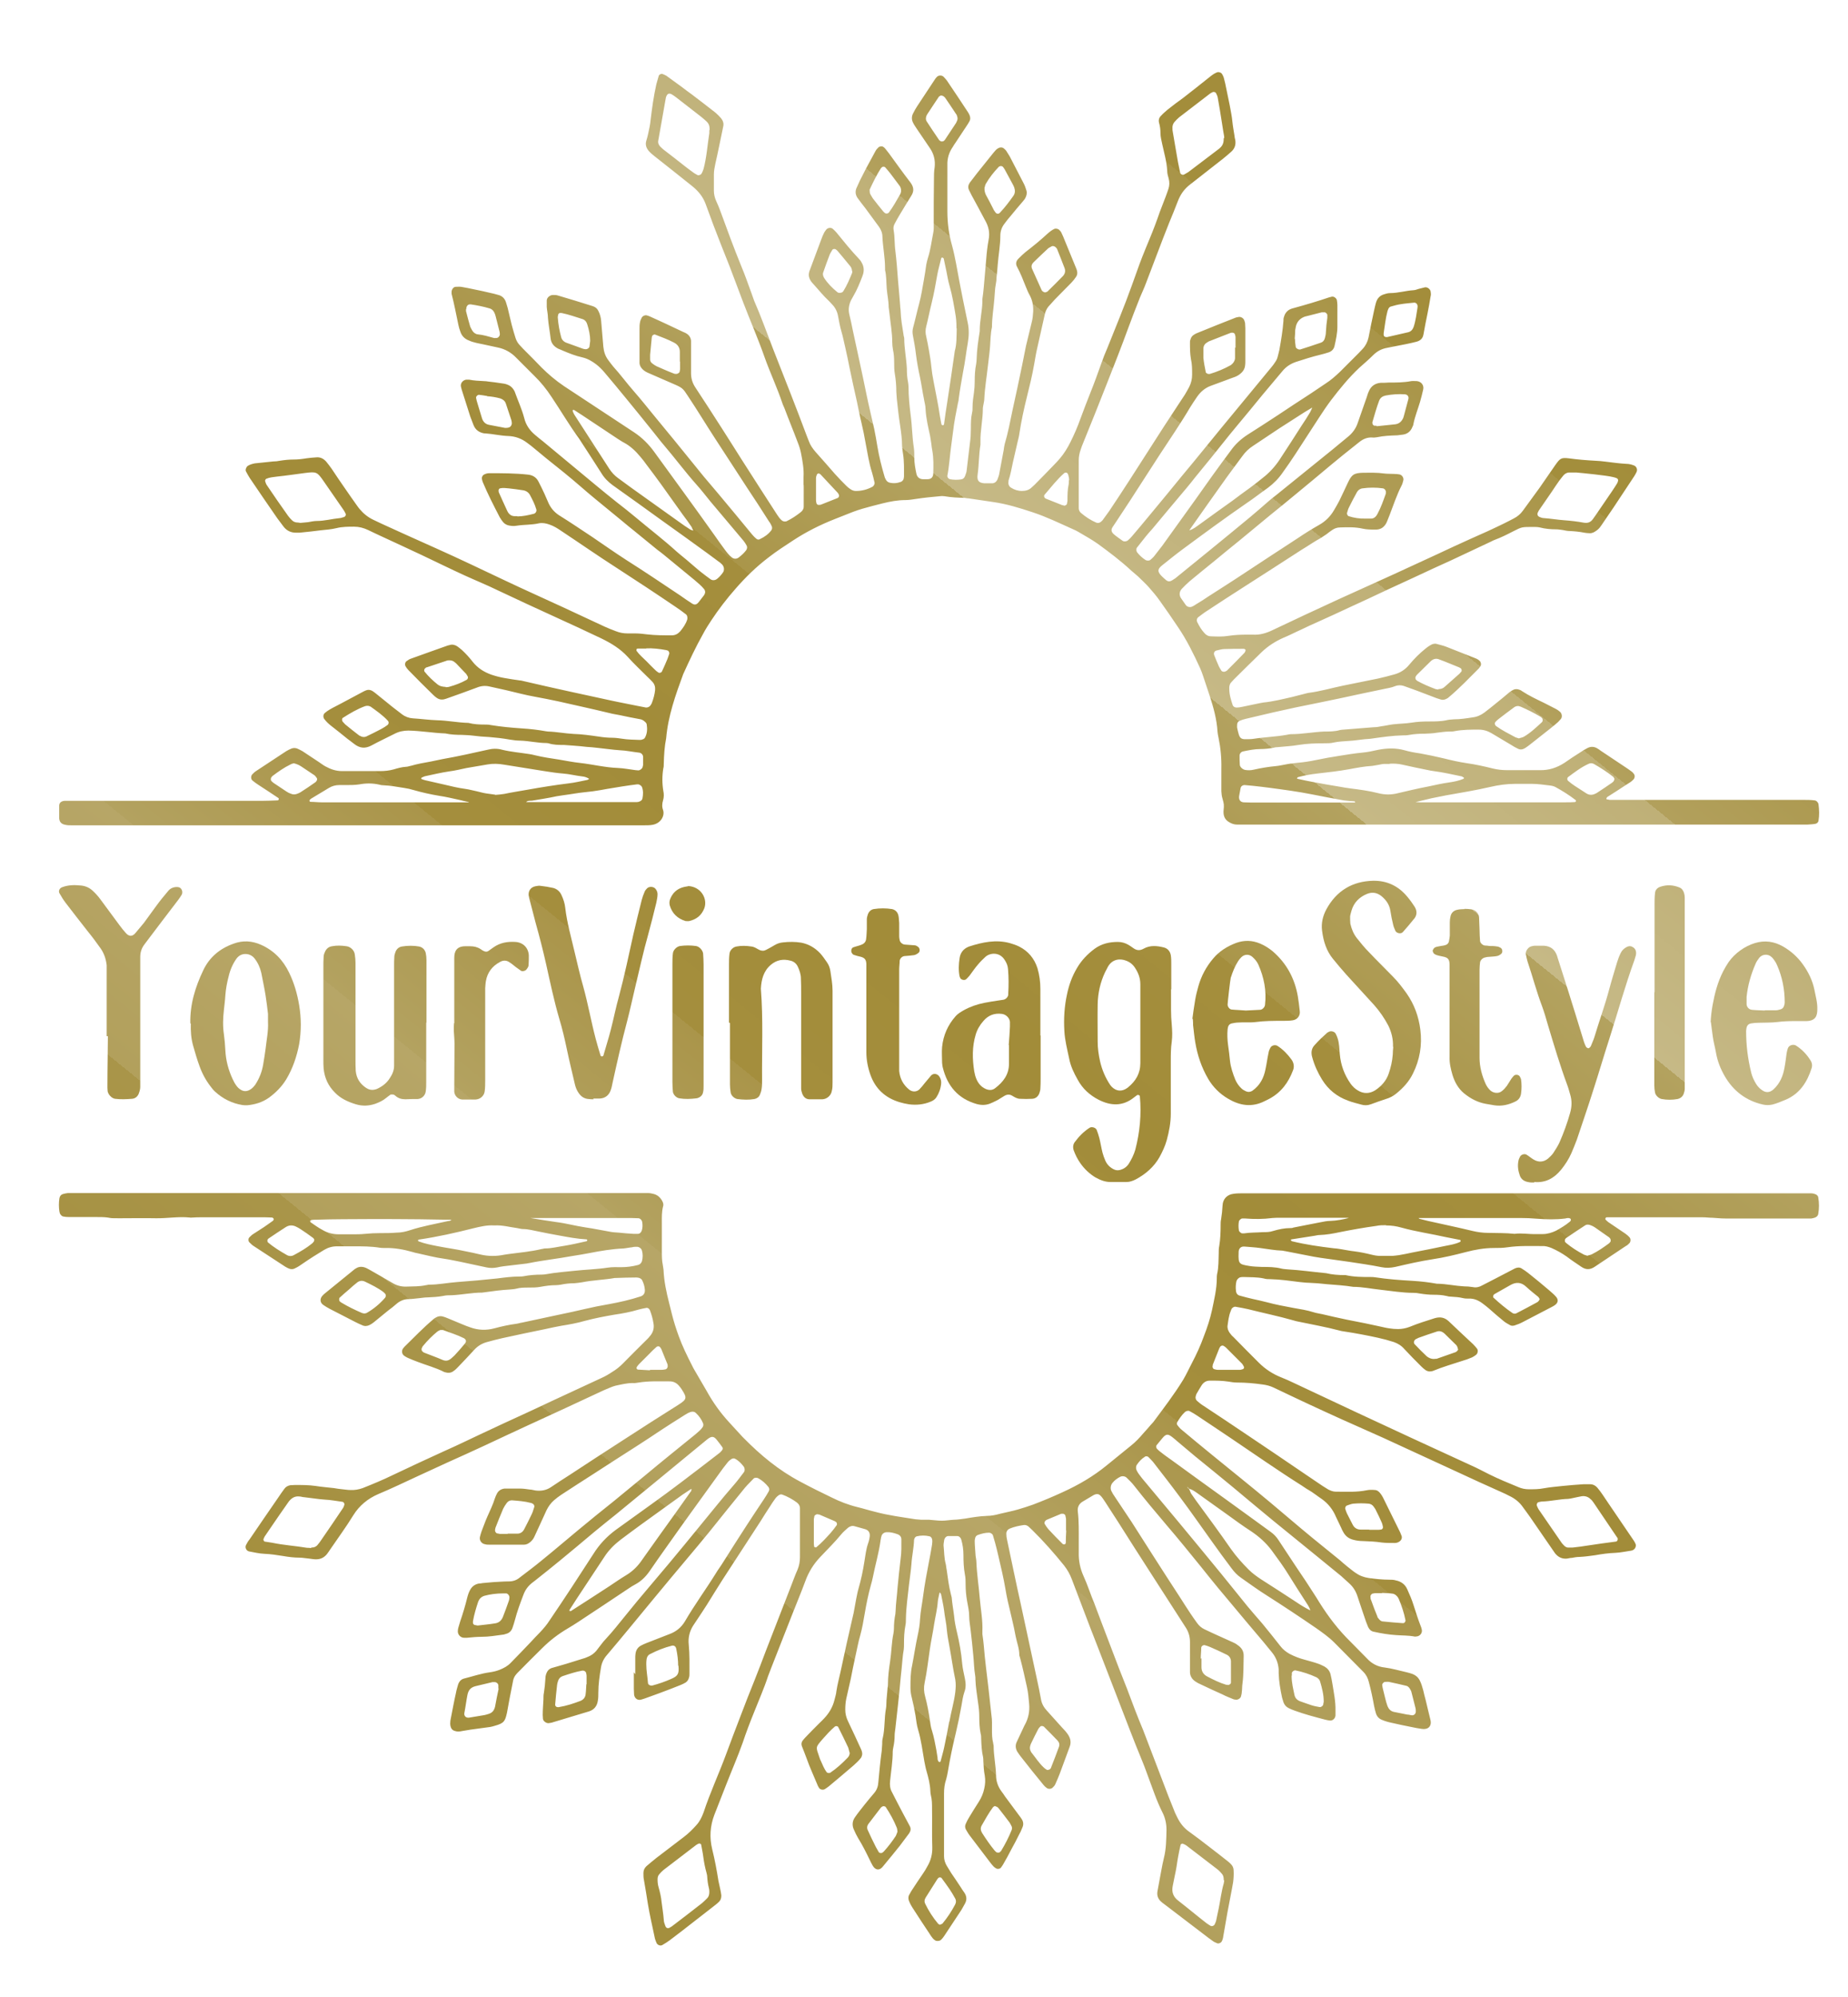
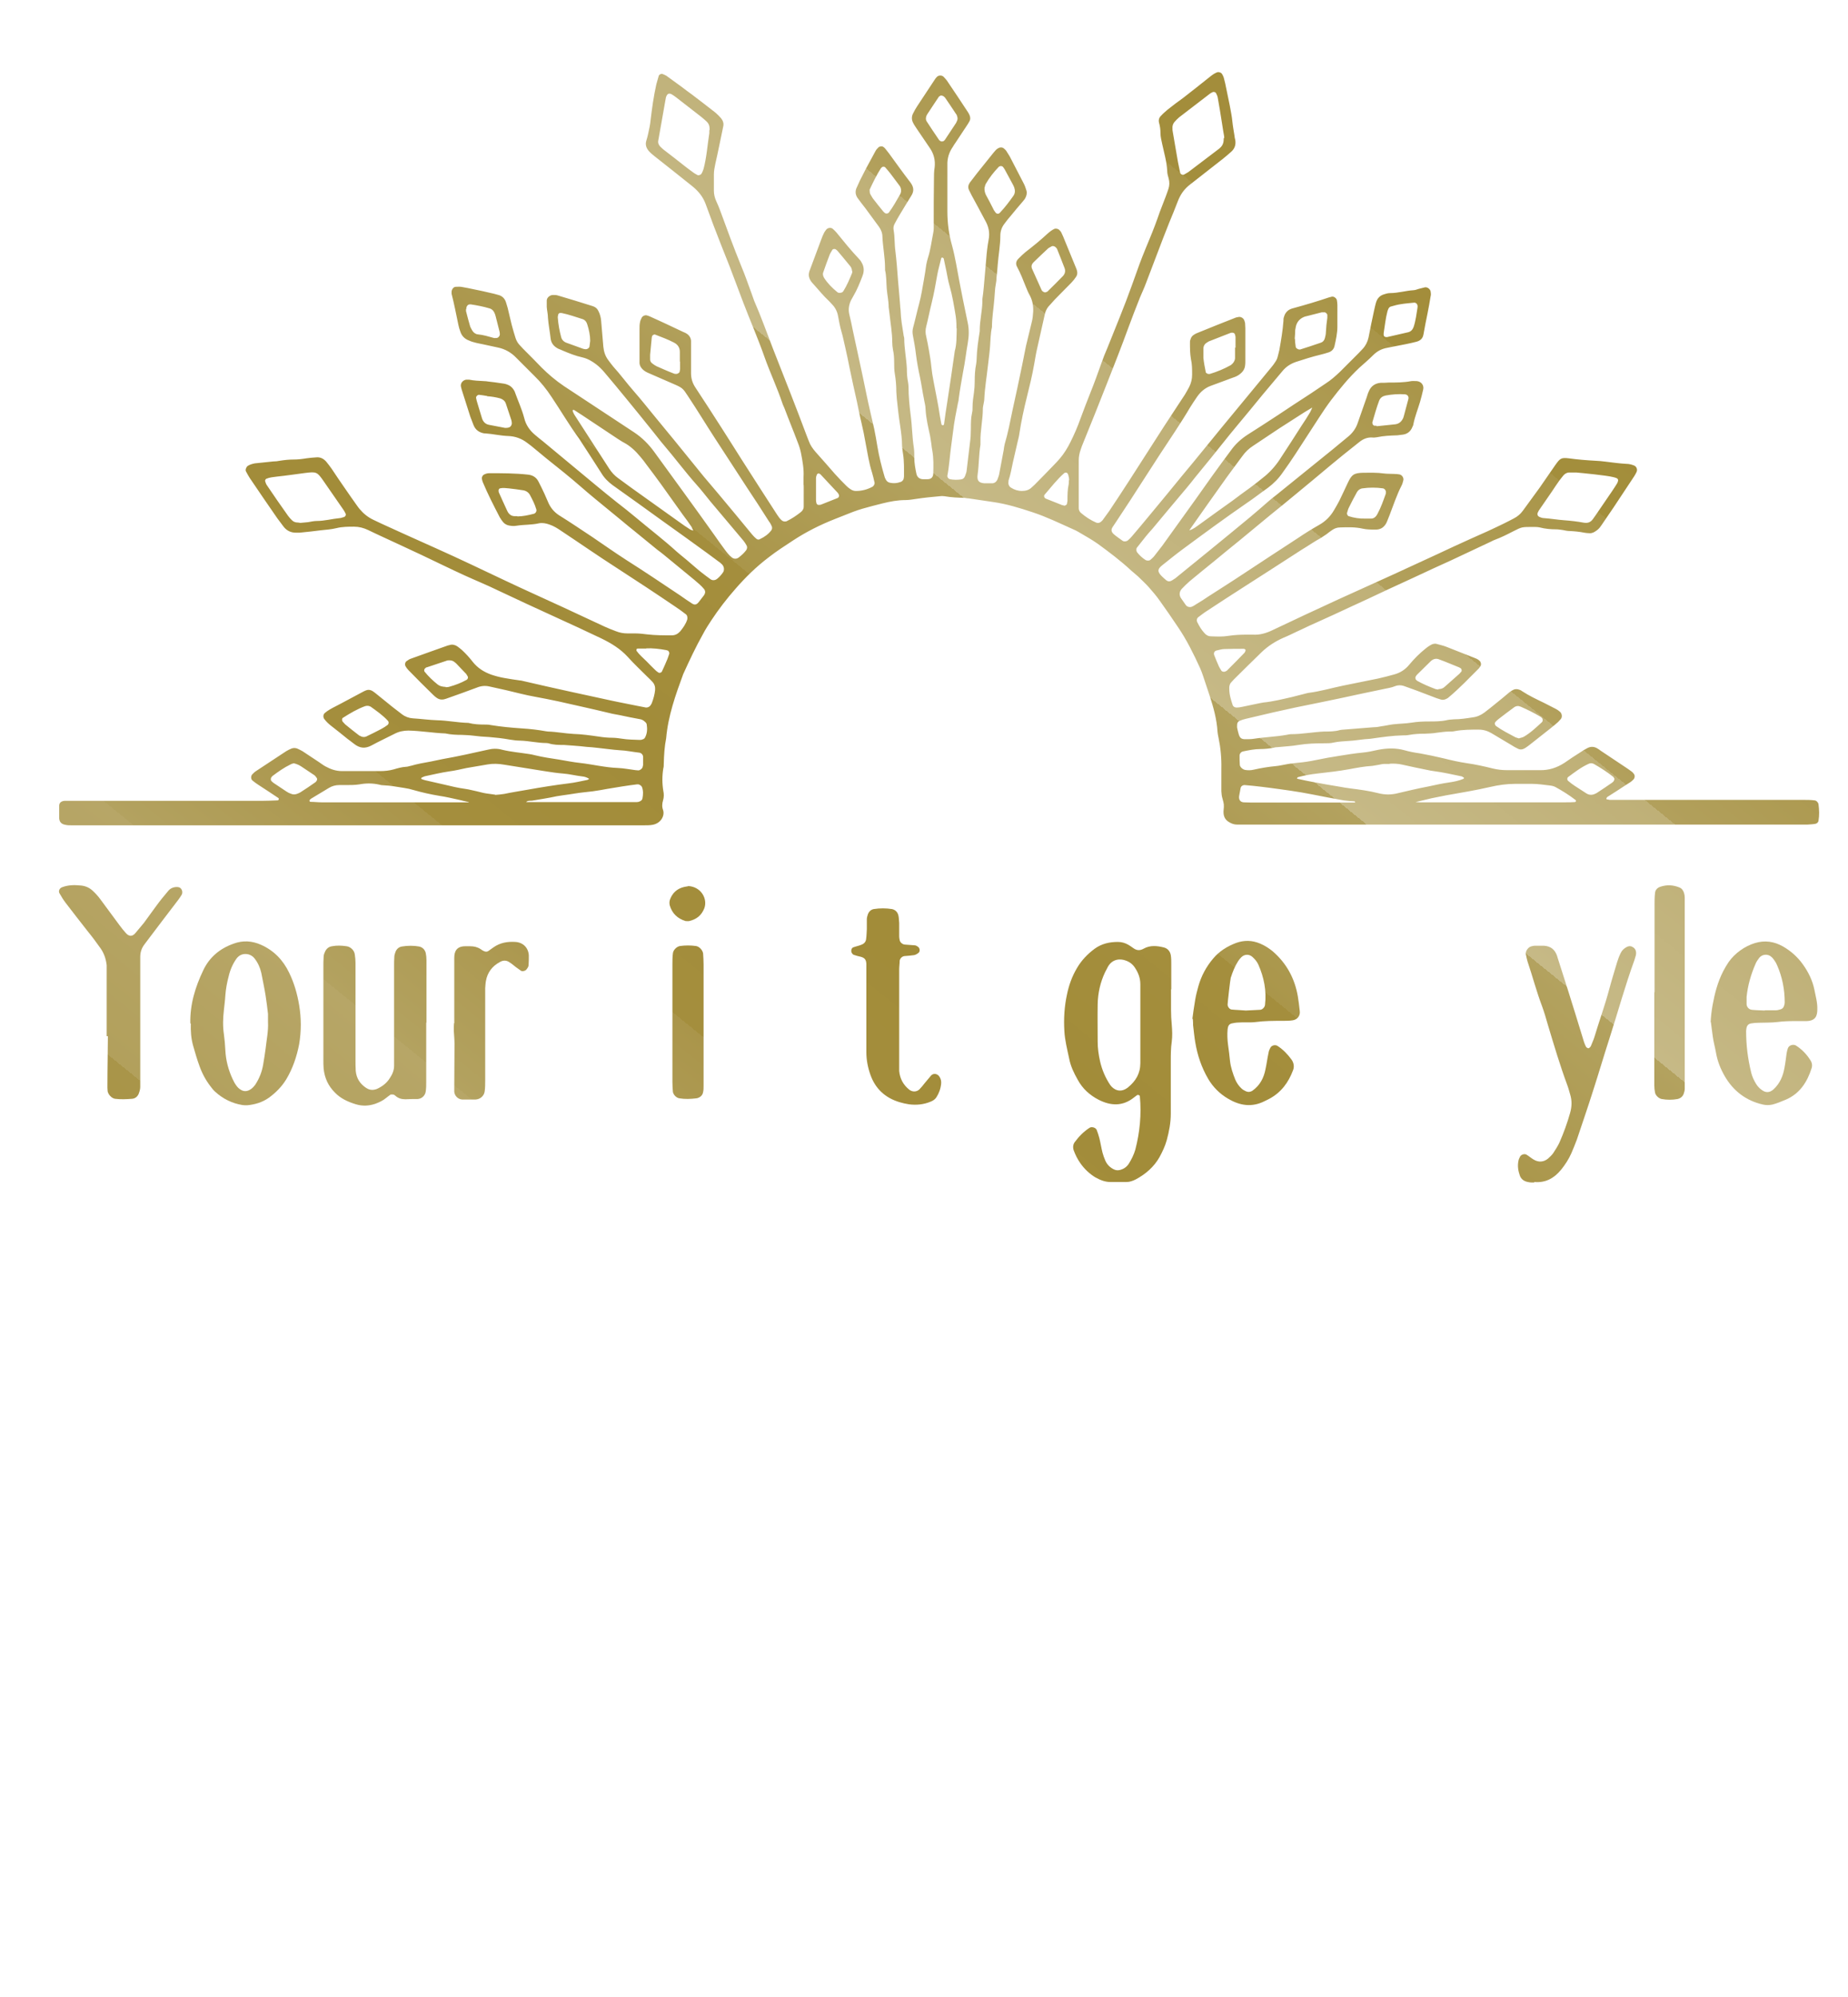
<svg xmlns="http://www.w3.org/2000/svg" xmlns:xlink="http://www.w3.org/1999/xlink" id="Laag_1" data-name="Laag 1" version="1.1" viewBox="0 0 770.9 832.5">
  <defs>
    <style>
      .cls-1 {
        fill: url(#Naamloos_verloop_78-16);
      }

      .cls-1, .cls-2, .cls-3, .cls-4, .cls-5, .cls-6, .cls-7, .cls-8, .cls-9, .cls-10, .cls-11, .cls-12, .cls-13, .cls-14, .cls-15, .cls-16, .cls-17, .cls-18, .cls-19 {
        stroke-width: 0px;
      }

      .cls-2 {
        fill: url(#Naamloos_verloop_78-15);
      }

      .cls-3 {
        fill: url(#Naamloos_verloop_78-12);
      }

      .cls-4 {
        fill: url(#Naamloos_verloop_78-13);
      }

      .cls-5 {
        fill: url(#Naamloos_verloop_78-11);
      }

      .cls-6 {
        fill: url(#Naamloos_verloop_78-10);
      }

      .cls-7 {
        fill: url(#Naamloos_verloop_78-19);
      }

      .cls-8 {
        fill: url(#Naamloos_verloop_78-14);
      }

      .cls-9 {
        fill: url(#Naamloos_verloop_78-18);
      }

      .cls-10 {
        fill: url(#Naamloos_verloop_78-17);
      }

      .cls-20 {
        filter: url(#drop-shadow-1);
      }

      .cls-11 {
        fill: url(#Naamloos_verloop_78);
      }

      .cls-12 {
        fill: url(#Naamloos_verloop_78-7);
      }

      .cls-13 {
        fill: url(#Naamloos_verloop_78-8);
      }

      .cls-14 {
        fill: url(#Naamloos_verloop_78-6);
      }

      .cls-15 {
        fill: url(#Naamloos_verloop_78-9);
      }

      .cls-16 {
        fill: url(#Naamloos_verloop_78-3);
      }

      .cls-17 {
        fill: url(#Naamloos_verloop_78-5);
      }

      .cls-18 {
        fill: url(#Naamloos_verloop_78-4);
      }

      .cls-19 {
        fill: url(#Naamloos_verloop_78-2);
      }
    </style>
    <filter id="drop-shadow-1" filterUnits="userSpaceOnUse">
      <feOffset dx="8.5" dy="8.5" />
      <feGaussianBlur result="blur" stdDeviation="5.7" />
      <feFlood flood-color="#000" flood-opacity=".5" />
      <feComposite in2="blur" operator="in" />
      <feComposite in="SourceGraphic" />
    </filter>
    <linearGradient id="Naamloos_verloop_78" data-name="Naamloos verloop 78" x1="185.7" y1="760.7" x2="695.8" y2="131.1" gradientUnits="userSpaceOnUse">
      <stop offset="0" stop-color="#a28c39" />
      <stop offset="0" stop-color="#a38e3c" />
      <stop offset=".2" stop-color="#a99549" />
      <stop offset=".2" stop-color="#b2a05c" />
      <stop offset=".3" stop-color="#b7a667" />
      <stop offset=".3" stop-color="#b3a260" />
      <stop offset=".4" stop-color="#aa954a" />
      <stop offset=".4" stop-color="#a48e3d" />
      <stop offset=".5" stop-color="#a28c39" />
      <stop offset=".6" stop-color="#a48e3d" />
      <stop offset=".6" stop-color="#aa964a" />
      <stop offset=".7" stop-color="#b3a25f" />
      <stop offset=".7" stop-color="#c1b37d" />
      <stop offset=".7" stop-color="#c6b986" />
      <stop offset=".8" stop-color="#bfb077" />
      <stop offset=".8" stop-color="#b2a05c" />
      <stop offset=".9" stop-color="#a99548" />
      <stop offset=".9" stop-color="#a38e3c" />
      <stop offset="1" stop-color="#a28c39" />
    </linearGradient>
    <linearGradient id="Naamloos_verloop_78-2" data-name="Naamloos verloop 78" x1="83.9" y1="678.2" x2="594.1" y2="48.7" xlink:href="#Naamloos_verloop_78" />
    <linearGradient id="Naamloos_verloop_78-3" data-name="Naamloos verloop 78" x1="239.4" y1="804.2" x2="749.6" y2="174.6" xlink:href="#Naamloos_verloop_78" />
    <linearGradient id="Naamloos_verloop_78-4" data-name="Naamloos verloop 78" x1="345.7" y1="890.3" x2="855.9" y2="260.8" xlink:href="#Naamloos_verloop_78" />
    <linearGradient id="Naamloos_verloop_78-5" data-name="Naamloos verloop 78" x1="297.2" y1="851" x2="807.3" y2="221.4" xlink:href="#Naamloos_verloop_78" />
    <linearGradient id="Naamloos_verloop_78-6" data-name="Naamloos verloop 78" x1="271.3" y1="830" x2="781.4" y2="200.4" xlink:href="#Naamloos_verloop_78" />
    <linearGradient id="Naamloos_verloop_78-7" data-name="Naamloos verloop 78" x1="315" y1="865.5" x2="825.2" y2="235.9" xlink:href="#Naamloos_verloop_78" />
    <linearGradient id="Naamloos_verloop_78-8" data-name="Naamloos verloop 78" x1="-4.8" y1="606.3" x2="505.3" y2="-23.3" xlink:href="#Naamloos_verloop_78" />
    <linearGradient id="Naamloos_verloop_78-9" data-name="Naamloos verloop 78" x1="-37.4" y1="579.9" x2="472.8" y2="-49.6" xlink:href="#Naamloos_verloop_78" />
    <linearGradient id="Naamloos_verloop_78-10" data-name="Naamloos verloop 78" x1="-80.7" y1="544.8" x2="429.4" y2="-84.7" xlink:href="#Naamloos_verloop_78" />
    <linearGradient id="Naamloos_verloop_78-11" data-name="Naamloos verloop 78" x1="19" y1="625.6" x2="529.1" y2="-4" xlink:href="#Naamloos_verloop_78" />
    <linearGradient id="Naamloos_verloop_78-12" data-name="Naamloos verloop 78" x1="190.4" y1="764.5" x2="700.5" y2="134.9" xlink:href="#Naamloos_verloop_78" />
    <linearGradient id="Naamloos_verloop_78-13" data-name="Naamloos verloop 78" x1="97.3" y1="689" x2="607.4" y2="59.4" xlink:href="#Naamloos_verloop_78" />
    <linearGradient id="Naamloos_verloop_78-14" data-name="Naamloos verloop 78" x1="37.9" y1="640.9" x2="548" y2="11.3" xlink:href="#Naamloos_verloop_78" />
    <linearGradient id="Naamloos_verloop_78-15" data-name="Naamloos verloop 78" x1="152.8" y1="734" x2="662.9" y2="104.5" xlink:href="#Naamloos_verloop_78" />
    <linearGradient id="Naamloos_verloop_78-16" data-name="Naamloos verloop 78" x1="215.1" y1="784.5" x2="725.2" y2="154.9" xlink:href="#Naamloos_verloop_78" />
    <linearGradient id="Naamloos_verloop_78-17" data-name="Naamloos verloop 78" x1="124.6" y1="711.1" x2="634.7" y2="81.6" xlink:href="#Naamloos_verloop_78" />
    <linearGradient id="Naamloos_verloop_78-18" data-name="Naamloos verloop 78" x1="74" y1="670.2" x2="584.2" y2="40.6" xlink:href="#Naamloos_verloop_78" />
    <linearGradient id="Naamloos_verloop_78-19" data-name="Naamloos verloop 78" x1="49.6" y1="650.4" x2="559.7" y2="20.8" xlink:href="#Naamloos_verloop_78" />
  </defs>
  <g class="cls-20">
-     <path class="cls-11" d="M256.5,689.5c0-2.2,0-4.4,0-6.5,0-.7,0-1.4.1-2,.2-1.6,1-2.8,2.4-3.5.7-.4,1.5-.7,2.2-1,3.2-1.2,6.3-2.5,9.5-3.7,2.8-1,5-2.8,6.5-5.3,4-6.9,8.8-13.4,13-20.2.9-1.5,2-2.9,2.9-4.4,3.3-5.2,6.5-10.3,9.9-15.5,2.4-3.7,4.8-7.3,7.2-10.9.7-1,1.3-2.1,1.9-3.1.4-.6.4-1.3,0-1.9-1.2-1.5-2.6-2.8-4.3-3.7-.5-.3-1.5-.3-1.9.1-1.2,1.3-2.5,2.5-3.6,3.8-5.1,6.2-10.1,12.5-15.1,18.7-2.9,3.6-5.9,7.1-8.9,10.7-4.5,5.4-9.1,10.8-13.6,16.3-3.5,4.2-6.9,8.4-10.4,12.6-3.2,3.9-6.4,7.7-9.7,11.6-1.3,1.5-2.1,3.2-2.4,5.1-.6,3.5-1.1,7-1.1,10.5,0,1.1,0,2.2-.2,3.3-.3,2.2-1.5,3.8-3.7,4.5-5.2,1.6-10.4,3.1-15.6,4.7-.4.1-.8.1-1.2.2-1,.1-2.3-.8-2.4-1.8,0-.5-.1-1.1-.1-1.6,0-2.2.2-4.3.3-6.5,0-1,0-1.9.2-2.8.3-1.9.5-3.8.6-5.7,0-.7.1-1.4.3-2,.4-1.2,1.1-2.2,2.4-2.6,2-.6,3.9-1.1,5.9-1.7,2.5-.8,4.9-1.5,7.4-2.3.8-.2,1.5-.6,2.3-.9,1.1-.5,2.1-1.3,2.9-2.2.7-.9,1.3-1.7,2-2.6.7-.9,1.3-1.7,2.1-2.5,2.8-3,5.3-6.2,7.9-9.4,1.6-2,3.3-4,4.9-6,1.4-1.7,2.8-3.3,4.2-5,3.1-3.6,6.1-7.3,9.2-10.9,4.3-5.1,8.5-10.3,12.7-15.4,4.9-5.9,9.6-11.9,14.6-17.6,1.4-1.6,2.7-3.4,4-5.1.5-.6.4-1.7,0-2.3-1-1.3-2.1-2.5-3.6-3.3-.5-.3-1.1-.2-1.6.1-.6.4-1.1.8-1.5,1.3-1.3,1.6-2.5,3.2-3.7,4.9-3.9,5.4-7.8,10.8-11.7,16.2-3.4,4.7-6.8,9.5-10.2,14.3-2.4,3.3-4.7,6.7-7,10-1.6,2.3-3.5,4.2-5.9,5.5-1,.5-1.9,1.1-2.8,1.7-7,4.7-14,9.3-21.1,14-1.5,1-3,1.9-4.5,2.8-3.9,2.3-7.4,5-10.6,8.2-3.3,3.2-6.5,6.5-9.8,9.8-.4.4-.8.8-1.1,1.2-.5.6-.9,1.4-1.1,2.2-.5,2.5-1,5.1-1.5,7.6-.4,2-.7,4-1.1,6-.8,3.5-1.1,4.4-5.1,5.5-.7.2-1.3.4-2,.5-2.7.4-5.4.7-8.1,1.1-1.2.2-2.4.4-3.6.6-.9.2-1.9.3-2.8,0-.9-.2-1.5-.7-1.8-1.5-.2-.5-.3-1.1-.3-1.6,0-.8.1-1.6.3-2.4.7-3.5,1.3-6.9,2.1-10.4.2-1.2.6-2.4.9-3.5.4-1.2,1.2-2.2,2.5-2.5,3.6-.9,7-2.1,10.7-2.6,1.4-.2,2.7-.5,4-1,1.8-.7,3.5-1.6,4.8-3,2.8-2.8,5.5-5.7,8.2-8.5,1.3-1.4,2.6-2.8,3.9-4.1,1.5-1.6,2.9-3.2,4.1-5.1,6.2-9.1,12.2-18.3,18.2-27.6,2.5-4,5.6-7.3,9.4-10.1,4.9-3.5,9.7-7,14.6-10.5,4.2-3,8.4-6.1,12.5-9.2,5.4-4.1,10.8-8.2,16.2-12.4.4-.3.8-.8,1.1-1.2.2-.2.3-.9,0-1.2-.7-1-1.5-2-2.2-2.9-1.4-1.8-2.3-1.7-4.1-.3-3.4,2.8-6.7,5.5-10.1,8.3-3.8,3.1-7.5,6.2-11.3,9.3-5.6,4.6-11.1,9.1-16.7,13.7-3,2.4-6,4.8-8.9,7.2-4.8,4-9.6,8.1-14.4,12-3.4,2.8-6.8,5.5-10.2,8.2-.4.3-.9.7-1.3,1-1.8,1.4-3,3-3.8,5.2-1.3,3.4-2.6,6.9-3.5,10.4-.3,1.2-.7,2.3-1.1,3.5-.5,1.2-1.4,2-2.7,2.3-.4.1-.8.3-1.2.3-3,.4-5.9.9-8.9.9-2,0-4.1.2-6.1.4-.4,0-.8,0-1.2,0-1.6,0-2.8-1.5-2.6-3,0-.4.1-.8.2-1.2.3-.9.5-1.8.8-2.7,1.1-3.2,2.1-6.5,2.9-9.8.3-1.2.7-2.4,1.3-3.4.8-1.4,2-2.2,3.5-2.5.5,0,1.1-.1,1.6-.2,1.5-.1,3-.3,4.5-.4,2.2-.1,4.3-.3,6.5-.3,1.7,0,3.2-.5,4.5-1.6,3-2.3,6.1-4.6,9-7,5.2-4.2,10.2-8.5,15.4-12.8,4.9-4.1,9.9-8.1,14.9-12.1,4.1-3.4,8.2-6.7,12.3-10.1,4.1-3.4,8.2-6.8,12.3-10.1,3.2-2.6,6.3-5.1,9.5-7.7,1-.9,2.1-1.7,2.9-2.9.3-.5.4-1,.2-1.6-.7-1.7-1.7-3.1-3-4.3-.6-.6-1.5-.7-2.3-.4-.9.3-1.7.8-2.5,1.3-3.3,2.1-6.7,4.2-10,6.4-3.3,2.2-6.6,4.4-9.9,6.5-6.2,4-12.4,7.9-18.5,11.9-4.4,2.8-8.7,5.6-13,8.4-1,.7-2,1.4-2.9,2.2-1.4,1.2-2.4,2.6-3.2,4.2-.9,2-1.8,4-2.7,5.9-.8,1.7-1.6,3.5-2.4,5.2-.4.9-1,1.6-1.7,2.2-.7.6-1.6,1.1-2.6,1.1-.4,0-.8,0-1.2,0-4.4,0-8.7,0-13.1,0-.7,0-1.4,0-2-.2-1.4-.2-2.4-1.6-2.1-3,.2-.8.4-1.6.7-2.4.8-2,1.5-4.1,2.4-6.1,1.1-2.5,2.3-4.9,3.1-7.5.2-.6.5-1.3.8-1.9.6-1.3,1.7-2.1,3.2-2.3.4,0,.8,0,1.2,0,1.8,0,3.5,0,5.3,0,1.4,0,2.7.2,4.1.4.8,0,1.6.3,2.4.4,2.4.3,4.6-.1,6.6-1.5,2.5-1.7,5-3.3,7.5-4.9,7.6-5,15.3-10,22.9-14.9,7.5-4.9,15.1-9.7,22.7-14.5,3.6-2.3,3.5-2.9,1.2-6.5-.3-.5-.7-.9-1-1.3-1-1.2-2.3-1.9-3.9-1.9-4.4,0-8.7-.2-13,.5-.8.1-1.6.3-2.4.2-2.5,0-4.8.6-7.2,1.1-.8.2-1.6.5-2.3.8-1.8.7-3.5,1.5-5.2,2.3-4.8,2.2-9.6,4.5-14.4,6.7-4.9,2.3-9.9,4.5-14.8,6.8-5.9,2.7-11.8,5.5-17.8,8.3-5.2,2.4-10.4,4.8-15.6,7.1-4.2,1.9-8.4,3.9-12.6,5.8-5.4,2.5-10.8,5.1-16.3,7.4-4.4,1.9-7.9,4.8-10.4,8.8-3,4.9-6.4,9.5-9.6,14.2-.5.7-.9,1.4-1.4,2-1.2,1.5-2.7,2.2-4.6,2.2-.9,0-1.9-.2-2.8-.3-1.4-.1-2.7-.4-4.1-.4-2.3,0-4.6-.3-6.9-.7-2.5-.4-5.1-.8-7.7-.9-2.2-.1-4.3-.6-6.4-1-1.1-.2-1.8-1.6-1.3-2.6.4-.8.9-1.7,1.5-2.4,4-5.9,8-11.7,12-17.5.8-1.2,1.7-2.5,2.6-3.7.6-.8,1.4-1.2,2.4-1.4.7,0,1.4-.1,2-.1,2.9,0,5.7,0,8.5.4,2.5.4,5.1.6,7.7.9,1.2.2,2.4.4,3.6.5,1.1.1,2.2.3,3.2.3,1.8.1,3.5-.2,5.2-.8,4.3-1.7,8.6-3.5,12.7-5.5,7.1-3.4,14.3-6.7,21.5-10,5-2.2,9.9-4.6,14.8-6.9,6.4-3,12.8-6,19.2-8.9,3.6-1.7,7.2-3.3,10.7-5,6.9-3.2,13.8-6.4,20.7-9.6,1.6-.7,3.1-1.6,4.6-2.6,1.5-.9,2.9-2,4.2-3.3,3.4-3.5,6.9-6.9,10.4-10.4.3-.3.6-.6.8-.9,1.5-1.6,2.1-3.5,1.7-5.6-.3-1.9-.8-3.7-1.5-5.5,0-.1-.2-.2-.2-.3-.2-.4-.9-.8-1.4-.6-1.1.2-2.1.4-3.2.7-3.3,1-6.6,1.6-10,2.1-4.1.7-8.3,1.5-12.4,2.6-3.1.9-6.4,1.5-9.6,2-2.3.4-4.5.9-6.8,1.4-6,1.2-12,2.5-18,3.8-2.1.5-4.2,1-6.3,1.6-2.2.6-4,1.7-5.5,3.4-2.1,2.3-4.3,4.6-6.4,6.8-.7.7-1.3,1.4-2.1,1.9-1,.8-2.2.9-3.5.5-.1,0-.3,0-.4-.1-3.5-1.8-7.4-2.8-11-4.2-1.4-.5-2.8-1.1-4.2-1.7-.5-.2-.9-.5-1.4-.8-1.1-.7-1.3-2.2-.5-3.2.2-.2.3-.4.5-.6,4-3.9,7.8-7.9,12.1-11.5.3-.3.6-.5,1-.7.8-.5,1.8-.7,2.7-.5.8.2,1.6.5,2.3.8,2,.8,4,1.7,6,2.5,1.1.5,2.3.9,3.4,1.3,3.3,1.2,6.7,1.3,10,.4,3-.8,6.1-1.5,9.2-1.9.8-.1,1.6-.4,2.4-.5,5.3-1.1,10.6-2.3,15.9-3.4,3.3-.7,6.7-1.4,10-2.2,3.4-.8,6.9-1.5,10.4-2.1,4.4-.8,8.8-1.8,13.1-3.2,1.3-.4,1.9-1.4,1.8-2.8-.1-1.4-.5-2.7-1.1-3.9-.2-.5-.7-.8-1.2-1-.4-.1-.8-.2-1.2-.2-2.9,0-5.7.1-8.6.2-.1,0-.3,0-.4,0-4.5.8-9.2.9-13.7,1.8-1.1.2-2.2.3-3.2.4-1.9,0-3.8.2-5.7.6-.7.1-1.3.2-2,.2-2.2,0-4.3.3-6.5.7-1.6.3-3.2.3-4.9.3-1.8,0-3.5,0-5.3.5-.8.2-1.6.2-2.4.3-3.7.2-7.3.7-10.9,1.2-.3,0-.5.1-.8.1-4.2,0-8.4.9-12.6,1.1-1.2,0-2.5,0-3.7.3-2.1.4-4.3.5-6.5.6-1.1,0-2.2.2-3.2.3-1.5.1-3,.4-4.5.4-2,0-3.7.7-5.2,2-1.1,1-2.3,1.9-3.5,2.8-2,1.6-4,3.3-6,4.9-.5.4-1.1.8-1.7,1.1-1,.5-2.1.6-3.1.1-1-.4-2-.9-3-1.4-3.5-1.8-7-3.6-10.5-5.4-1-.5-1.9-1.1-2.8-1.7-1.4-1-1.4-2.7-.2-3.9.2-.2.4-.4.6-.6,4.1-3.3,8.2-6.7,12.3-10,.3-.3.6-.5,1-.7,1.2-.8,2.6-.8,3.9-.3.6.2,1.2.6,1.8.9,3.1,1.8,6.2,3.5,9.2,5.3,1.9,1.2,3.9,1.8,6.2,1.7,2.7-.1,5.4,0,8.1-.6.4,0,.8-.2,1.2-.2,4,0,7.8-.8,11.8-1.1,5.6-.4,11.1-.9,16.7-1.5,3.1-.4,6.2-.8,9.3-.8.5,0,1.1,0,1.6-.1,2.5-.5,5.1-.7,7.7-.7.7,0,1.4-.1,2-.2,3.9-.7,7.8-1,11.7-1.4,4.6-.5,9.2-.6,13.8-1.3,1.9-.3,3.8-.2,5.7-.2,2.3,0,4.6-.3,6.9-.9.9-.2,1.4-.8,1.7-1.6.4-1.5.4-3,0-4.4-.2-.9-1.2-1.6-2.1-1.6-.7,0-1.4,0-2,.2-1.2.1-2.4.4-3.6.5-4.8.2-9.5,1-14.1,1.9-2.5.5-5.1.9-7.6,1.3-5.9,1.1-11.8,1.7-17.7,2.9-.4,0-.8.2-1.2.2-3.1.4-6.2.7-9.3,1.1-.9.1-1.9.3-2.8.5-1.5.3-3,.3-4.4,0-3.7-.8-7.4-1.6-11.2-2.4-2.1-.4-4.3-.9-6.4-1.2-3.8-.5-7.5-1.5-11.2-2.3-.7-.1-1.3-.3-2-.5-3.8-1.1-7.7-1.8-11.7-1.7-.7,0-1.4,0-2-.1-3.6-.6-7.3-.6-11-.6-2.3,0-4.6,0-6.9,0-2,0-3.7.5-5.4,1.5-3,1.8-6,3.7-8.9,5.7-1,.7-2,1.4-3.1,1.9-1,.6-2.1.5-3.1,0-.4-.2-.7-.4-1.1-.6-4.3-2.8-8.7-5.7-13-8.5-.7-.4-1.3-1-1.9-1.6-.6-.5-.6-1.7,0-2.2.4-.4.8-.8,1.2-1.1,1.6-1.1,3.2-2,4.8-3.1,1.2-.8,2.4-1.7,3.7-2.6.4-.3.5-.8.3-1-.2-.2-.4-.4-.6-.4-.9,0-1.9-.1-2.9-.1-8.8,0-17.7,0-26.5,0-1.2,0-2.4,0-3.7.1-.4,0-.8.1-1.2,0-4.8-.5-9.5.4-14.3.3-4.8-.1-9.5,0-14.3,0s-3.8,0-5.7-.3c-1.5-.2-3-.2-4.5-.2-3.7,0-7.3,0-11,0-.9,0-1.9,0-2.8-.2-.7,0-1.5-.8-1.7-1.6,0-.1,0-.3-.1-.4-.3-1.9-.3-3.8,0-5.7.2-.9.7-1.5,1.5-1.7.6-.2,1.3-.3,2-.4,1.4,0,2.7,0,4.1,0,61.2,0,122.4,0,183.7,0,16.7,0,33.5,0,50.2,0,1.4,0,2.7,0,4.1,0,.8,0,1.6.2,2.4.4,1.5.4,2.6,1.4,3.4,2.8.4.7.7,1.5.4,2.4-.6,2.3-.5,4.6-.5,6.9,0,3.9,0,7.9,0,11.8,0,1.9,0,3.8.4,5.7.1.7.2,1.3.3,2,.2,4.8,1.2,9.4,2.4,14.1.4,1.5.7,2.9,1.1,4.4.8,3.2,1.8,6.3,2.9,9.3,1.5,4.1,3.4,8,5.4,11.9.7,1.5,1.6,2.9,2.4,4.3,1.3,2.2,2.6,4.5,3.9,6.7,2.6,4.7,5.7,9,9.3,12.9,1.8,2,3.7,4,5.5,6,.2.2.4.4.6.6,7,7.1,14.6,13.4,23.5,18.1,4.3,2.3,8.7,4.5,13.1,6.6,3.4,1.7,7,3.1,10.7,4,2.5.6,5,1.4,7.5,2,5.5,1.5,11.2,2.2,16.8,3.1.8.1,1.6.1,2.4.2,1.1,0,2.2,0,3.3,0,1.8.1,3.5.4,5.3.4,1.6,0,3.2-.3,4.9-.4,1.6,0,3.2-.3,4.9-.5,2.9-.5,5.9-1,8.9-1.1,1.9,0,3.8-.4,5.6-.9,2.5-.6,5.1-1.1,7.5-1.8,2.1-.6,4.2-1.3,6.2-2,4.2-1.6,8.3-3.3,12.4-5.2,6.6-3,12.8-6.6,18.4-11.2,3.4-2.8,6.8-5.5,10.1-8.2,1.9-1.5,3.6-3.3,5.2-5.2,1-1.1,2-2.2,3-3.4.4-.4.7-.8,1.1-1.2,4.3-5.8,8.7-11.5,12.5-17.7,1.3-2.2,2.4-4.6,3.6-6.9,1.9-3.6,3.6-7.3,5-11.2,1.4-3.6,2.6-7.2,3.4-10.9.9-4.4,2-8.8,2-13.3,0-.5,0-1.1.1-1.6.7-2.9.6-5.9.7-8.9,0-1,0-1.9.2-2.8.5-3,.6-6,.6-8.9,0-.8,0-1.6.2-2.4.3-1.9.5-3.8.6-5.7.1-2.7,1.9-4.6,4.6-4.9,1.3-.2,2.7-.2,4.1-.2,9.5,0,19,0,28.6,0,56.1,0,112.1,0,168.2,0,12.1,0,24.2,0,36.3,0,1.2,0,2.4,0,3.7,0,.5,0,1.1.1,1.6.3.7.2,1.3.7,1.4,1.4.4,2.3.4,4.6,0,6.9-.1.7-.6,1.2-1.3,1.5-.5.2-1,.3-1.6.4-1.2,0-2.4,0-3.7,0-10.7,0-21.5,0-32.2,0-1.8,0-3.5-.2-5.3-.3-1.4,0-2.7-.2-4.1-.2-12.7,0-25.3,0-38,0-.7,0-1.4,0-2,0-.3,0-.5.2-.6.5,0,.1,0,.3,0,.4.4.4.8.8,1.2,1.1,2.4,1.6,4.7,3.2,7.1,4.8.7.5,1.3,1,1.8,1.6.5.5.5,1.7,0,2.3-.2.2-.4.4-.6.6-.3.3-.6.5-1,.7-4.3,2.9-8.6,5.7-12.9,8.6-1.9,1.3-3.7,1.4-5.7,0-2-1.4-4.1-2.7-6-4.2-2-1.4-4.1-2.6-6.4-3.6-1.3-.5-2.6-.9-4-.8-4.8,0-9.5-.2-14.3.5-1.9.3-3.8.3-5.7.3-4,0-7.9.7-11.7,1.7-4.6,1.2-9.2,2.3-13.9,3-5.2.8-10.4,2-15.6,3.2-1.9.4-3.8.5-5.7.1-4.4-.9-8.8-1.5-13.3-2.2-4-.6-8.1-1.1-12.1-1.7-1.9-.3-3.8-.6-5.6-1-3.1-.6-6.1-1.2-9.2-1.8-.4,0-.8-.2-1.2-.2-3.1-.1-6.2-.7-9.3-1.1-2.2-.3-4.3-.4-6.5-.6-1.4-.1-2.3.7-2.4,2.2,0,.1,0,.3,0,.4-.2,4.7.3,4.8,4.5,5.5,1.7.3,3.5.3,5.3.4,2.7,0,5.4,0,8.1.7.8.2,1.6.2,2.4.3,5.4.3,10.8,1.1,16.2,1.6,2.5.6,5.1.8,7.7.8.1,0,.3,0,.4,0,3.5.8,7,.8,10.6.8.5,0,1.1,0,1.6.1,5.2.8,10.5,1.2,15.8,1.5,3.4.2,6.8.6,10.1,1.2.1,0,.3,0,.4,0,3.7.1,7.3.9,10.9,1.1,1.2,0,2.5.1,3.7.3,1.4.3,2.7,0,3.9-.7,3.8-1.9,7.5-3.9,11.2-5.8.8-.4,1.7-.9,2.5-1.3.9-.4,1.9-.5,2.7,0,1,.6,2,1.3,3,2.1,2.9,2.3,5.7,4.6,8.5,7,.9.8,1.9,1.6,2.7,2.5,1.4,1.4,1.2,2.9-.7,4-.2.1-.5.3-.7.4-4.1,2.1-8.2,4.3-12.3,6.4-1.1.6-2.2,1-3.4,1.4-.7.2-1.4.2-2-.2-.8-.5-1.7-.9-2.4-1.5-2.1-1.7-4.2-3.5-6.2-5.3-.8-.7-1.7-1.4-2.5-2-1.8-1.4-3.7-2.3-6-2.2-.8,0-1.6,0-2.4-.2-1.6-.4-3.2-.5-4.9-.6-.7,0-1.4-.1-2-.3-1.7-.4-3.5-.5-5.3-.5-1.9,0-3.8-.2-5.7-.5-.9-.2-1.9-.3-2.8-.3-4.6,0-9.2-.8-13.8-1.3-3.8-.4-7.5-1.2-11.3-1.2-3.6-.6-7.3-.8-10.9-1.1-2.6-.3-5.1-.5-7.7-.6-1.2,0-2.4-.2-3.7-.3-4-.5-8.1-1.1-12.2-1.2-.9,0-1.9,0-2.8-.3-2.8-.6-5.7-.5-8.5-.6-.4,0-.8,0-1.2.1-.7.1-1.5.9-1.7,1.6-.3,1.3-.4,2.7-.2,4.1.1,1.1.7,1.8,1.7,2,1.8.5,3.7,1,5.5,1.4,1.8.4,3.7.8,5.6,1.3,3.7,1,7.4,1.7,11.2,2.4,2.8.5,5.6.9,8.4,1.8,1.2.4,2.4.5,3.6.8,3.4.8,6.9,1.6,10.3,2.3,2.5.5,5.1,1,7.6,1.5,1.9.4,3.7.8,5.6,1.2,1.5.3,2.9.7,4.4.9,1.2.2,2.4.3,3.7.3,1.6,0,3.2-.3,4.8-.9,3.4-1.4,6.9-2.5,10.4-3.6,2.3-.7,4.2-.4,6,1.3,3.3,3.2,6.7,6.3,10.1,9.5.6.6,1.1,1.2,1.6,1.8.6.7.4,2-.3,2.6-.5.4-1.1.8-1.7,1.1-1.4.6-2.8,1.1-4.2,1.5-4,1.3-8.1,2.5-12,4.1-.3.1-.5.2-.8.2-.8.2-1.6,0-2.3-.4-.7-.5-1.3-1-1.9-1.6-2.4-2.4-4.8-4.8-7.1-7.3-1.2-1.4-2.7-2.3-4.4-2.9-2.2-.7-4.4-1.3-6.7-1.8-4.6-1-9.3-1.9-14-2.6-.7-.1-1.4-.2-2-.4-5.7-1.5-11.4-2.5-17.1-3.7-.7-.1-1.3-.3-2-.5-6.3-1.8-12.7-3.1-19-4.7-1.7-.4-3.5-.7-5.2-1-.6-.1-1.4.4-1.7,1-.4,1-.8,2-1,3.1-.3,1.2-.4,2.4-.6,3.6-.2,1.2.2,2.2.8,3.1.5.7,1,1.3,1.6,1.8,3.5,3.6,7.1,7.2,10.6,10.7,2.7,2.7,5.9,4.8,9.5,6.2,1.8.7,3.5,1.5,5.2,2.3,8.8,4.1,17.5,8.2,26.2,12.3,7.5,3.5,15.1,7,22.6,10.5,8.4,3.9,16.8,7.7,25.2,11.6,2.5,1.1,4.9,2.4,7.3,3.6,4,2,8.2,3.7,12.3,5.4,1.4.6,2.8.9,4.4.9,2,0,4.1,0,6.1-.4,2.7-.5,5.4-.7,8.1-1,2.8-.3,5.7-.5,8.5-.7.9,0,1.9,0,2.9,0,1.1,0,2.1.5,2.9,1.4.8.9,1.5,1.9,2.2,2.9,1.5,2.2,3,4.5,4.6,6.8,2.8,4.2,5.7,8.3,8.5,12.5.2.3.4.7.6,1.1.6,1.1-.2,2.6-1.4,2.9-.1,0-.3.1-.4.1-2.2.3-4.3.8-6.5.9-2.9.1-5.7.5-8.5,1-2.2.3-4.3.6-6.5.7-1.1,0-2.2.2-3.2.4-.7,0-1.3.2-2,.3-2.1.2-3.7-.6-5-2.2-.3-.4-.6-.9-.9-1.3-3.2-4.6-6.3-9.2-9.5-13.8-.9-1.3-1.9-2.6-2.9-4-1.5-2.2-3.5-3.8-5.9-4.9-1-.5-1.9-1-2.9-1.4-6.5-2.9-12.9-5.8-19.3-8.8-10.1-4.7-20.3-9.3-30.4-14-5.8-2.6-11.7-5.2-17.5-7.8-4.5-2-8.9-4.1-13.3-6.1-4.9-2.3-9.8-4.6-14.8-7-1.5-.7-3-1.1-4.7-1.3-3.5-.5-7-.8-10.6-.8-1.2,0-2.4-.2-3.6-.4-2.6-.4-5.1-.4-7.7-.4-1.5,0-2.6.7-3.4,1.9-.7,1.1-1.4,2.3-2.1,3.5-.2.3-.3.8-.4,1.1-.2.7,0,1.4.5,1.9.9.8,1.9,1.6,2.9,2.2,5.9,3.9,11.8,7.8,17.7,11.8,8.2,5.5,16.5,11.1,24.7,16.7,2.4,1.6,4.7,3.2,7.1,4.8.8.5,1.6,1,2.4,1.5,1,.5,2,.9,3.1.9,4.3,0,8.7.3,13-.6,1-.2,2.2-.2,3.2-.1,1,0,1.8.6,2.4,1.4.4.5.8,1.1,1.1,1.7,2.4,4.9,4.8,9.8,7.2,14.6.2.5.4,1,.6,1.5.3.9-.2,1.9-1.1,2.4-.6.4-1.3.5-1.9.5-1.8,0-3.6,0-5.3-.2-2.6-.4-5.1-.5-7.7-.6-1.5,0-3-.2-4.4-.6-1.7-.5-2.9-1.4-3.8-2.9-.4-.7-.8-1.4-1.1-2.2-.7-1.5-1.4-2.9-2.1-4.4-1.3-3.1-3.3-5.6-6-7.5-1.8-1.2-3.5-2.6-5.4-3.7-1-.5-1.8-1.2-2.8-1.8-10-6.3-19.7-13.1-29.5-19.7-4.8-3.2-9.5-6.4-14.2-9.5-1-.7-2.1-1.3-3.2-1.9-.5-.3-1.5,0-1.9.4-1.3,1.2-2.3,2.7-3.2,4.2-.2.4-.2.8,0,1.2.5.6,1,1.3,1.6,1.8,4.4,3.7,8.8,7.3,13.2,10.9,3.9,3.2,7.8,6.3,11.7,9.5,4.1,3.3,8.2,6.7,12.3,10.1,4.3,3.6,8.5,7.2,12.8,10.8,1.6,1.3,3.1,2.6,4.7,3.9,3.9,3.2,7.8,6.3,11.7,9.5.9.8,1.8,1.6,2.8,2.4,1.2.9,2.3,1.9,3.5,2.7,1.7,1.2,3.5,1.9,5.6,2.2,2.8.4,5.7.7,8.5.7.9,0,1.9,0,2.8.3,2.1.4,3.8,1.6,4.7,3.6,1,2.2,2,4.5,2.7,6.8.9,2.8,1.8,5.7,2.9,8.5.2.5.4,1,.5,1.6.3,1.2-.5,2.5-1.8,2.8-.4,0-.8.2-1.2.1-2.6-.5-5.1-.4-7.7-.6-3.1-.2-6.2-.7-9.3-1.4-1.2-.2-1.9-1-2.4-2-.3-.7-.6-1.5-.9-2.3-1.1-3.3-2.3-6.7-3.4-10.1-.7-2.3-1.8-4.2-3.6-5.8-1.1-1-2.2-2-3.3-3-3.8-3.1-7.6-6.2-11.4-9.3-5.7-4.6-11.4-9.3-17.1-13.9-5.6-4.6-11.1-9.2-16.6-13.8-5.2-4.3-10.5-8.6-15.8-12.9-2.5-2.1-5-4.2-7.5-6.3-.6-.5-1.2-1.1-1.9-1.6-1.9-1.5-2.7-1.7-4.4.4-.8,1-1.6,1.9-2.3,2.8-.3.3-.2,1.2.1,1.5.4.4.8.8,1.2,1.1,1.5,1.2,3,2.3,4.6,3.4,7.8,5.7,15.6,11.3,23.5,17,3.9,2.8,7.7,5.6,11.6,8.4,2.2,1.6,4.4,3.2,6.6,4.8,1.4,1,2.4,2.1,3.3,3.5,2.4,3.6,4.8,7.3,7.2,10.9,1.4,2,2.7,4.1,4.1,6.1,1.9,3,3.9,5.9,5.7,8.9,3.7,5.9,7.9,11.4,12.9,16.3,2.2,2.2,4.4,4.5,6.6,6.7,0,0,.2.2.3.3,2,2.2,4.5,3.5,7.4,3.8,3.1.4,6.1,1.3,9.2,2,.8.2,1.6.4,2.4.7,1.3.5,2.3,1.3,3,2.6.7,1.3,1.1,2.8,1.5,4.2.3,1.3.6,2.6,1,4,.7,2.8,1.3,5.6,2,8.3.7,2.8-1.1,4.2-3.6,3.8-1.5-.2-3-.5-4.4-.8-2.7-.5-5.3-1.1-8-1.7-1.5-.3-2.9-.7-4.3-1.3-1.2-.5-2-1.4-2.4-2.6-.3-1-.6-2.1-.8-3.2-.6-3.3-1.3-6.7-2.2-10-.4-1.6-1.1-3-2.3-4.2-4-4-8-8.1-12.1-12.2-2.3-2.3-5-4.2-7.7-6.1-6.7-4.6-13.5-9.1-20.4-13.5-3.7-2.3-7.2-4.9-10.8-7.4-1.6-1.1-2.9-2.5-4-4-2.8-3.7-5.5-7.4-8.2-11.2-4.4-6.1-8.6-12.2-13.1-18.2-3.7-5-7.6-10-11.4-14.9-.6-.7-1.3-1.4-2-2.1-.4-.3-1.1-.4-1.5,0-1.3.8-2.3,1.9-3.2,3.2-.5.7-.5,1.6-.2,2.3.3.6.6,1.2,1,1.7.9,1.2,1.8,2.4,2.8,3.5,4.7,5.6,9.4,11.3,14.1,16.9,5.8,7,11.6,14,17.4,21.1,3.7,4.5,7.3,9.1,11,13.6,2,2.4,4.1,4.8,6.1,7.1,1.3,1.6,2.6,3.2,3.9,4.8,1.3,1.6,2.5,3.2,3.8,4.8,1,1.3,2.3,2.3,3.7,3.1,2.1,1.1,4.2,1.9,6.5,2.5,1.7.5,3.4.9,5.1,1.5,1,.3,2,.8,3,1.3,1.2.7,2.1,1.7,2.5,3.1.3,1.3.6,2.6.8,4,.6,3.8,1.4,7.5,1.3,11.3,0,.7,0,1.4,0,2-.1,1.3-1.2,2.3-2.5,2.1-.7-.1-1.3-.2-2-.4-4.2-1.1-8.4-2.2-12.5-3.7-.9-.3-1.8-.7-2.6-1.1-1-.5-1.7-1.3-2.1-2.4-.2-.6-.4-1.3-.6-2-.7-3.3-1.3-6.7-1.4-10.1,0-.5,0-1.1,0-1.6-.2-2.7-1.1-5-2.8-7.1-1.2-1.5-2.4-2.9-3.6-4.4-2.2-2.6-4.4-5.2-6.6-7.8-4.1-4.9-8.2-9.8-12.3-14.7-2.4-2.9-4.8-5.9-7.2-8.9-4.7-5.8-9.4-11.6-14.3-17.3-4.6-5.4-9.1-10.8-13.5-16.4-.9-1.2-2-2.2-3.1-3.3-.7-.7-1.9-.8-2.7-.4-1.2.6-2.3,1.4-3.2,2.5-.8.9-1,2.4-.5,3.4.4.8.9,1.7,1.5,2.5,2.3,3.5,4.7,7,7,10.5,2.7,4.2,5.4,8.5,8.1,12.7,4,6.3,8.1,12.6,12.2,18.9,1.4,2.2,2.8,4.4,4.2,6.5.9,1.4,1.9,2.7,2.8,4,.8,1.1,1.8,2,3.1,2.6,1.8.9,3.7,1.7,5.6,2.6,2,.9,4,1.8,6,2.7.7.3,1.5.7,2.1,1.2,1.7,1.1,2.7,2.6,2.6,4.7-.1,3.8,0,7.6-.5,11.4-.2,1.2-.1,2.4-.3,3.7,0,.5-.2,1.1-.3,1.6-.2.9-1.4,1.6-2.3,1.4-.4,0-.8-.1-1.2-.3-1.4-.6-2.8-1.1-4.1-1.8-3.1-1.4-6.2-2.8-9.3-4.3-.7-.3-1.5-.7-2.2-1.2-1.3-.9-2.1-2.1-2.2-3.7,0-1.1,0-2.2,0-3.3,0-3.1,0-6.3,0-9.4,0-2.1-.5-4-1.6-5.8-.3-.5-.6-.9-.9-1.4-4.6-7.2-9.3-14.4-13.9-21.6-4.6-7.1-9.1-14.2-13.6-21.3-1.8-2.7-3.5-5.5-5.3-8.2-.7-1-1.3-2.1-2.2-2.9-.6-.5-1.2-.6-1.9-.4-.4.1-.8.3-1.1.5-1.4.8-2.8,1.7-4.2,2.5-1.6.9-2.3,2.4-2.1,4.1.5,4.2.4,8.4.4,12.6,0,1.5,0,3,0,4.5-.1,3.5.6,6.8,2,9.9,1.7,3.7,2.9,7.6,4.5,11.4.9,2.3,1.7,4.6,2.6,6.9,2.1,5.6,4.3,11.2,6.4,16.8.4,1.1.9,2.3,1.3,3.4,2.3,5.7,4.5,11.4,6.6,17.1,1.1,2.9,2.3,5.8,3.5,8.7,2.8,7.2,5.5,14.5,8.3,21.7,1.4,3.7,2.8,7.4,4.3,11,.4,1.1.9,2.3,1.5,3.4,1.2,2.5,2.8,4.6,5.1,6.2,2.9,2.1,5.7,4.2,8.5,6.4,2.6,2,5.2,4,7.7,6,.4.3.8.7,1.2,1.1.7.7,1.1,1.6,1.1,2.6.1,1.6,0,3.3-.2,4.9-.2.9-.3,1.9-.5,2.8-1.3,6.5-2.5,13.1-3.6,19.7-.1.8-.3,1.6-.7,2.3-.3.5-1.2.9-1.8.7-.6-.3-1.3-.5-1.8-.9-1.3-.9-2.6-1.9-3.9-2.9-5.2-4-10.4-7.9-15.6-11.9-.5-.4-1.1-.8-1.6-1.2-.3-.3-.6-.5-.9-.8-1-1.1-1.4-2.3-1.2-3.8.6-3.1,1.1-6.2,1.7-9.2.3-1.6.6-3.2,1-4.8,1-3.9,1-7.8,1.1-11.8,0-2.5-.5-4.9-1.6-7.1-1.3-2.6-2.4-5.2-3.4-7.9-.6-1.5-1.1-3.1-1.7-4.6-1.1-2.9-2.1-5.9-3.3-8.8-3.7-8.9-7.1-18-10.6-27-2.8-7.2-5.6-14.5-8.4-21.7-3.6-9.1-7-18.3-10.5-27.4-.8-2.1-1.8-3.9-3.2-5.7-4.2-5.2-8.6-10.2-13.4-14.9-.5-.5-1-.9-1.5-1.4-.5-.4-1.2-.7-1.9-.6-2,.3-4,.7-5.9,1.5-.9.4-1.5,1.2-1.4,2.3,0,.8.1,1.6.3,2.4,1.9,8.9,3.7,17.8,5.7,26.7,2.2,10.4,4.5,20.7,6.7,31.1.6,2.8,1.2,5.6,1.7,8.4.3,2,1.2,3.6,2.5,5,2.1,2.3,4.2,4.7,6.3,7,.5.5.9,1,1.4,1.5.4.5.9,1.1,1.2,1.6,1,1.6,1.3,3.2.6,5-1.4,3.7-2.7,7.4-4.1,11.1-.6,1.5-1.2,3-1.9,4.5-.2.5-.6.9-1,1.3-.6.7-1.9.8-2.6.2-.4-.3-.9-.7-1.2-1.1-3.3-4-6.5-8-9.7-12.1-.5-.6-.9-1.3-1.4-2-.7-1.3-.8-2.6-.2-3.9,1-2.2,2.1-4.4,3.1-6.6,0-.1.1-.2.2-.4,1.6-2.8,2.2-5.8,1.9-9-.2-2.3-.4-4.6-.9-6.9-.9-4.1-1.8-8.2-2.9-12.3-.1-.4-.3-.8-.3-1.2,0-2.6-1-5.1-1.5-7.6-.9-5-2.2-9.8-3.3-14.7-.4-1.7-.7-3.5-1-5.2-.8-4.7-1.9-9.3-3-14-.4-1.7-.8-3.4-1.3-5.2-.3-1.1-.6-2.1-.9-3.1-.2-.6-1-1.1-1.6-1.1-1.6,0-3.2.4-4.8,1-.5.2-.9.7-1,1.2-.1.4-.2.8-.2,1.2,0,1.8.2,3.5.3,5.3,0,1.2.4,2.4.4,3.6.2,5,1,10,1.4,15,.4,4.6,1.3,9.2,1.1,13.8,0,.4,0,.8,0,1.2.5,3.1.7,6.2,1,9.3.6,5.8,1.4,11.6,2,17.4.3,2.4.5,4.9.8,7.3.3,1.9.2,3.8.2,5.7,0,1.9,0,3.8.5,5.7,0,.4.2.8.2,1.2,0,4.1.9,8.1,1,12.2,0,2.5.8,4.8,2.3,6.8.5.7,1,1.3,1.4,2,2.2,3,4.4,5.9,6.6,8.9,0,.1.2.2.2.3.9,1.2,1.1,2.5.5,3.8-.4.9-.7,1.8-1.2,2.6-1.1,2.2-2.2,4.4-3.4,6.5-1.1,2.2-2.3,4.3-3.5,6.4-.3.5-.6.9-.9,1.3-.4.5-1.4.6-1.9.3-.3-.2-.7-.4-1-.7-.5-.5-.9-1-1.3-1.5-3-3.9-5.9-7.8-8.9-11.7-.6-.8-1-1.6-1.5-2.4-.4-.8-.4-1.6,0-2.4.4-.9.8-1.7,1.3-2.5,1.3-2.2,2.7-4.4,4.1-6.6,1.1-1.7,1.9-3.6,2.3-5.6.4-1.8.5-3.5.2-5.3-.4-2-.5-4-.6-6.1,0-.5,0-1.1-.1-1.6-.6-2.5-.7-5.1-.8-7.7,0-.7,0-1.4-.2-2-.5-2.4-.6-4.9-.6-7.3,0-1.9-.2-3.8-.5-5.7-.4-3.2-1-6.5-1.1-9.7,0-.5,0-1.1-.1-1.6-.5-2.8-.5-5.7-.8-8.5-.3-3.5-.7-7-1.1-10.5-.2-1.9-.6-3.8-.6-5.7,0-2.2-.5-4.3-.9-6.5-.4-2.3-.6-4.6-.6-6.9,0-1.4,0-2.7-.3-4.1-.5-2.7-.6-5.4-.6-8.1,0-2.2-.3-4.3-.9-6.4-.2-.8-.9-1.5-1.7-1.5-1.2,0-2.4,0-3.7,0-.8,0-1.5.7-1.7,1.5-.1.8-.3,1.6-.3,2.4.3,2.6.2,5.2.9,7.7.2.8.2,1.6.4,2.4.5,3.5.9,7,1.8,10.4.1.4.2.8.3,1.2.2,2.6.7,5.1,1,7.7.2,2.2.6,4.3,1.1,6.4,1.1,4.5,1.9,9,2.3,13.7.2,2,.7,4,1.1,6,.4,1.9.5,3.8-.2,5.6-.6,1.8-.9,3.7-1.2,5.6-.7,3.9-1.5,7.8-2.4,11.6-1.3,5.3-2.4,10.6-3.3,16-.2,1.1-.4,2.2-.7,3.2-.7,2-.9,4-.9,6,0,.5,0,1.1,0,1.6,0,7.2,0,14.4,0,21.6,0,1,0,1.9,0,2.9,0,1.4.4,2.7,1.1,3.9.6,1,1.3,2.1,1.9,3.1,1.3,1.9,2.6,3.8,3.9,5.8.5.8,1,1.6,1.6,2.4,1,1.5,1.1,3,.2,4.6-.5.8-.9,1.7-1.4,2.5-2.4,3.6-4.8,7.3-7.2,10.9-.4.6-.8,1.1-1.3,1.6-.6.6-2,.7-2.6.2-.3-.2-.7-.5-.9-.8-.5-.6-1-1.3-1.4-2-2.2-3.3-4.4-6.6-6.5-9.9-.8-1.2-1.6-2.5-2.1-3.9-.2-.7-.2-1.3,0-2,.3-.6.7-1.2,1-1.8,1.6-2.5,3.3-5,5-7.5.6-.9,1.2-1.8,1.7-2.8,1.5-2.5,2.2-5.2,2.1-8.2-.2-5.3,0-10.6-.1-15.9,0-1.9,0-3.8-.5-5.7-.1-.5-.2-1.1-.2-1.6-.1-2.9-.8-5.6-1.6-8.4-.4-1.3-.6-2.6-.9-4-.8-4.4-1.3-8.9-2.6-13.2-.6-1.9-.8-4-1.1-6-.4-2.4-.9-4.8-1.5-7.2-.4-1.5-.6-2.9-.6-4.4,0-3.1,0-6.2.7-9.3.8-4.1,1.4-8.3,2.3-12.4.5-2.3.9-4.6,1-6.9.2-3.3.9-6.5,1.3-9.7.6-4.7,1.5-9.4,2.4-14.1.5-2.4.9-4.8,1.3-7.2.1-.8.2-1.6,0-2.4-.2-.5-.5-1-1.1-1.1-1.7-.4-3.5-.4-5.2,0-.6.1-.9.6-1.1,1.1,0,.1-.1.3-.1.4-.1,3.4-.9,6.7-1.1,10.1-.2,2.8-.7,5.7-1,8.5-.5,4.7-1.2,9.4-1.3,14.2,0,1,0,1.9-.2,2.8-.5,2.6-.6,5.1-.6,7.7,0,.8,0,1.6-.1,2.4-.5,2.7-.6,5.4-.9,8.1-.5,4.3-.8,8.7-1.3,13-.1.9-.2,1.9-.3,2.8-.2,1.5-.3,3-.5,4.5-.2,1.5-.3,3-.5,4.5-.1.9-.3,1.9-.3,2.8,0,1.8-.2,3.5-.6,5.3-.1.5-.2,1.1-.2,1.6,0,4.1-.7,8.1-1.1,12.2-.2,1.7,0,3.3.8,4.7,1.4,2.8,2.9,5.6,4.3,8.3,1,1.9,2,3.8,3.1,5.8.6,1.1.4,2.1-.3,3.1-1.3,1.7-2.6,3.5-3.9,5.2-2.2,2.8-4.5,5.5-6.7,8.2-.2.2-.3.4-.5.6-1.3,1.5-2.9,1.3-4-.5-.5-.8-.9-1.7-1.3-2.5-1.5-3.1-3-6.1-4.8-9-.7-1.2-1.3-2.4-1.8-3.6-.8-1.7-.7-3.5.4-5.1,1.3-1.9,2.8-3.7,4.2-5.5,1.3-1.6,2.6-3.2,3.9-4.7,1.1-1.3,1.6-2.8,1.7-4.5.4-4.3.8-8.7,1.4-13,.1-.9.1-1.9.2-2.8,0-.8,0-1.7.2-2.4,1-4.1.6-8.4,1.4-12.6.2-1.1.1-2.2.2-3.3.1-1.5.3-3,.4-4.5,0-.7.2-1.3.2-2,0-3.3.4-6.5.9-9.7.6-3.9.6-7.9,1.4-11.7.1-.7.2-1.4.2-2,0-2,.2-4.1.6-6.1,0-.4.1-.8.1-1.2.1-3.3.6-6.5.8-9.7.4-4.1.8-8.1,1.3-12.2.4-2.7.3-5.4.3-8.1,0-1-.7-1.8-1.7-2.1-1.4-.5-2.9-.9-4.4-.8-1,0-1.9.6-2.2,1.6,0,.3-.2.5-.2.8,0,.4-.2.8-.2,1.2-.7,5.1-2.2,10.1-3.2,15.2-.2,1.1-.5,2.1-.8,3.2-1.1,3.9-1.9,7.9-2.6,12-.5,2.9-1,5.9-1.8,8.8-.9,3-1.4,6.1-2.1,9.1-.7,3.1-1.3,6.1-1.9,9.2-.6,2.8-1.3,5.6-1.9,8.4-.3,1.5-.4,3-.4,4.5,0,1.7.4,3.2,1.1,4.7,1.9,3.9,3.7,7.9,5.5,11.8.2.4.3.8.4,1.2.2.8,0,1.6-.4,2.3-.9,1.2-2,2.2-3.1,3.2-3.4,2.9-6.8,5.8-10.3,8.7-.5.4-1.1.8-1.7,1.2-.8.5-2.1.2-2.5-.6-.1-.2-.3-.5-.4-.7-1.6-3.9-3.4-7.7-4.8-11.7-.6-1.7-1.3-3.3-1.9-4.9-.3-.8-.2-1.6.3-2.3.4-.5.9-1.1,1.3-1.5,1.9-2,3.8-3.9,5.7-5.8.7-.7,1.4-1.3,2-2,2.1-2.2,3.6-4.8,4.3-7.7.3-1.2.7-2.4.8-3.6.4-2.7,1.1-5.3,1.7-8,.9-4,1.7-8,2.6-12,.9-4.2,2-8.5,2.9-12.7.4-2,.7-4,1.1-6,.3-1.3.5-2.7.9-4,1.1-3.8,1.9-7.6,2.5-11.5.3-1.7.5-3.5.9-5.2.2-1.1.6-2.1.9-3.1.2-.7.3-1.3.4-2,.2-1.6-.5-2.7-2-3.1-1.4-.4-2.9-.8-4.3-1.2-1-.3-1.9,0-2.7.6-1,.9-2.1,1.8-2.9,2.8-2.7,3.3-5.7,6.2-8.6,9.3-2.9,3-5,6.4-6.4,10.3-1.7,4.6-3.6,9.1-5.4,13.7-2.9,7.5-5.9,14.9-8.8,22.4-.4,1.1-.9,2.3-1.3,3.4-1.7,5.2-3.9,10.1-5.9,15.2-1.7,4.2-3.3,8.4-4.7,12.6-2.1,5.9-4.6,11.6-6.9,17.5-1.6,4.2-3.3,8.3-4.9,12.5-1.8,4.7-2.1,9.5-.9,14.4,1.1,4.4,1.9,8.8,2.6,13.2.2,1.1.5,2.1.7,3.2.2.9.4,1.9.5,2.8,0,1-.2,1.9-.9,2.6-.8.8-1.6,1.4-2.5,2.1-2.7,2.1-5.4,4.2-8.1,6.3-3.3,2.6-6.7,5.2-10,7.7-1,.7-2,1.4-3.1,2-.8.5-2,0-2.4-.8-.3-.6-.5-1.3-.7-1.9-1-4.9-2.2-9.8-3-14.8-.5-3.2-1-6.4-1.6-9.7-.2-.9-.2-1.9-.2-2.8,0-1.1.4-2.1,1.3-2.9,1.3-1.1,2.7-2.3,4.1-3.4,3.8-2.9,7.6-5.8,11.4-8.7,2-1.5,3.7-3.2,5.3-5,1.4-1.5,2.3-3.4,3-5.3,2.7-8.2,6.3-15.9,9.3-24,2-5.5,4.1-10.9,6.2-16.4,1.9-5,3.8-9.9,5.8-14.8,1.6-4.1,3.2-8.1,4.7-12.2,3.5-9,7-18,10.5-27,.9-2.3,1.7-4.6,2.7-6.8.7-1.7,1-3.4,1-5.2,0-.7,0-1.4,0-2,0-5.2,0-10.3,0-15.5,0-1,0-1.9,0-2.9,0-1-.5-1.8-1.3-2.4-1.9-1.4-3.9-2.5-6.1-3.3-.5-.2-1.1,0-1.5.3-.4.3-.9.7-1.2,1.1-.9,1.2-1.7,2.4-2.5,3.7-1.3,1.9-2.5,3.9-3.7,5.8-5.3,8.2-10.7,16.4-16,24.6-2.2,3.4-4.3,6.9-6.5,10.4-1.3,2.1-2.7,4.1-4,6.1-.6.9-1.2,1.8-1.8,2.7-1.5,2.4-2.1,5.1-1.8,7.8.4,4.1.3,8.2.3,12.2,0,.5,0,1.1-.2,1.6-.2.8-.6,1.5-1.3,2-.7.4-1.4.8-2.2,1.1-3,1.2-6.1,2.4-9.1,3.5-1.9.7-3.8,1.4-5.8,2.1-.5.2-1,.3-1.6.5-1.4.4-2.7-.5-2.9-2.1,0-.8-.1-1.6-.1-2.4,0-2.3,0-4.6,0-6.9h0ZM486.8,611.6h0c.3.3.5.5.8.8.3.6.5,1.3.8,1.8.7,1,1.4,2,2.1,3,4.9,6.7,9.8,13.3,14.5,20.1,2.2,3.1,4.7,5.9,7.4,8.6,1.5,1.5,3.3,2.8,5.1,4,4.9,3.1,9.8,6.3,14.7,9.5,1.9,1.3,3.9,2.5,5.9,3.5h0c-.4-1.5-1.3-2.6-2.1-3.9-2.3-3.6-4.6-7.1-6.8-10.7-2.2-3.6-4.7-7-7.2-10.4-2.4-3.2-5.3-5.8-8.6-8-3.4-2.2-6.7-4.6-10-7-4.2-3-8.4-6-12.6-9-1-.7-2-1.4-3.2-1.7-.3-.3-.5-.5-.8-.8ZM276.7,614.3c-6,4.3-11.9,8.6-17.9,12.9-2.9,2.1-5.7,4.2-8.5,6.3-2.6,2-4.9,4.3-6.7,7.1-3.8,5.8-7.7,11.6-11.5,17.4-1,1.5-1.9,3-2.9,4.5-.2.3-.2.5,0,.7,0,0,.3,0,.4,0,5.4-3.5,10.8-6.9,16.1-10.4,2.4-1.6,4.7-3.2,7.2-4.7,2.6-1.6,4.7-3.7,6.4-6.2.4-.6.8-1.1,1.2-1.7,4.3-6,8.5-12,12.8-17.9,2.2-3.1,4.4-6.2,6.6-9.3,0,0,0-.3,0-.4.2-.4,0-.4-.3-.2-1,.7-2,1.3-3,2ZM569.7,502.3c-1.4,0-2.7,0-4.1.3-5.1.7-10.2,1.6-15.2,2.6-2.8.6-5.6,1.1-8.5,1.2-.7,0-1.3.2-2,.3-3.2.5-6.4,1-9.6,1.5-.1,0-.3.1-.3.2,0,.3.2.5.5.6,5.7,1.4,11.4,2.2,17.2,2.9,1.1.1,2.2.2,3.2.4,1.9.3,3.7.7,5.6.9,2.4.3,4.8.8,7.2,1.4,1.2.3,2.4.5,3.6.5,1.5,0,3,0,4.5,0,1.1,0,2.2-.2,3.2-.3,1.9-.3,3.7-.7,5.6-1.1,4.7-.9,9.3-1.8,14-2.8,2-.4,4-.7,5.9-1.6.1,0,.2-.2.3-.3,0-.3,0-.6-.4-.6-1.9-.4-3.7-.7-5.6-1.1-6.2-1.4-12.6-2.3-18.7-4-2.1-.6-4.2-.9-6.4-.9ZM197.6,502.4c-2.9-.2-5.8.5-8.7,1.2-7.5,1.9-15.1,3.6-22.7,4.7-.1,0-.3.1-.3.2,0,.3,0,.5.4.6,2.4.9,5,1.4,7.5,1.9,4,.8,8,1.3,12,2.2,2,.4,4,.8,6,1.3,3.4.8,6.7.8,10.1.1.7-.1,1.3-.2,2-.3,4.6-.6,9.2-1,13.7-2.1.4,0,.8-.2,1.2-.2,2.7,0,5.4-.7,8.1-1.1,3.1-.5,6.1-1.2,9.2-1.9.1,0,.3-.1.3-.2.2-.3,0-.6-.3-.6-3.8-.2-7.5-.9-11.3-1.6-2.9-.5-5.9-1.1-8.8-1.7-2.1-.4-4.2-1-6.4-1-.8,0-1.6-.3-2.4-.4-3.1-.4-6.1-1.3-9.5-1.1ZM387.3,710.2s0,0,0,0c0-.4.2-.8.3-1.2.7-4,1.9-7.9,2.4-12,.2-1.8.3-3.5,0-5.3-1-4.6-1.6-9.4-2.5-14.1-.4-2.1-.8-4.3-1-6.4-.2-2.9-.9-5.6-1.2-8.5-.3-2.2-.8-4.3-1.2-6.4,0-.2-.2-.5-.4-.7-.1-.2-.2-.2-.3,0-.2,1.2-.6,2.4-.7,3.6-.2,3.1-1,6.2-1.5,9.3-.5,3.5-1.3,7-1.8,10.5-.7,4.7-1.2,9.4-2.2,14.1-.4,1.9-.3,3.8.2,5.6.9,3.3,1.5,6.6,2,10,.2,1.5.4,3,.9,4.4.8,2.6,1.3,5.3,1.8,8,.2,1.1.3,2.1.5,3.2,0,.4,0,.8.2,1.2,0,.2.3.5.5.6.2.1.5,0,.6-.4.5-2,1.1-3.9,1.5-5.9.7-3.2,1.3-6.4,1.9-9.6ZM287.4,780.3c0-.3,0-1-.2-1.7-.4-1.6-.6-3.2-.7-4.8,0-.5-.2-1.1-.3-1.6-.6-2.1-1-4.2-1.3-6.4-.2-1.7-.6-3.5-.9-5.2,0-.4-.7-.6-1-.5-.4.2-.7.3-1.1.6-4.5,3.5-9.1,6.9-13.6,10.4-.6.5-1.2,1.1-1.7,1.7-.6.6-.8,1.4-.8,2.2,0,1.1.1,2.2.4,3.2.6,2.1,1.1,4.2,1.3,6.4.3,2.4.7,4.8.9,7.3,0,.8.3,1.6.6,2.4.3,1,1,1.3,1.8.9.3-.2.7-.4,1-.6,4.2-3.2,8.4-6.4,12.6-9.7.7-.6,1.4-1.3,2.1-2,.6-.6.9-1.4.9-2.6ZM121.4,636.7c1.2,0,2.1-.4,2.8-1.4.3-.4.7-.8,1-1.3,3.2-4.6,6.3-9.2,9.4-13.8.3-.4.4-1,.6-1.5,0-.3-.3-.9-.6-1-.1,0-.2-.1-.4-.1-2.4-.3-4.8-.8-7.3-.9-2.9-.2-5.7-.7-8.5-1-.7,0-1.3-.3-2-.3-1.6-.2-2.9.4-4,1.6-.5.5-.8,1.1-1.2,1.6-2.1,3-4.2,6-6.3,9.1-1,1.5-2,2.9-3,4.4-.2.3-.3.7-.5,1.1-.1.3.2.9.5,1,1.1.2,2.2.3,3.2.5,4.8,1,9.7,1.3,14.5,2.1.5,0,1.1,0,1.6.1ZM646.7,636.7c.5,0,1.1,0,1.6-.1,1.7-.2,3.5-.4,5.2-.7,4-.6,8-1.2,12.1-1.7.5,0,.9-.8.7-1.3,0-.1,0-.3-.2-.4-3.3-4.8-6.5-9.7-9.8-14.5-.4-.6-.8-1.1-1.3-1.5-1-1-2.3-1.4-3.7-1.2-.7.1-1.3.3-2,.4-1.2.2-2.4.6-3.6.7-3.7.1-7.3,1-10.9,1.1-.5,0-1.1.2-1.6.3-.4.1-.8.9-.6,1.4.2.5.4,1,.7,1.5,3.2,4.7,6.5,9.4,9.7,14.1.3.4.7.8,1.1,1.2.4.4.9.6,1.4.7.4,0,.8,0,1.2,0ZM502,775.4c0-1.2-.2-2-.7-2.6-.6-.7-1.2-1.4-2-2-4.3-3.3-8.6-6.6-12.9-9.9-.4-.3-.9-.5-1.4-.7-.3-.2-.9.1-1,.4-.4,1.6-.7,3.2-1,4.8-.4,2-.6,4-1,6-.4,2.1-.9,4.2-1.3,6.4-.5,2.5.2,4.5,2.3,6.1,4,3.1,7.8,6.3,11.8,9.4.5.4,1.1.7,1.7,1.1.6.3,1.4,0,1.7-.6.2-.5.5-1,.6-1.5.4-1.7.7-3.5,1.1-5.2.7-3.4,1.1-7,2.1-10.4.1-.5.2-1.1.2-1.2ZM583.3,499.2c.1.2.2.3.2.4,1.2.3,2.4.6,3.6.9,6.2,1.4,12.5,2.7,18.7,4.2,2.1.5,4.3.8,6.5.8,3.7.1,7.3,0,11,.4,3-.4,6,.2,8.9.1,1,0,1.9,0,2.9,0,1.9,0,3.8-.6,5.5-1.4,2-1.1,4-2.3,5.8-3.8.2-.2.4-.4.4-.7,0-.2-.1-.5-.3-.6-.6-.3-1.3-.2-2,0-3.9.5-7.9.4-11.8.1-2.3-.2-4.6-.3-6.9-.3-11,0-22,0-33,0-3.1,0-6.2,0-9.4,0ZM179.8,500c-.9,0-1.7,0-2.5,0-14.2-.3-28.5-.3-42.7-.2-3.7,0-7.3.1-11,.2-.8,0-1.6,0-2.4.2,0,0-.3.2-.3.2,0,.2,0,.6.2.7,1.6,1.1,3.1,2.2,4.8,3.1,2.1,1.3,4.5,1.9,7,1.9,1.8,0,3.5,0,5.3,0,1.9,0,3.8,0,5.7-.2,2-.2,4.1-.3,6.1-.3,2.3,0,4.6,0,6.9-.2,1.9,0,3.8-.4,5.6-1,5.2-1.7,10.5-2.6,15.8-3.8.5-.1,1.1,0,1.5-.6ZM212.1,499.2c4.3.7,7.9,1.3,11.5,1.8,4,.5,8,1.6,12,2.2,3.6.5,7.2,1.3,10.8,1.9,1.1.2,2.2.2,3.2.3,2,.2,4.1.4,6.1.5.7,0,1.4,0,2,0,.7,0,1.2-.6,1.5-1.3.4-1.2.4-2.4.2-3.6-.1-.8-.9-1.6-1.6-1.6-1.1,0-2.2-.1-3.3-.1-13.2,0-26.4,0-39.5,0-.8,0-1.5,0-3,0ZM554.7,499.3c-.7,0-1-.1-1.4-.1-9.2,0-18.5,0-27.7,0-1.1,0-2.2,0-3.3.1-3.8.5-7.6.5-11.4.2-.4,0-.8,0-1.2,0-.5,0-1.3.7-1.4,1.3-.2,1.2-.2,2.4,0,3.6,0,.5.9,1.3,1.4,1.3.3,0,.5,0,.8,0,2.6-.4,5.1-.3,7.7-.5,1.5,0,3,0,4.4-.5,2.4-.7,4.7-1.2,7.2-1.2.4,0,.8,0,1.2-.2,3.7-.7,7.4-1.5,11.2-2.2,1.5-.3,2.9-.6,4.4-.6,2.6-.1,5.1-.6,7.9-1.3ZM274.4,685.9c0-2.2-.3-4.6-.8-7-.2-1-.9-1.5-1.8-1.3-3.2.8-6.2,2-9.1,3.5-.9.4-1.4,1.3-1.5,2.3-.1.7-.1,1.4-.1,2,0,2.6.5,5.1.7,7.7,0,.8,1,1.3,1.9,1.1,2.6-.7,5.2-1.6,7.7-2.7,2.8-1.2,3.5-2.1,3.1-5.6ZM203.2,630.9s0,0,0,0c1.4,0,2.7,0,4.1,0,1.3,0,2.3-.7,2.9-1.9,1.1-2.1,2.1-4.1,3.1-6.2.5-1,.7-2,1.1-3.1.1-.4-.2-1.1-.7-1.3-.2-.1-.5-.3-.7-.3-2.6-.7-5.3-.9-8-1.1-.8,0-1.6.4-2.1,1.1-.6.8-1.1,1.6-1.5,2.4-1.1,2.6-2.2,5.3-3.2,7.9-.1.4-.2.8-.2,1.2,0,.4.4,1.1.9,1.2.4,0,.8.2,1.2.2,1.1,0,2.2,0,3.3,0ZM345.9,722.2c-.2-.6-.3-1.4-.6-2.2-1.3-2.8-2.7-5.6-4.1-8.4-.2-.5-1-.6-1.4-.3-1.9,1.6-3.5,3.4-5.1,5.2-3.1,3.6-2.9,3.2-1.4,7.6.2.5.3,1,.6,1.5.7,1.6,1.4,3.3,2.4,4.7.3.4,1.1.5,1.5.3,2.7-1.8,5.1-4,7.4-6.4.3-.3.5-.7.6-1,.1-.2.1-.5.2-1ZM492.7,682.9s0,0,0,0c0,1.2,0,2.4,0,3.7,0,1.8.9,3.1,2.5,3.9,2.5,1.3,5.1,2.6,7.8,3.4.3,0,.5,0,.8.1.4,0,1.1-.4,1.2-.9,0-.1,0-.3,0-.4,0-2.8,0-5.7,0-8.5,0-1.3-.7-2.4-1.9-2.9-2.2-1.1-4.4-2.1-6.7-3.1-.7-.3-1.5-.6-2.3-.8-.6-.2-1.5.4-1.5,1.1,0,1.5-.2,3-.2,4.5ZM143.5,539.1c.3,0,.8-.1,1.1-.3,2.8-1.6,5.3-3.7,7.5-6.2,0,0,.1-.2.2-.3.2-.4.2-1.2-.2-1.5-.2-.2-.4-.4-.6-.6-2.4-1.8-5.1-3.1-7.8-4.4-1.1-.5-2.1-.4-3.1.3-1.2.9-2.3,1.9-3.4,2.9-1.3,1.1-2.7,2.3-4,3.5-.3.3-.3,1.2,0,1.5.2.2.4.4.6.5,2.8,1.7,5.7,3.1,8.7,4.4.2.1.5.1.9.2ZM199.4,695.4c0-.7,0-1,0-1.2,0-.8-.9-1.5-1.7-1.4-.3,0-.5,0-.8,0-2.4.6-4.7,1.1-7.1,1.7-1.9.5-2.9,1.6-3.3,3.6-.5,2.5-.8,5.1-1.3,7.6-.2,1.2.7,2.1,2,1.9,2-.3,4-.7,6-1,.8-.1,1.6-.4,2.3-.6.9-.3,1.7-.9,2.1-1.8.2-.4.3-.7.4-1.1.5-2.6,1-5.3,1.5-7.5ZM236.2,693.8c0-1.4,0-2.5,0-3.6,0-.4-.1-.8-.2-1.2,0-.5-.8-1-1.2-1-.1,0-.3,0-.4,0-2.8.5-5.5,1.4-8.2,2.3-.9.3-1.6,1-1.9,2-.2.5-.3,1.1-.4,1.6-.3,2.7-.6,5.4-.8,8.1,0,.1,0,.3,0,.4,0,.3.5.8.8.8.3,0,.5.1.8,0,3.1-.5,6.1-1.5,9-2.6,1.2-.5,2-1.5,2.1-2.8.2-1.5.2-3,.3-4.2ZM406.6,744.4c-.3.2-.7.3-.9.6-1.8,2.4-3.2,5-4.7,7.6-.6,1.1-.4,2.1.2,3.1,1.6,2.5,3.3,5,5.2,7.3.2.2.4.4.6.6.4.4,1.5.4,1.8-.1,0-.1.2-.2.3-.3,1.7-2.8,3.2-5.7,4.4-8.7.3-.7.2-1.3-.2-2-.2-.4-.4-.7-.6-1.1-1.6-2.1-3.1-4.1-4.7-6.1-.2-.2-.4-.4-.6-.5-.2-.1-.5-.2-.8-.3ZM383.7,793.9c.3-.2.8-.2,1-.5,2-2.4,3.7-5,5.2-7.8.5-.9.5-1.9,0-2.7-.7-1.3-1.5-2.6-2.3-3.8-1.1-1.6-2.2-3.1-3.3-4.6-.3-.4-1.1-.4-1.4,0,0,.1-.2.2-.3.3-1.7,2.6-3.3,5.3-5,7.9,0,.1-.1.2-.2.4-.3.7-.3,1.3,0,2,1.5,3.1,3.3,5.9,5.5,8.5.2.2.5.2.8.4ZM201.7,655.8c-3.4,0-5.8.4-8.1,1-1.3.4-2.1,1.2-2.6,2.4-.9,2.7-1.7,5.4-2.2,8.2,0,.3,0,.5,0,.8,0,.3.5.8.8.8.4,0,.8.2,1.2.2,2.4-.3,4.8-.5,7.2-.9,1.6-.2,2.7-1.2,3.3-2.7.9-2.3,1.7-4.5,2.5-6.8.1-.4.2-.8.2-1.2.1-.8-.6-1.7-1.3-1.8-.7,0-1.3,0-1.1,0ZM653.7,515c.6-.2,1.3-.3,1.9-.6,2.6-1.3,4.9-2.9,7.2-4.6.2-.2.3-.4.5-.6.2-.2.1-.9,0-1.2-.2-.2-.3-.4-.5-.6-2-1.4-4-2.8-6-4.2-.6-.4-1.2-.7-1.8-.9-.8-.3-1.6-.4-2.3.1-2.6,1.7-5.2,3.4-7.8,5.2-.1,0-.2.2-.3.3-.4.3-.4,1.2-.1,1.5,0,0,.2.2.3.3,2.3,1.9,4.8,3.5,7.5,4.9.5.2,1,.3,1.6.5ZM365.9,755.2c-.1-.6-.1-1.2-.3-1.7-1.2-3-2.8-5.9-4.6-8.6-.3-.4-1.1-.5-1.5-.2-.2.2-.5.3-.6.5-1.7,2.3-3.5,4.5-5.2,6.8-.5.7-.6,1.6-.3,2.3,1.1,2.5,2.3,4.9,3.5,7.3.4.7.8,1.4,1.2,2.1.3.4,1.1.5,1.5.2.2-.2.4-.3.6-.5,1.8-2,3.5-4.2,5-6.5.3-.6.5-1.3.7-1.8ZM633.8,533.1c-.2-.3-.4-.7-.6-.9-1.7-1.4-3.4-2.7-5-4.2-2.1-2-4.3-2.1-6.7-.7-2.2,1.3-4.5,2.5-6.7,3.8-.4.3-.6,1.1-.3,1.4,2.5,2.3,5.1,4.5,7.9,6.4.6.4,1.3.4,1.9,0,2.8-1.4,5.5-2.9,8.3-4.4.4-.2.7-.5.9-.8.2-.2.2-.5.3-.8ZM175.2,546c-.3.1-.8.3-1.2.6-2.2,1.8-4.2,3.8-6,6-.3.3-.4.7-.6,1.1-.1.3,0,.9.2,1.1.3.3.6.6,1,.7,2.5,1,5.1,1.9,7.6,3,1.5.6,2.6.2,3.7-.8.4-.4.8-.7,1.2-1.1,1.5-1.6,2.9-3.2,4.3-4.9.2-.2.3-.5.4-.7.2-.3,0-.9-.2-1.1-.2-.2-.4-.4-.6-.5-2.8-1.4-5.8-2.3-8.7-3.4-.2,0-.5,0-1,0ZM122.7,508.5c-.2-.3-.3-.7-.6-.9-1.7-1.3-3.5-2.5-5.3-3.7-.6-.4-1.2-.7-1.8-1-1.4-.7-2.9-.7-4.3.2-2.4,1.5-4.7,3.1-7.1,4.7-.1,0-.2.2-.3.3-.4.3-.3,1.1,0,1.4,2.4,2,5,3.6,7.8,5.2,1,.6,2.1.6,3.1,0,2.6-1.4,5.2-2.9,7.5-4.8.3-.2.5-.6.8-.9,0,0,0-.3,0-.5ZM530.3,690.1c0,3.1.7,5.6,1.2,8.1.3,1.3,1.1,2.1,2.4,2.6,1.5.5,3,1.1,4.6,1.6,1.2.4,2.4.6,3.5.8.6.1,1.4-.5,1.5-1.1,0-.4.2-.8.2-1.2,0-2.9-.7-5.6-1.5-8.3-.2-.8-.8-1.4-1.5-1.8-2.8-1.3-5.8-2.3-8.8-2.9-.6-.1-1.4.5-1.5,1.1,0,.5,0,1.1,0,1.1ZM578.7,706.3s0,0,0,0c.5.1,1.1.2,1.6.3,1,.2,1.9-.6,1.8-1.7,0-.4,0-.8-.1-1.2-.6-2.2-1.1-4.5-1.7-6.7-.1-.5-.4-1-.7-1.5-.4-.6-.9-1.1-1.6-1.2-2.4-.6-4.8-1.1-7.1-1.6-.5-.1-1.1,0-1.6,0-.6,0-1.3.8-1.2,1.4.1.7.2,1.3.4,2,.6,2.2,1,4.5,1.8,6.7.5,1.2,1.3,2.1,2.6,2.4,2,.4,4,.8,6,1.2ZM599.6,553.8c0-.6-.3-1.1-.6-1.5-1.6-1.6-3.3-3.2-4.9-4.8-1-.9-2.1-1.3-3.4-.8-2.4.8-4.9,1.6-7.3,2.5-.4.1-.7.4-1.1.5-1,.5-1.3,1.6-.6,2.3,1.6,1.7,3.2,3.3,4.9,4.9.2.2.4.3.7.5,1,.6,2,.8,3.1.6.1,0,.3,0,.4,0,2.6-.9,5.1-1.8,7.7-2.7.4-.1.7-.4,1-.7.2-.2.2-.5.3-.7ZM568,655.7c-.8,0-1.8,0-2.7,0-.4,0-.8.1-1.2.2-.4,0-1,.8-.9,1.2,0,.5,0,1.1.3,1.6.8,2.3,1.7,4.6,2.6,6.8,0,.3.2.5.4.7.5.7,1.1,1.3,1.9,1.3,2.7.3,5.4.5,8.1.7.1,0,.3,0,.4,0,.5,0,1-.7.9-1.2-.6-3.1-1.6-6-2.8-8.9-.1-.2-.3-.5-.4-.7-.6-.8-1.3-1.4-2.3-1.5-1.3-.2-2.7-.2-4.2-.3ZM426.2,711.1c-.3,0-.6,0-.7.2-.3.3-.6.6-.8.9-1.1,2.1-2.1,4.1-3.1,6.2-.2.4-.3.8-.4,1.2-.1.5-.1,1.1.1,1.6.2.4.3.8.6,1.1,1.6,2,3,4.2,4.9,6,.4.4.8.7,1.3,1,.3.3,1.2,0,1.5-.3.1-.2.4-.4.4-.7,1.1-2.8,2.2-5.6,3.2-8.4.4-1,.2-1.9-.5-2.7-1.9-2-3.8-3.9-5.7-5.8-.2-.2-.5-.2-.7-.3ZM562.6,629.3h0c1.1,0,2.2,0,3.3,0,.5,0,1.1,0,1.6-.1.6,0,1-.6.9-1.1-.1-.5-.2-1.1-.4-1.6-.8-1.9-1.7-3.7-2.6-5.5-.2-.5-.6-.9-.9-1.4-.5-.7-1.2-1.1-2-1.2-2.2-.2-4.3-.2-6.5,0-.9.1-1.8.5-2.7.8-.4.1-.8,1-.6,1.4.2.6.4,1.3.7,1.9.8,1.6,1.6,3.2,2.4,4.7.7,1.3,1.8,2,3.3,2,1.2,0,2.4,0,3.7,0ZM331,630h0c0,1.5,0,3,0,4.5,0,.5,0,1.1.1,1.6,0,.3.2.5.5.5.1,0,.3,0,.4,0,2.2-1.8,4.1-3.9,6-6,.9-1,1.7-2.1,2.5-3.2.3-.4.1-1.2-.3-1.4-.2-.1-.4-.3-.7-.4-2.1-.9-4.2-1.8-6.3-2.7-.2,0-.5,0-.8-.1-.4,0-1.2.5-1.2.9,0,.4-.2.8-.2,1.2,0,1.8,0,3.5,0,5.3ZM503.9,562.6s0,0,0,0c1.6,0,3.2,0,4.9,0,.4,0,.8-.2,1.2-.3.3,0,.6-.7.4-1-.3-.5-.5-1-.9-1.4-2.2-2.2-4.4-4.4-6.6-6.6-.3-.3-.7-.5-1-.7-.4-.3-1.2,0-1.4.4-.1.2-.3.4-.4.7-.9,2.3-1.8,4.5-2.7,6.8,0,.2,0,.5-.1.8,0,.3.3.9.6,1,.5.1,1,.3,1.6.3,1.5,0,3,0,4.5,0ZM262.6,562.7s0,0,0-.1c1.6,0,3.2,0,4.9,0,.5,0,1.1-.1,1.6-.2.6-.1,1.1-1,.9-1.6,0-.1,0-.3,0-.4-.9-2.1-1.7-4.2-2.6-6.4-.2-.4-.4-.7-.7-1-.2-.2-.5-.2-.7-.2-.3,0-.5.1-.7.3-1,.9-2,1.8-2.9,2.8-1.4,1.4-2.9,2.9-4.3,4.3-.4.4-.7.8-1,1.3-.2.3,0,.9.5,1,1.7.1,3.5.2,5.2.3ZM436.2,629.8s0,0,0,0c0-1.6,0-3.2,0-4.9,0-.5-.2-1.1-.3-1.6,0-.3-.7-.7-.9-.7-.3,0-.6,0-.8,0-2,.8-4,1.7-6,2.5-.1,0-.2.1-.3.2-.6.3-.9,1.2-.5,1.7.4.7.9,1.4,1.4,2,1.9,2.1,3.9,4.1,5.9,6.1,0,0,.2.2.3.2.2,0,.5.2.7,0,.2,0,.4-.4.4-.6,0-1.8.1-3.5.2-5.3Z" />
    <path class="cls-19" d="M326.7,194.5c0-1.4,0-2.7,0-4.1.2-3.3-.4-6.5-1-9.7-.3-1.6-.8-3.2-1.4-4.7-1.8-4.8-3.8-9.6-5.6-14.4-.2-.6-.6-1.2-.8-1.9-2.2-6.6-5.2-12.9-7.5-19.4-2.7-7.7-6-15.2-8.9-22.8-2-5.2-3.9-10.5-5.9-15.6-2.2-5.4-4.3-10.9-6.4-16.3-.8-2.2-1.6-4.3-2.4-6.5-.3-.9-.7-1.8-1-2.7-1.1-2.9-2.9-5.1-5.3-7.1-5.3-4.2-10.6-8.5-16-12.7-.9-.7-1.7-1.4-2.4-2.2-1-1.2-1.5-2.6-1-4.2.6-1.9,1-3.9,1.4-5.9.2-.9.3-1.9.4-2.8.6-5,1.3-10,2.4-14.9.3-1.2.7-2.3,1-3.5.2-.6,1.2-1,1.7-.7.5.2,1,.4,1.5.7,2.2,1.6,4.4,3.2,6.6,4.8,1.3,1,2.6,2,3.9,2.9,3.4,2.6,6.7,5.1,10,7.7.8.7,1.6,1.5,2.3,2.3.8,1,1.2,2.2.9,3.4-1.1,5.2-2.1,10.4-3.3,15.6-.3,1.5-.6,2.9-.6,4.4,0,2.3,0,4.6,0,6.9,0,1.5.4,3,1,4.3.6,1.3,1.2,2.7,1.7,4.1,2.8,7.7,5.6,15.3,8.7,22.9,1.6,3.8,2.9,7.6,4.3,11.4.4,1,.7,2.1,1.1,3.1,2.9,6.6,5.3,13.4,7.9,20.1,2.4,6.2,4.9,12.4,7.3,18.6,2.3,5.8,4.5,11.7,6.7,17.5.3.8.6,1.5.9,2.3.6,1.7,1.6,3.1,2.8,4.5,2.7,3,5.4,6.1,8.1,9.2,1.5,1.7,3.2,3.4,4.8,5,.5.5,1,.9,1.6,1.3.7.5,1.5.8,2.3.8,2.5,0,4.8-.6,7-1.8.5-.3,1-1.2.8-1.8-.3-1.3-.6-2.7-1-4-1.3-4-1.9-8.2-2.7-12.3-.5-2.9-1.1-5.9-1.8-8.8-.7-2.8-1.2-5.6-1.8-8.4-1.1-4.9-2.2-9.8-3.2-14.7-.5-2.5-1-5.1-1.6-7.6-.6-2.4-1-4.8-1.7-7.1-.6-2.1-1-4.2-1.4-6.4-.3-1.8-1.1-3.4-2.3-4.7-.5-.5-.9-1-1.4-1.5-2.5-2.3-4.6-5-6.9-7.5-.3-.3-.5-.6-.8-1-.7-1.1-1-2.2-.7-3.5.1-.4.2-.8.4-1.2,1.6-4.2,3.1-8.4,4.7-12.6.3-.9.7-1.8,1.1-2.6.2-.5.6-.9.9-1.4.7-.9,2.1-1.1,2.9-.3.5.5,1,.9,1.4,1.4,3,3.7,6,7.4,9.3,10.9.5.5.9,1,1.2,1.6.9,1.5,1.1,3,.7,4.7-.1.4-.3.8-.4,1.2-1.1,2.8-2.2,5.6-3.7,8.1-.3.6-.7,1.2-1,1.8-.9,1.9-1.2,3.9-.7,5.9.5,2.1,1,4.2,1.4,6.4,1.9,8.9,3.9,17.8,5.7,26.7,1,4.9,2.2,9.8,3.3,14.7.5,2.4.9,4.8,1.3,7.2.7,4.2,1.7,8.2,2.9,12.3.1.5.3,1,.6,1.5.3.6.8,1.1,1.5,1.3,1.6.4,3.2.3,4.8-.3.5-.2.9-.6,1.1-1.1.1-.4.2-.8.2-1.2,0-3.1.1-6.3-.4-9.4-.2-1.1-.3-2.2-.4-3.2,0-2.9-.4-5.7-.8-8.5-.6-3.8-1-7.5-1.4-11.3-.1-.9-.1-1.9-.2-2.9,0-2.5-.2-4.9-.6-7.3-.3-1.6-.3-3.3-.3-4.9,0-1.8-.1-3.5-.5-5.3-.2-1.1-.3-2.2-.3-3.2,0-3.8-.7-7.6-1.1-11.4-.1-1.1-.3-2.2-.4-3.2,0-2.6-.6-5.1-.8-7.7-.2-2.6-.1-5.2-.7-7.7,0-.3,0-.5,0-.8,0-4.4-.9-8.7-1.1-13,0-1.6-.5-2.9-1.4-4.2-1.9-2.6-3.9-5.3-5.8-7.9-1.1-1.4-2.2-2.8-3.2-4.2-.8-1.2-1-2.5-.5-3.9.5-1.1,1-2.2,1.5-3.3.9-1.7,1.7-3.4,2.6-5.1,1.3-2.4,2.6-4.8,3.9-7.2.3-.6.8-1.1,1.3-1.6.4-.4,1.5-.5,1.9-.2.3.2.7.5.9.8.5.6,1,1.3,1.5,1.9,3,4.1,5.9,8.2,9,12.2,1.4,1.9,1.6,3.6.3,5.6-1.6,2.5-3.1,5.1-4.7,7.7-.8,1.3-1.5,2.6-2.2,3.9-.5.9-.6,1.8-.4,2.8.5,2.8.3,5.7.7,8.5.5,4.1.8,8.1,1.1,12.2.2,1.9.3,3.8.5,5.7.1,1.6.3,3.2.4,4.9,0,.8.2,1.6.2,2.4.1,3.3.7,6.5,1.2,9.7,0,.5.3,1.1.3,1.6,0,4.2.9,8.4,1.1,12.6,0,1.9.1,3.8.5,5.7.1.7.2,1.3.2,2,0,3.9.4,7.9.9,11.8.6,4.4.6,9,1.3,13.4.2,1.3.2,2.7.2,4.1,0,2.3.4,4.6.9,6.9.3,1.3,1.2,2.1,2.6,2.2.7,0,1.4,0,2,0,1.5,0,2.3-.8,2.4-2.2.1-3.3.2-6.5-.4-9.8-.2-.9-.3-1.9-.4-2.8-.2-1.1-.3-2.2-.5-3.2-.8-3.7-1.7-7.4-1.9-11.2,0-1.5-.5-3-.7-4.4-.6-2.9-1-5.9-1.6-8.8-.7-3.2-1.3-6.4-1.7-9.6-.3-2.7-.8-5.4-1.3-8-.2-1.1-.2-2.1.1-3.2.9-3.3,1.6-6.6,2.5-9.9.9-3.3,1.4-6.7,2-10,.4-2.1.7-4.3,1-6.4.2-.9.4-1.9.7-2.8,1.1-3.4,1.5-6.9,2.2-10.4.3-1.3.2-2.7.2-4.1,0-6,0-12,.1-18,0-1.8,0-3.5.3-5.3.3-2.8-.3-5.4-1.9-7.8-1.8-2.7-3.7-5.4-5.5-8.1-.5-.8-1.1-1.6-1.5-2.4-.8-1.4-.8-2.9,0-4.3.5-1,1-1.9,1.6-2.8,2.4-3.6,4.8-7.3,7.2-10.9.3-.5.6-.9,1-1.3.7-.8,2.2-.8,2.9,0,.5.5.9,1,1.3,1.5,3,4.4,5.9,8.8,8.8,13.2.2.3.4.7.6,1.1.4.9.5,1.8,0,2.7-.4.7-.8,1.4-1.3,2.1-1.5,2.3-3,4.5-4.5,6.8-.4.6-.8,1.1-1.1,1.7-1.6,2.3-2.4,4.8-2.3,7.7,0,2,0,4.1,0,6.1,0,4.4,0,8.7,0,13.1,0,4.8.6,9.5,1.9,14.1,1.4,5.1,2.2,10.4,3.2,15.6.9,4.8,1.9,9.6,2.9,14.4.2.8.3,1.6.5,2.4.6,2.8.5,5.7,0,8.5-.7,3.9-1.1,7.8-1.9,11.7-.7,3.9-1.4,7.8-1.9,11.7,0,.5-.2,1.1-.3,1.6-2,10.1-1.4,7.5-2.8,17.7-.6,4.2-.8,8.4-1.6,12.5-.1.7.5,1.4,1.1,1.5,1.5.3,3,.3,4.5.1.9-.1,1.5-.6,1.8-1.5.2-.6.5-1.3.6-1.9.5-4.5,1.1-8.9,1.6-13.4.2-1.5.1-3,.2-4.5,0-2.2,0-4.3.5-6.5.2-.8.2-1.6.2-2.4,0-2,.3-4.1.6-6.1.2-1.5.3-3,.3-4.5,0-2.4.1-4.9.6-7.3.1-.7.2-1.4.2-2,.1-4,.7-7.9,1.3-11.7,0-.1,0-.3,0-.4,0-4,1-7.8,1.1-11.8,0-.4,0-.8,0-1.2.5-3.2.7-6.5,1-9.7.2-2.3.4-4.6.6-6.9.2-2.7.5-5.4,1-8.1.6-3,0-5.6-1.5-8.2-1.9-3.5-3.7-7-5.6-10.4-.4-.7-.7-1.5-1.1-2.2-.5-1.1-.3-2.1.4-3.1,1-1.3,2-2.6,3-3.9,2.3-2.9,4.6-5.7,6.9-8.6.6-.7,1.2-1.5,2.1-1.9.5-.3,1.5-.3,1.9,0,.4.3.9.7,1.2,1.1.5.8,1,1.6,1.5,2.4,2,3.9,4,7.7,6,11.6.4.8.7,1.8,1,2.7.3,1.1,0,2.2-.5,3.1-.3.6-.8,1.1-1.2,1.6-1.6,1.9-3.2,3.7-4.7,5.6-1,1.1-1.9,2.3-2.8,3.5-1.1,1.4-1.7,3.1-1.7,4.9,0,4.1-.8,8.1-1.1,12.2-.1,1.8-.3,3.5-.5,5.3,0,.9-.1,1.9-.3,2.8-.4,2-.4,4.1-.6,6.1-.3,3.9-1,7.8-1,11.8-.6,2.7-.6,5.4-.8,8.1-.2,2.7-.6,5.4-.9,8.1-.5,4.6-1.3,9.2-1.5,13.8,0,.7-.2,1.3-.3,2-.1.7-.3,1.3-.3,2,0,4.6-1.1,9.2-1,13.8,0,.4,0,.8,0,1.2-.7,4.2-.6,8.4-1.2,12.6-.3,2.4.5,3.3,2.8,3.5,1.1,0,2.2,0,3.3,0,1,0,1.8-.7,2.2-1.6.3-.9.7-1.8.8-2.7.6-3.2,1.2-6.4,1.8-9.6.1-.8.2-1.6.4-2.4,1.4-4.7,2.3-9.5,3.3-14.3,1.4-6.2,2.7-12.5,4-18.7.6-2.7,1-5.3,1.6-8,.8-3.3,1.6-6.6,2.4-9.9.4-1.5.5-2.9.6-4.4.1-2.4-.3-4.6-1.4-6.7-.7-1.2-1.2-2.5-1.7-3.7-1.1-2.8-2.2-5.6-3.6-8.2-.7-1.2-.5-2.4.5-3.4,1-1,1.9-1.9,3-2.8,3.1-2.4,6.2-4.9,9.1-7.6.9-.8,1.9-1.6,3-2.1.5-.2,1.5,0,1.9.4.4.4.8.8,1,1.3.5,1,.9,2,1.3,3,1.6,3.9,3.2,7.8,4.8,11.7.2.4.3.8.4,1.2.2.8.1,1.7-.4,2.4-.6.9-1.3,1.8-2,2.5-2.3,2.4-4.6,4.6-6.9,7-.9,1-1.8,2-2.7,3-.7.9-1.1,1.8-1.4,2.9-1.1,4.9-2.2,9.8-3.3,14.7-.5,2.1-.8,4.3-1.2,6.4-.8,4.6-1.9,9.1-3,13.5-1.3,5.2-2.4,10.3-3.2,15.6-.1.9-.4,1.9-.6,2.8-.7,3-1.4,6.1-2.1,9.1-.5,2.5-1,5.1-1.8,7.5,0,.1,0,.3,0,.4-.2,1,.2,2,1,2.5,1.4.9,2.9,1.4,4.6,1.4,1.6,0,3-.4,4.1-1.5.4-.4.8-.7,1.2-1.1,2.8-2.8,5.5-5.6,8.3-8.5.8-.8,1.5-1.6,2.2-2.4,1.8-2.1,3.2-4.4,4.4-6.8,1.6-3.2,3-6.4,4.2-9.8,1.3-3.6,2.7-7.1,4.1-10.7,1.7-4.2,3.2-8.4,4.7-12.6.7-2,1.5-4.1,2.4-6.1,3.5-8.8,7.2-17.6,10.4-26.6,1.4-3.8,2.7-7.7,4.2-11.5,1-2.5,2-5,3.1-7.6,1.5-3.6,2.9-7.3,4.2-11.1.8-2.2,1.7-4.3,2.5-6.5.4-1,.7-2,1.1-3.1.5-1.5.5-2.9.1-4.4-.3-1-.6-2.1-.6-3.2-.2-3.8-1.3-7.5-2.1-11.2-.3-1.5-.7-2.9-.7-4.4,0-1.5-.2-3-.6-4.4-.3-1.1,0-2.2.9-3,.8-.9,1.8-1.7,2.7-2.5,2.1-1.7,4.3-3.3,6.5-4.9,3.6-2.8,7.3-5.7,10.9-8.6,1-.8,1.9-1.5,3.1-2,.7-.3,1.8,0,2.2.7.3.5.5.9.7,1.5.2.8.4,1.6.6,2.4.6,3.1,1.3,6.1,1.9,9.2.4,2.3.9,4.5,1.1,6.8.2,2,.6,4,.9,6,0,.5.2,1.1.3,1.6.3,1.9-.2,3.5-1.6,4.8-1.1,1-2.3,2-3.4,2.9-4.6,3.6-9.2,7.2-13.8,10.8-2.5,1.9-4.1,4.2-5.2,7.1-1.1,2.9-2.3,5.8-3.5,8.7-1.7,4.3-3.4,8.6-5,12.9-1.6,4.2-3.2,8.4-4.8,12.6-.7,1.9-1.6,3.8-2.4,5.7-1.7,4.3-3.4,8.6-5,13-2.8,7.7-5.8,15.3-8.8,22.9-3.3,8.4-6.6,16.7-10,25-.4.9-.7,1.8-1,2.7-.5,1.4-.8,2.9-.8,4.4,0,6.3,0,12.5,0,18.8,0,.4,0,.8,0,1.2,0,.8.4,1.6,1.1,2.1,1.9,1.6,3.9,2.9,6.2,3.9.7.3,1.4.1,1.9-.3.4-.3.8-.7,1.1-1.2.8-1.1,1.6-2.2,2.4-3.3,5.7-8.5,11.2-17.1,16.7-25.7,4-6.3,8.1-12.6,12.2-18.8.9-1.4,1.8-2.7,2.7-4.1.6-1,1.2-2.1,1.8-3.2.8-1.6,1.2-3.3,1.2-5.1,0-2.2,0-4.4-.5-6.5-.4-2.3-.4-4.6-.4-6.9,0-.4,0-.8.2-1.2.2-.8.6-1.5,1.4-2,.6-.4,1.2-.7,1.8-.9,5.2-2.1,10.3-4.2,15.5-6.2.4-.2.8-.2,1.2-.3,1-.3,2.3.4,2.6,1.5.1.4.3.8.3,1.2,0,.7.1,1.4.1,2,0,4.5,0,9,0,13.5,0,.7,0,1.4-.1,2-.1,1.1-.6,2.1-1.4,2.9-.8.8-1.7,1.4-2.7,1.8-1.3.5-2.6.9-3.8,1.4-2.2.8-4.3,1.6-6.5,2.4-2.4.9-4.2,2.5-5.6,4.5-1,1.5-2,2.9-2.9,4.4-4,6.8-8.5,13.3-12.8,19.9-4.2,6.4-8.2,12.8-12.4,19.2-1.8,2.7-3.6,5.5-5.4,8.2-.6.9-1.2,1.8-1.8,2.7-.7,1.1-.5,2,.5,2.9,1.1,1,2.4,1.8,3.6,2.7.6.5,1.7.4,2.3-.1.6-.5,1.2-1.1,1.7-1.7,2.5-2.9,4.9-5.8,7.3-8.7,4.7-5.7,9.4-11.3,14-17,1.5-1.8,3-3.6,4.4-5.3,3.9-4.7,7.7-9.5,11.6-14.2,5.4-6.5,10.7-13,16.1-19.5,1.6-1.9,3.1-3.8,4.7-5.7.6-.7,1.2-1.5,1.7-2.3.5-.7.8-1.4,1-2.2.2-.9.5-1.8.7-2.8.7-4,1.4-8,1.7-12.1,0-.5,0-1.1.2-1.6.4-1.5,1.3-2.7,2.7-3.3.4-.2.8-.3,1.2-.4,5.1-1.4,10.2-2.9,15.2-4.6.3,0,.5-.1.8-.2.9-.2,2,.6,2.2,1.5.1.7.2,1.3.2,2,0,3,0,6,0,9,0,2.7-.6,5.4-1.2,8.1-.3,1.3-1.2,2.2-2.4,2.6-1.2.4-2.3.7-3.5,1-3.4.8-6.8,1.9-10.2,3-2.3.8-4.1,2-5.6,3.8-2.8,3.4-5.6,6.6-8.4,10-3.6,4.4-7.2,8.8-10.9,13.2-3.6,4.3-7,8.7-10.5,13-2.2,2.7-4.5,5.5-6.7,8.2-1.1,1.4-2.2,2.8-3.3,4.1-2.8,3.3-5.6,6.7-8.4,10-2,2.4-4,4.8-6,7.2-.9,1-1.8,2-2.7,3.1-1.3,1.6-2.5,3.2-3.8,4.8-.4.5-.3,1.4,0,1.9,1,1.3,2.2,2.4,3.6,3.3.5.3,1.5.3,1.9,0,.5-.4,1-.9,1.5-1.4,1.2-1.5,2.3-3,3.5-4.5,4.6-6.4,9.2-12.8,13.8-19.2,2.4-3.3,4.7-6.7,7.1-10,2.5-3.5,5.1-7,7.7-10.5,1.9-2.7,4.3-4.9,7.1-6.7,4.1-2.6,8.3-5.3,12.4-8,4.7-3.1,9.3-6.2,14-9.2,2-1.4,4.1-2.7,6.1-4.1,2.2-1.4,4.1-3.1,6-4.9,2.6-2.6,5.2-5.2,7.8-7.8.6-.6,1.1-1.2,1.7-1.8,1.2-1.3,2-2.9,2.4-4.7.7-3.7,1.5-7.5,2.3-11.2.3-1.2.5-2.4.9-3.6.5-1.5,1.5-2.6,3-3.1.9-.3,1.8-.6,2.8-.6,3.3,0,6.5-1,9.7-1.2.9,0,1.8-.5,2.8-.7.7-.2,1.3-.3,2-.5,1-.2,2.2.7,2.4,1.7.1.7.2,1.4,0,2-.4,2.4-.8,4.8-1.3,7.2-.6,2.9-1.2,5.9-1.7,8.8-.3,1.7-1.4,2.6-3,3-1.5.4-2.9.7-4.4,1-1.9.4-3.7.7-5.6,1.1-.7.1-1.3.3-2,.4-2.4.4-4.3,1.4-6,3.1-1.8,1.8-3.8,3.5-5.7,5.2-4.4,4.1-8.2,8.8-11.8,13.5-1.8,2.4-3.5,4.9-5.1,7.4-3.3,5-6.5,10.1-9.8,15.1-1.7,2.6-3.5,5.2-5.3,7.7-1.7,2.5-3.8,4.6-6.2,6.4-3,2.1-5.9,4.4-8.9,6.4-9,6.2-17.7,12.6-26.5,19.1-3,2.2-5.8,4.5-8.7,6.8-2,1.6-2,2.6-.3,4.4.7.7,1.4,1.3,2.1,1.9.7.5,1.5.5,2.3,0,.5-.3.9-.6,1.4-.9,4.6-3.8,9.3-7.5,13.9-11.3,5.8-4.7,11.6-9.5,17.3-14.2,2.4-2,4.8-4.1,7.1-6.1,1.2-1.1,2.5-2.1,3.8-3.1,7.8-6.3,15.7-12.7,23.5-19,2.1-1.7,4.2-3.5,6.3-5.2,2-1.6,3.4-3.5,4.2-5.9,1.2-3.3,2.3-6.7,3.5-10,.4-1,.6-2.1,1.1-3.1.9-2.2,2.6-3.4,5-3.6,1.1,0,2.2,0,3.3-.1,3.1,0,6.3,0,9.4-.6.8-.1,1.6,0,2.4,0,1.8.2,3,1.7,2.6,3.5-.4,1.7-.8,3.4-1.3,5.1-.9,3.1-2.2,6.2-2.8,9.4,0,.4-.3.8-.4,1.1-.7,1.8-2,2.9-3.9,3.2-.8.1-1.6.2-2.4.3-2.9.1-5.7.2-8.5.8-.7.1-1.4.2-2,.1-2.2-.1-3.9.7-5.6,2.1-2.1,1.7-4.3,3.4-6.4,5.1-1.7,1.4-3.4,2.8-5,4.1-5.1,4.3-10.2,8.5-15.4,12.8-3.2,2.7-6.5,5.3-9.8,8-4.4,3.6-8.8,7.3-13.2,10.9-3.5,2.8-7,5.7-10.4,8.5-3.5,2.8-7,5.7-10.4,8.5-1.1,1-2.2,2-3.2,3.1-1,1.1-1.2,2.5-.4,3.8.7,1,1.4,2,2.1,3,.6.8,1.8,1,2.6.6.5-.2,1-.5,1.4-.8,1.9-1.1,3.7-2.3,5.5-3.5,4.8-3.1,9.6-6.1,14.4-9.3,7.6-5,15.2-10,22.9-15,2.8-1.9,5.7-3.7,8.7-5.4,2.7-1.5,4.8-3.6,6.3-6.2.8-1.3,1.5-2.6,2.2-3.9,1.2-2.4,2.3-4.9,3.5-7.4,1.7-3.6,2.6-4.2,6.6-4.3,2.9,0,5.7-.1,8.5.3,1.5.2,3,.1,4.5.2.7,0,1.4.1,2,.2,1.1.2,1.9,1.5,1.6,2.5-.2.8-.4,1.6-.8,2.3-2,3.9-3.3,8-4.9,12.1-.4,1-.8,2-1.2,3-.9,2-2.5,3.2-4.8,3.1-1.8,0-3.5,0-5.3-.4-3.1-.7-6.2-.6-9.3-.5-1.3,0-2.4.4-3.4,1.1-.8.5-1.5,1.1-2.3,1.7-.8.5-1.6,1.1-2.4,1.6-2.8,1.5-5.3,3.3-8,4.9-8.1,5.2-16.2,10.5-24.4,15.7-5.1,3.3-10.3,6.6-15.4,10-1.1.7-2.2,1.6-3.3,2.4-.7.5-.8,1.5-.4,2.2.8,1.6,1.7,3.1,2.9,4.4.7.9,1.7,1.4,2.8,1.4,2.5.1,4.9.2,7.3-.2,2.6-.4,5.1-.5,7.7-.5.8,0,1.6,0,2.4,0,2.9.2,5.6-.6,8.3-1.9,9.1-4.3,18.2-8.6,27.4-12.8,7-3.2,14.1-6.4,21.2-9.6.7-.3,1.5-.7,2.2-1,5.9-2.7,11.9-5.5,17.8-8.2,4.7-2.2,9.4-4.4,14.1-6.5,4.6-2,9.2-4.1,13.7-6.3,1.5-.7,2.9-1.5,4.3-2.2,1.5-.8,2.7-1.8,3.7-3.2,2.3-3.2,4.7-6.4,7-9.6,2.2-3.1,4.3-6.3,6.5-9.4,2-2.8,2.4-3.2,5.7-2.8,3.6.5,7.3.8,11,1,2.8.1,5.7.6,8.5.9,1.5.2,3,.3,4.5.4,1.1,0,2.2.3,3.2.7,1,.4,1.5,1.7,1,2.7-.3.6-.6,1.2-1,1.8-1.5,2.3-3,4.5-4.5,6.8-2.7,4.1-5.4,8.2-8.2,12.2-.5.8-1.1,1.6-1.6,2.3-.7.9-1.6,1.5-2.5,2-.6.3-1.3.5-2,.4-.7,0-1.4-.1-2-.2-2-.4-4-.6-6.1-.7-.9,0-1.9-.2-2.8-.4-.9-.1-1.9-.3-2.8-.3-2.3,0-4.6-.2-6.9-.8-.9-.2-1.9-.2-2.8-.2-4.8,0-4.6,0-8.2,1.8-2.5,1.3-5.1,2.6-7.8,3.6-.5.2-1,.4-1.5.7-5.5,2.6-11.1,5.2-16.6,7.8-5.1,2.3-10.1,4.6-15.2,7-3.8,1.8-7.7,3.5-11.5,5.3-5.3,2.5-10.6,5-15.9,7.4-4.4,2.1-8.9,4.1-13.3,6.1-2.2,1-4.5,2-6.7,3.1-2.5,1.1-4.9,2.4-7.4,3.4-3.4,1.5-6.5,3.5-9.1,6-3.9,3.8-7.8,7.6-11.6,11.4-.4.4-.7.8-1.1,1.2-.5.5-.7,1.2-.8,1.9,0,.3,0,.5,0,.8,0,2.4.7,4.6,1.4,6.7.2.7.9,1.1,1.6,1.1.8,0,1.6-.1,2.4-.3,2.4-.5,4.8-1,7.2-1.5.5-.1,1.1-.2,1.6-.3,4.1-.4,8-1.4,12-2.3,1.7-.4,3.4-.9,5.1-1.3.5-.1,1-.3,1.6-.4,4.9-.6,9.6-2,14.4-3,4.9-1,9.9-2,14.8-3,2.3-.5,4.5-1.1,6.7-1.7,2.6-.7,4.7-2.1,6.4-4.2,2-2.4,4.2-4.6,6.7-6.6.6-.5,1.3-1,2-1.4.8-.5,1.8-.8,2.7-.5,1.4.4,2.9.7,4.3,1.3,3.8,1.5,7.6,3,11.4,4.5.8.3,1.5.6,2.1,1.2.6.5.8,1.6.4,2.2-.2.3-.4.7-.7,1-4,4-8,8.2-12.4,11.9-.3.3-.6.5-1,.7-.7.4-1.5.6-2.3.4-.7-.2-1.3-.4-1.9-.6-2.8-1.1-5.6-2.1-8.4-3.2-1.7-.6-3.3-1.2-5-1.8-1.3-.5-2.7-.5-4,0-1.4.6-2.9.8-4.3,1.1-3.3.7-6.7,1.4-10,2.1-6,1.3-12,2.6-18,3.8-6.1,1.2-12.3,2.5-18.4,3.9-3.8.9-7.7,1.8-11.5,2.7-.9.2-1.8.5-2.7.9-.5.2-.8.7-.9,1.3,0,.5-.1,1.1,0,1.6.2.9.4,1.9.7,2.8.5,1.5,1.2,1.9,2.7,1.9,1.2,0,2.5,0,3.7-.2,4.4-.7,8.9-.8,13.4-1.6.7-.1,1.3-.3,2-.3,4.6,0,9.2-.9,13.8-1.1,2.2,0,4.4,0,6.5-.6.5-.1,1.1-.2,1.6-.2,4.2-.3,8.4-.7,12.6-1,1.1,0,2.2-.2,3.2-.4,1.6-.2,3.2-.6,4.8-.8,2.6-.3,5.2-.3,7.7-.7,2.4-.4,4.9-.5,7.3-.5,2.6,0,5.2,0,7.7-.6.9-.2,1.9-.2,2.8-.3,2.6,0,5.1-.4,7.7-.8,1.8-.2,3.4-.9,4.9-2,1.6-1.2,3.2-2.5,4.8-3.8,1.9-1.5,3.8-3.1,5.7-4.7.4-.3.9-.6,1.4-.9.9-.5,1.8-.5,2.8-.1.4.1.7.3,1.1.6,2.9,1.9,5.9,3.3,9,4.8,1.7.9,3.4,1.7,5.1,2.6.6.3,1.1.7,1.7,1.2.8.7,1,2.2.3,3-.4.4-.7.8-1.1,1.2-1,.9-2.1,1.8-3.1,2.6-3,2.4-6,4.7-9,7.1-.5.4-1.1.8-1.7,1.2-1,.6-2,.8-3.1.2-.9-.4-1.7-.9-2.5-1.4-2.8-1.7-5.6-3.3-8.4-5-1.7-1-3.4-1.5-5.4-1.5-3.3,0-6.5,0-9.8.6-.8.2-1.6.2-2.4.2-1.8,0-3.5.3-5.3.5-1.6.3-3.2.3-4.9.4-2.2,0-4.3.1-6.5.5-.9.2-1.9.2-2.8.2-4.2.1-8.4.7-12.6,1.3-1.1.2-2.2.2-3.2.3-2.2.2-4.3.6-6.5.7-2.2.2-4.3.2-6.5.7-1.2.3-2.4.3-3.7.3-3.7,0-7.3.1-11,.7-2.8.5-5.7.6-8.5.9-.7,0-1.4.1-2,.3-1.7.3-3.5.5-5.3.5-2.5,0-4.9.5-7.3,1-.8.2-1.4.9-1.4,1.8,0,1.2,0,2.4.1,3.7,0,1,1.2,2,2.2,2.2,1.2.2,2.4.2,3.6-.1,3.1-.7,6.1-1.2,9.3-1.5,1.2-.1,2.4-.4,3.6-.6,1.9-.4,3.7-.6,5.7-.8,2.4-.2,4.9-.6,7.3-1.1,3.3-.7,6.7-1.3,10-1.8,3.1-.5,6.2-1,9.3-1.3,2.3-.2,4.6-.7,6.8-1.2,3.7-.7,7.3-.8,10.9.2,2.1.6,4.2,1,6.4,1.3,3.3.6,6.7,1.3,10,2.1,3.2.8,6.3,1.5,9.6,2,3.6.5,7.2,1.3,10.8,2.2,2,.5,4,.7,6.1.7,4.5,0,9,0,13.5,0,3.8.1,7.2-1,10.4-3.1,2.1-1.5,4.3-2.9,6.5-4.3.9-.6,1.8-1.2,2.8-1.7,1.6-.9,3.1-.8,4.6.2.3.2.7.4,1,.7,3.5,2.3,7,4.7,10.5,7,.9.6,1.8,1.2,2.7,1.9.3.2.6.6.8.9.5.6.4,1.7-.2,2.3-.8.9-1.9,1.5-3,2.2-2.6,1.7-5.2,3.4-7.9,5.1-.2.1-.3.4-.4.7,0,0,.1.3.2.3.4,0,.8.1,1.2.2,2.6,0,5.2,0,7.8,0,24.4,0,48.7,0,73.1,0,1.5,0,3,0,4.5.2.8,0,1.6.9,1.7,1.6.3,2.3.4,4.6,0,6.9-.1.7-.7,1.2-1.4,1.3-1.1.2-2.2.2-3.2.3-5.8,0-11.7,0-17.5,0-57.3,0-114.5,0-171.8,0-15.2,0-30.5,0-45.7,0-1,0-1.9,0-2.9,0-1.3,0-2.4-.4-3.5-1.1-1.5-.9-2.2-2.3-2.2-4.1,0-.1,0-.3,0-.4.3-2.9.2-2.9-.5-5.5-.3-.9-.3-1.9-.4-2.8,0-3.1,0-6.3,0-9.4.1-4.4-.3-8.7-1.2-13-.2-.8-.3-1.6-.4-2.4-.3-5.2-1.7-10.2-3.3-15.1-.9-2.7-1.8-5.4-2.7-8.1-.4-1.2-.8-2.3-1.3-3.4-2.7-5.9-5.6-11.8-9.3-17.2-2.4-3.6-4.9-7.2-7.4-10.7-1.4-2-3-3.9-4.6-5.7-1.4-1.6-3.1-3.1-4.6-4.6-.9-.8-1.9-1.6-2.8-2.4-4.4-4.1-9.2-7.7-14-11.2-1.1-.8-2.3-1.5-3.4-2.2-1.5-.9-3.1-1.8-4.6-2.7-.7-.4-1.4-.8-2.2-1.1-5.6-2.5-11.1-5.2-16.9-7.1-5.4-1.8-10.9-3.5-16.6-4.3-3.4-.5-6.7-1-10.1-1.5-.5,0-1.1-.1-1.6-.2-2.9-.1-5.7-.2-8.5-.7-.7-.1-1.4-.1-2,0-3.2.3-6.5.6-9.7,1.1-1.5.2-3,.5-4.5.5-3.3,0-6.5.6-9.7,1.4-2.8.7-5.5,1.4-8.3,2.2-1.3.4-2.6.8-3.9,1.3-2.5,1-5,2-7.6,3-6.1,2.4-11.9,5.3-17.4,8.9-3.5,2.3-7.1,4.6-10.4,7.2-5,3.8-9.5,8.2-13.6,12.9-3.7,4.2-7.1,8.6-10.2,13.3-1.2,1.8-2.4,3.7-3.4,5.6-3.1,5.5-5.7,11.1-8.3,16.8-3.2,8.7-6.3,17.4-7.1,26.7-.7,3.5-.9,7-1,10.6,0,.7,0,1.4-.2,2-.5,3.1-.5,6.2,0,9.3.3,1.3.3,2.7-.1,4-.4,1.3-.5,2.7,0,4,.8,2.4-.9,5.6-4.4,6.2-1.1.2-2.2.2-3.3.2-4.2,0-8.4,0-12.7,0-74,0-148,0-222,0-1.5,0-3,0-4.5,0-.8,0-1.6,0-2.4-.2-1.8-.3-2.5-1.3-2.6-2.7,0-1.8,0-3.5,0-5.3,0-1.2.9-1.9,2.2-2,.5,0,1.1,0,1.6,0,1,0,1.9,0,2.9,0,25.8,0,51.7,0,77.5,0,2.3,0,4.6-.1,6.9-.2.3,0,.5-.2.5-.6,0-.1,0-.3-.2-.4-2.7-1.8-5.4-3.6-8.2-5.4-.9-.6-1.8-1.2-2.6-1.9-.7-.6-.7-1.9,0-2.6.5-.5,1-1,1.5-1.3,4.2-2.8,8.4-5.5,12.6-8.3.7-.4,1.4-.8,2.2-1.1.8-.3,1.6-.3,2.4,0,.7.3,1.5.7,2.2,1.1,2.3,1.5,4.5,3,6.8,4.5.9.6,1.8,1.3,2.7,1.8,2.2,1.2,4.4,2,7,2,5.3,0,10.6,0,15.9,0,1.9,0,3.8-.2,5.6-.7,1.7-.5,3.4-1,5.2-1.1.7,0,1.3-.3,2-.4,2.7-.8,5.6-1.3,8.4-1.8,1.6-.3,3.2-.7,4.8-1,6.3-1.1,12.5-2.5,18.8-3.9,2-.5,4-.6,6.1,0,3.7.9,7.5,1.2,11.3,1.8.8.1,1.6.3,2.4.5,3.3.8,6.7,1.3,10,1.8,3,.5,5.9,1.1,8.8,1.4,5.3.6,10.4,1.9,15.8,2.1,2.4.1,4.9.6,7.3.9.4,0,.8.1,1.2.1.7,0,1.6-.7,1.8-1.4,0-.3.1-.5.2-.8,0-1.1,0-2.2,0-3.3,0-1-.7-1.8-1.7-1.9-2.7-.3-5.4-.9-8.1-1-3.1-.2-6.2-.7-9.3-1-1.5-.2-3-.3-4.5-.4-1.8-.2-3.5-.4-5.3-.5-1.4-.1-2.7-.2-4.1-.3-2.2,0-4.4,0-6.5-.7-.3,0-.5-.1-.8-.1-3.7,0-7.3-.9-10.9-1-3,0-5.9-.8-8.9-1.1-1.4-.1-2.7-.3-4.1-.4-2.3-.1-4.6-.3-6.9-.6-1.5-.2-3-.2-4.5-.3-2.3,0-4.6-.1-6.9-.6-5.2-.2-10.3-1.1-15.4-1.2-2.1,0-4,.4-5.9,1.4-3.1,1.6-6.4,3.1-9.5,4.8-2.6,1.4-4.9,1.2-7.2-.6-1-.8-2-1.5-2.9-2.2-2.1-1.7-4.2-3.4-6.4-5.1-1.2-.9-2.3-1.9-3.2-3.1-.6-.8-.5-2,.3-2.6.6-.5,1.3-1,2-1.4,1.5-.9,3.1-1.6,4.7-2.5,3-1.6,6-3.2,9-4.8.5-.3,1-.5,1.5-.7.8-.3,1.6-.2,2.4.2.5.3.9.6,1.3.9,2.4,2,4.9,3.9,7.3,5.9,1.3,1,2.6,2,3.9,3,1.3,1,2.9,1.6,4.5,1.7,3.4.2,6.8.7,10.2.8,4.3.1,8.6,1,13,1.1,2.3.6,4.6.7,6.9.7.8,0,1.6,0,2.4.2,4.3.7,8.6,1.1,13,1.4,3.4.2,6.8.6,10.1,1.2.3,0,.5.1.8.1,3.5.1,7,.8,10.6,1,3.5.1,7,.6,10.5,1.1,1.9.3,3.8.5,5.7.5,1.4,0,2.7.2,4.1.4,2.4.4,4.9.4,7.3.5.4,0,.8,0,1.2-.2.6-.1,1-.5,1.2-1,.8-1.6.9-3.4.6-5.2,0-.5-.5-1-.9-1.3-.6-.6-1.4-.9-2.2-1-2.7-.5-5.3-1-8-1.6-1.1-.2-2.1-.4-3.2-.6-4.9-1.2-9.8-2.3-14.7-3.4-2.7-.6-5.3-1.2-8-1.8-3.2-.7-6.4-1.3-9.6-1.9-4-.7-8-1.8-11.9-2.7-2.4-.5-4.8-1.1-7.2-1.6-1.8-.4-3.5-.2-5.2.5-4.3,1.6-8.7,3.2-13,4.7-.3,0-.5.2-.8.2-1,.2-1.9,0-2.7-.5-.6-.4-1.1-.8-1.6-1.3-3.5-3.4-7-6.9-10.4-10.4-.5-.5-.9-1.1-1.2-1.6-.4-.7-.2-1.8.5-2.2.6-.4,1.1-.8,1.8-1,5.1-1.8,10.2-3.7,15.4-5.5.3,0,.5-.1.8-.2,1.1-.3,2.2,0,3.1.6.7.5,1.3,1,1.9,1.5,1.6,1.5,3.1,3.1,4.4,4.8,2.1,2.7,4.8,4.4,7.9,5.5,1.8.6,3.7,1.1,5.5,1.4,2.1.4,4.3.7,6.4,1,.5,0,1.1.2,1.6.3,6.5,1.5,13,3,19.5,4.4,5.8,1.3,11.7,2.5,17.5,3.8.8.2,1.6.3,2.4.5,2.7.5,5.3,1.1,8,1.6,1.2.2,2.4.5,3.6.7.7,0,1.3-.2,1.8-.8.2-.3.5-.7.6-1,.7-1.8,1.2-3.6,1.4-5.5.1-1.3-.2-2.4-1.1-3.4-.7-.7-1.3-1.4-2-2-2.8-2.8-5.7-5.5-8.3-8.4-3.1-3.4-6.9-5.7-11-7.7-6.1-2.9-12.3-5.8-18.5-8.6-8.3-3.8-16.6-7.6-24.8-11.5-4.5-2.2-9.2-4.1-13.8-6.2-5.9-2.7-11.8-5.6-17.7-8.4-5.7-2.7-11.4-5.3-17-7.9-1.9-.9-3.7-1.7-5.5-2.6-1.9-.9-3.8-1.4-5.9-1.4-2.4,0-4.9,0-7.3.6-2.1.5-4.3.7-6.5.9-3,.4-5.9.7-8.9,1-.5,0-1.1,0-1.6,0-2,0-3.7-.8-5-2.4-.9-1.2-1.8-2.4-2.7-3.6-3.9-5.6-7.7-11.2-11.5-16.8-.6-.9-1.1-1.9-1.6-2.8-.3-.6.1-1.7.7-2.2.9-.6,2-.9,3-1.1,2.6-.3,5.1-.5,7.7-.8.9,0,1.9-.1,2.8-.3,1.9-.3,3.8-.5,5.7-.5,1.8,0,3.5-.2,5.3-.5,1.3-.2,2.7-.3,4.1-.4,1.8-.2,3.2.6,4.3,1.9.8,1,1.5,1.9,2.2,2.9,1.8,2.7,3.6,5.4,5.5,8.1,1.6,2.4,3.3,4.7,4.9,7,.4.6.8,1.1,1.2,1.6,1.6,1.9,3.4,3.4,5.7,4.5,4.5,2.2,9.2,4.2,13.7,6.3,4.2,1.9,8.4,3.8,12.7,5.7,9.6,4.3,19,8.8,28.5,13.3,8,3.8,16.1,7.4,24.1,11.1,5.8,2.7,11.6,5.4,17.4,8.1,1.6.7,3.2,1.4,4.9,2,1.5.6,3.1.9,4.8.9,1.1,0,2.2,0,3.3,0,1.6,0,3.3.2,4.9.4,3.4.4,6.8.4,10.2.4,1.5,0,2.6-.6,3.6-1.7,1.2-1.5,2.3-3,2.9-4.9.2-.8,0-1.8-.6-2.2-1.4-1.1-2.8-2.1-4.3-3.1-8.1-5.5-16.3-10.9-24.5-16.2-7.8-5-15.4-10.3-23.1-15.4-1.6-1.1-3.2-2.1-5-2.7-1.4-.5-2.9-.8-4.4-.5-3.1.7-6.2.5-9.3,1-1.1.2-2.2.1-3.2-.1-1-.2-1.8-.7-2.4-1.4-.5-.6-1-1.3-1.4-2-2.5-4.8-5-9.7-7.1-14.7-.2-.5-.3-1-.4-1.6,0-.4.3-1.1.7-1.4.4-.2.7-.4,1.1-.5.4-.1.8-.2,1.2-.2,5.4,0,10.9,0,16.3.6,1.9.2,3.4,1.1,4.3,2.8.9,1.7,1.7,3.4,2.5,5.1.6,1.4,1.2,2.7,1.8,4.1,1.1,2.3,2.7,4,4.9,5.3,4.5,2.8,8.9,5.8,13.3,8.7,4.7,3.2,9.4,6.5,14.2,9.6,7.6,4.8,15,9.8,22.5,14.8,1.6,1.1,3.1,2.2,4.7,3.2,1.3.9,2.1.7,3.1-.6.7-.9,1.3-1.7,2-2.6.2-.2.3-.5.4-.7.3-.5.2-1.4-.2-1.9-1.2-1.5-2.7-2.7-4.1-3.9-4.3-3.5-8.6-7.1-12.9-10.6-.8-.7-1.7-1.3-2.6-2-3.3-2.7-6.5-5.3-9.8-8-1.5-1.2-3-2.4-4.4-3.6-3.9-3.2-7.8-6.4-11.7-9.6-2-1.6-3.9-3.3-5.9-5-4.7-4.1-9.6-8-14.5-11.9-2.1-1.7-4.2-3.5-6.3-5.2-.5-.4-1.1-.8-1.6-1.2-2.3-1.8-5-2.8-7.9-2.9-3.3-.1-6.5-.9-9.7-1.1-.1,0-.3,0-.4,0-2.2-.4-3.7-1.5-4.5-3.6-.4-1.1-.9-2.3-1.3-3.4-1.2-3.8-2.4-7.5-3.6-11.3-.1-.4-.2-.8-.3-1.2-.3-1.4.8-2.7,2.2-2.9.4,0,.8,0,1.2,0,2,.4,4,.5,6.1.6.7,0,1.4.1,2,.2,1.8.2,3.5.4,5.3.7.8.1,1.6.2,2.4.5,1.2.4,2.1,1.1,2.8,2.2.1.2.3.5.4.7,1.3,3.7,3,7.3,4,11.1.7,2.9,2.3,5.2,4.6,7.1,1,.9,2.1,1.7,3.2,2.6,4.5,3.7,9,7.5,13.5,11.2,5.8,4.8,11.5,9.6,17.3,14.2,2.7,2.1,5.4,4.2,8,6.4,5.6,4.7,11.5,9.2,16.9,14.1,1.8,1.6,3.8,3.1,5.6,4.7,1.7,1.4,3.3,2.9,5,4.2,1.2.9,2.3,1.8,3.6,2.7.8.6,1.9.5,2.7-.1,1-.8,1.8-1.7,2.5-2.7.7-1,.5-2.5-.4-3.4-.5-.5-1-.9-1.6-1.3-1.5-1.1-3.1-2.3-4.6-3.4-6.1-4.4-12.1-8.8-18.2-13.1-7.1-5.1-14.1-10.2-21.2-15.2-1.9-1.4-3.5-3-4.7-5-2.8-4.4-5.6-8.7-8.4-13-.3-.5-.6-.9-.9-1.4-4.1-5.6-7.6-11.6-11.5-17.4-2.1-3.2-4.5-6.2-7.2-8.8-2.5-2.5-5-5-7.5-7.5-2.1-2.2-4.7-3.7-7.7-4.3-2-.4-4-.9-6-1.3-1.3-.3-2.7-.5-4-.9-.9-.2-1.8-.6-2.7-1-1.4-.7-2.4-1.8-2.9-3.3-.4-1-.7-2.1-.9-3.1-.9-4.3-1.7-8.5-2.8-12.8,0-.3,0-.5,0-.8,0-.9.7-2,1.6-2.1.8,0,1.6-.1,2.4,0,1.9.3,3.7.7,5.6,1.1,2.1.4,4.3.9,6.4,1.4,1.1.2,2.1.5,3.2.8,1.9.4,3.1,1.6,3.6,3.5.2.7.4,1.3.6,2,.6,2.4,1.1,4.8,1.7,7.1.5,1.8,1,3.7,1.6,5.5.4,1.2,1,2.2,1.9,3.1.7.8,1.5,1.6,2.3,2.4,2.2,2.2,4.4,4.4,6.6,6.7,2.9,2.9,6,5.5,9.4,7.8,6.9,4.6,13.9,9.1,20.8,13.7,2.8,1.9,5.7,3.7,8.5,5.6,3.3,2.2,6.1,5,8.4,8.2,4,5.5,8,11,12,16.5,4.4,6.1,8.8,12.1,13.1,18.2,1.4,2,2.8,4,4.3,6,.9,1.2,1.8,2.4,3,3.3.8.6,1.9.6,2.7,0,1.2-.9,2.3-1.9,3.2-3.1.4-.6.5-1.3.2-1.9-.4-.7-.8-1.4-1.3-2-4.6-5.5-9.3-11-13.9-16.5-1.9-2.3-3.7-4.7-5.7-6.9-4.8-5.4-9.1-11.2-13.8-16.7-1.4-1.6-2.7-3.4-4.1-5.1-3.8-4.8-7.7-9.5-11.6-14.3-2.9-3.6-5.9-7.1-8.9-10.7-1.1-1.3-2.2-2.4-3.5-3.4-1.7-1.3-3.6-2.4-5.8-2.9-2.8-.6-5.5-1.7-8.1-2.8-.6-.3-1.2-.5-1.9-.8-1.8-.9-3-2.3-3.2-4.4-.3-2.8-.9-5.6-1.1-8.5,0-1.5-.4-3-.5-4.5,0-.9,0-1.9,0-2.8.1-1.2,1.4-2.2,2.6-2.2.7,0,1.4,0,2,.2,4.7,1.4,9.4,2.8,14.1,4.3.4.1.8.3,1.1.4.8.4,1.3.9,1.7,1.7.7,1.3,1.1,2.8,1.2,4.3.3,3.5.6,7,.9,10.6.2,2.1.8,4,2.1,5.7.7.9,1.3,1.8,2,2.6,3,3.3,5.7,7,8.6,10.3,2.9,3.3,5.6,6.7,8.3,10,2.9,3.6,5.9,7.1,8.8,10.7,4,4.9,8,9.9,12.1,14.9,2,2.4,4.1,4.8,6.1,7.2,4.7,5.6,9.4,11.3,14.1,17,.5.6,1.1,1.2,1.7,1.7.4.4,1.1.5,1.5.2,1.9-.9,3.5-2,4.8-3.7.3-.5.4-1,.2-1.6-.3-.7-.7-1.5-1.2-2.1-3-4.7-6-9.4-9.1-14-4.5-7-9.1-13.9-13.6-20.9-3.7-5.7-7.2-11.5-11-17.2-2.2-3.4-2.4-3.6-6.1-5.2-3.4-1.5-6.7-2.9-10.1-4.4-1-.4-2-.9-2.8-1.7-.7-.7-1.2-1.5-1.3-2.5,0-.5,0-1.1,0-1.6,0-4.2,0-8.4,0-12.7,0-.9,0-1.9.2-2.8.1-.7.4-1.3.7-1.9.3-.7,1.4-1.2,2.1-1,.4.1.8.2,1.2.4,2.4,1.1,4.7,2.1,7,3.2,2.3,1.1,4.7,2.2,7,3.3.4.2.8.3,1.1.5,1.3.7,2.1,1.8,2.2,3.2,0,.9,0,1.9,0,2.9,0,2.6,0,5.2,0,7.8,0,1,0,1.9,0,2.9,0,2.1.6,4,1.7,5.7,3.7,5.6,7.3,11.2,10.9,16.8,2.9,4.5,5.7,9,8.5,13.4,2.5,3.9,5,7.8,7.5,11.7,2.4,3.8,4.9,7.5,7.3,11.3.6.9,1.2,1.8,2.1,2.5.5.3,1,.4,1.5.3.1,0,.3,0,.4-.1,2.1-1,4-2.3,5.8-3.7.8-.6,1.3-1.4,1.3-2.4,0-.9,0-1.9,0-2.9,0-2,0-4.1,0-6.1,0,0,0,0-.1,0ZM539.1,161.3c-1.2.7-2.3,1.4-3.5,2.1-3.5,2.3-7.1,4.5-10.6,6.8-3.6,2.4-7.2,4.8-10.8,7.2-1.7,1.1-3.2,2.5-4.4,4.2-2.2,3-4.4,5.9-6.5,8.8-5.3,7.4-10.5,14.8-15.7,22.2h0c1.6-.4,2.9-1.5,4.2-2.4,4.6-3.3,9.2-6.7,13.9-10,2.4-1.8,4.8-3.6,7.2-5.3,2.2-1.6,4.3-3.3,6.4-5,2.6-2.2,4.8-4.8,6.6-7.7,2.9-4.4,5.8-8.9,8.6-13.3,1.2-1.8,2.4-3.6,3.5-5.5.4-.7.7-1.5,1-2.2h0ZM280.5,212.3c-.2-.4-.3-.7-.5-1.1-1.2-1.8-2.5-3.6-3.8-5.3-3-4.2-6-8.4-9-12.6-2-2.7-4-5.5-6.1-8.2-.8-1.1-1.6-2.2-2.5-3.2-1.9-2.3-4.1-4.4-6.7-5.8-1-.5-1.8-1.1-2.8-1.7-4.9-3.2-9.7-6.5-14.6-9.7-1.1-.7-2.3-1.5-3.4-2.2-.3-.2-.5-.1-.7,0,0,0,0,.3,0,.4.2.5.4,1,.7,1.5,4.9,7.5,9.7,15.1,14.6,22.6,1,1.5,2.2,2.8,3.6,3.8,1.9,1.4,3.7,2.7,5.6,4.1,6.6,4.7,13.3,9.5,19.9,14.2,1.5,1.1,3.1,2.2,4.7,3.2.2.1.5.2.8.3.4.2.4,0,.3-.3ZM390.5,128.5c0-1,0-3.1-.3-5.1-.7-4.3-1.4-8.6-2.6-12.8-.6-2-.9-4-1.3-6-.4-1.7-.7-3.5-1.1-5.2,0-.2-.3-.4-.5-.5-.2-.1-.5,0-.6.4-.5,2.2-1.2,4.5-1.6,6.7-.7,4-1.4,8-2.4,12-.8,3.2-1.4,6.4-2.2,9.5-.4,1.5-.4,2.9,0,4.4.4,1.9.8,3.7,1.1,5.6.4,2.3.8,4.6,1,6.8.2,2,.5,4,.9,6,.9,4.9,2,9.8,2.7,14.8.2,1.1.4,2.1.6,3.2,0,.2.3.5.5.5.3,0,.5-.1.6-.4.4-3,.8-5.9,1.3-8.9,1.1-7.2,2.2-14.5,3.2-21.7.8-2.8.7-5.6.8-9.5ZM198.1,322.9c1.3-.1,2.5-.2,3.7-.4,3.3-.7,6.7-1.2,10-1.8,5.6-1,11.2-1.9,16.9-2.6,2.6-.3,5.1-.9,7.6-1.4.3,0,.5-.2.7-.3.3-.1.3-.2.1-.3-.8-.5-1.7-.8-2.7-.9-2.7-.3-5.3-1-8-1.2-2.6-.2-5.1-.6-7.7-1-5.6-.9-11.2-1.8-16.9-2.7-2.3-.4-4.6-.5-6.9-.1-2.9.5-5.9,1-8.8,1.5-2.4.5-4.8,1.1-7.2,1.4-3.4.5-6.7,1.3-10,2-.5.1-1,.4-1.5.6,0,0-.2.2-.2.3,0,.1,0,.3.2.3.5.2,1,.4,1.5.5,2.6.6,5.3,1.2,7.9,1.8,2.9.7,5.8,1.4,8.8,1.8,1.6.2,3.2.7,4.8,1,1.3.3,2.6.7,4,.9,1.2.2,2.4.3,3.6.5ZM571.2,310c-.8,0-1.6,0-2.4,0-.8,0-1.6.3-2.4.4-.8.1-1.6.3-2.4.4-3.3.2-6.5.8-9.7,1.4-4.4.8-8.9,1.3-13.3,1.8-2.7.3-5.4.8-8,1.5-.2,0-.3.3-.5.5.1,0,.2.2.3.2,2.3.5,4.5,1,6.8,1.4,3.6.7,7.2,1.3,10.8,1.9,1.5.3,3,.5,4.4.7,3.9.5,7.8,1,11.7,2,2.7.7,5.4.7,8.1,0,4.2-1,8.5-2,12.7-2.8,2.9-.6,5.8-1.3,8.8-1.7,2-.3,4-.7,5.9-1.5,0,0,.2-.2.2-.3,0-.1-.1-.3-.2-.3-.2-.1-.5-.3-.7-.4-3.9-.8-7.7-1.7-11.6-2.2-.9-.1-1.9-.3-2.8-.5-3.5-.7-6.9-1.4-10.4-2.2-1.7-.4-3.5-.5-5.3-.4ZM502.2,49c0-.6-.2-1.6-.4-2.7-.5-3-.9-5.9-1.4-8.8-.3-1.7-.6-3.5-.9-5.2-.1-.7-.4-1.3-.7-1.9-.2-.5-1-.7-1.4-.5-.4.2-.7.3-1.1.6-4.3,3.3-8.6,6.6-12.9,9.9-.7.6-1.4,1.3-2,2-.6.7-.9,1.7-.8,2.7,0,.4,0,.8.1,1.2.7,4.3,1.5,8.6,2.2,12.8.3,1.5.6,2.9.9,4.4.1.6,1.1,1.1,1.6.8.8-.5,1.7-.9,2.4-1.5,4-3,8-6.1,12-9.1.3-.2.6-.5.9-.8.9-.9,1.3-2,1.3-3.8ZM287.5,45.8s0,0,0,0c0-.3,0-.5,0-.8,0-1.1-.4-2.1-1.3-2.9-.7-.6-1.4-1.3-2.2-1.9-3.4-2.7-6.9-5.3-10.3-8-.5-.4-1.1-.8-1.7-1.2-1.4-.9-2.2-.5-2.7,1.1-.1.5-.2,1.1-.3,1.6-1,5.5-1.9,11-2.9,16.4-.2,1,.2,1.9.9,2.6.4.4.8.7,1.2,1.1,3,2.3,6,4.6,9,7,1.3,1,2.6,2,3.9,2.9.4.3.9.5,1.4.8.4.2,1.2-.1,1.5-.4.5-.7.7-1.4,1-2.2,1.3-4.9,1.6-9.9,2.4-14.9,0-.4,0-.8,0-1.2ZM648.1,188.5h0c-.7,0-1.4,0-2,0-1,0-1.8.5-2.5,1.3-.5.6-1,1.3-1.5,1.9-1.1,1.6-2.2,3.1-3.2,4.7-1.7,2.5-3.4,4.9-5.1,7.4-.3.4-.6.9-.8,1.4-.4.8,0,1.6.9,1.9.5.2,1,.4,1.6.4,2.8.2,5.7.7,8.5.9,2.7.2,5.4.5,8.1,1,1.7.3,2.9-.1,3.9-1.5.4-.6.8-1.1,1.2-1.7,2.3-3.4,4.6-6.7,6.9-10.1.7-1,1.3-2,2-3.1.2-.3.3-.8.4-1.1.1-.3-.2-.9-.5-1-.5-.2-1-.4-1.6-.5-2.7-.7-13-1.7-15.3-1.9-.3,0-.5,0-.8,0ZM116.8,209.5c1-.1,2.1-.2,3.2-.3,1.2-.2,2.4-.5,3.6-.5,3.3,0,6.4-.9,9.7-1.2.5,0,1-.3,1.6-.4.7-.2,1.1-1,.7-1.6-.3-.6-.6-1.2-1-1.7-2.7-3.9-5.4-7.8-8.1-11.7-2.7-3.9-3-4-7.8-3.4-3.9.5-7.8,1.1-11.7,1.5-1.5.2-3,.3-4.4.9-.3.1-.6.7-.5,1,.2.6.4,1.3.8,1.8,2.9,4.3,5.8,8.5,8.8,12.7.5.7,1,1.2,1.6,1.8.5.5,1.1.8,1.8.9.5,0,1.1.1,1.7.2ZM582,325.9c.8,0,1.2.1,1.6.1,20.4,0,40.7,0,61.1,0,1.2,0,2.4,0,3.7-.1.3,0,.5-.2.5-.5,0-.1,0-.3-.2-.4-2.6-2-5.3-3.7-8.2-5.3-.7-.4-1.5-.6-2.3-.7-2.6-.3-5.1-.7-7.7-.7-2.3,0-4.6,0-6.9,0-3.6,0-7.1.5-10.5,1.3-6.1,1.4-12.2,2.4-18.4,3.5-2,.4-4,.8-6,1.2-2.1.5-4.2,1-6.7,1.6ZM187.1,325.9c-1.8-.4-2.8-.6-3.9-.9-2.8-.6-5.6-1.3-8.4-1.7-3.6-.6-7.2-1.4-10.7-2.4-1.3-.4-2.6-.7-4-.9-2.8-.4-5.6-1-8.5-1.1-.7,0-1.3-.1-2-.3-2.7-.6-5.4-.6-8.1-.1-1.9.3-3.8.3-5.7.3-.9,0-1.9,0-2.8,0-1.5,0-3,.4-4.3,1.2-2.4,1.5-4.9,2.9-7.3,4.4-.2.1-.4.3-.6.5,0,0-.2.2-.2.4,0,.3.2.5.5.5,1.5,0,3,.2,4.5.2,17.1,0,34.2,0,51.3,0,3.1,0,6.2,0,10.1,0ZM556.8,325.9c0,0-.1-.2-.2-.3-1.5-.1-3-.2-4.5-.4-4.4-.8-8.8-1.6-13.2-2.5-6-1.2-12.1-2-18.1-2.8-1.1-.1-2.2-.3-3.2-.4-2.3-.3-4.6-.5-6.9-.7-.8,0-1.6.5-1.7,1.4-.2,1.1-.4,2.1-.6,3.2-.2,1.5.5,2.5,1.9,2.6,1.1,0,2.2.1,3.3.1,10.7,0,21.5,0,32.2,0,3.7,0,7.3,0,11,0ZM211,325.9c.5,0,.9,0,1.3,0,14,0,28,0,42,0,1,0,1.9,0,2.9,0,.4,0,.8-.1,1.2-.3.5-.2,1-.6,1.1-1.2.3-1.6.4-3.2-.2-4.8-.2-.5-1.1-1.1-1.6-1.1-.1,0-.3,0-.4,0-4.2.5-8.3,1.2-12.5,1.9-2,.4-4,.7-6,1-2.4.3-4.9.5-7.3.9-3.5.6-7,.9-10.4,1.7-.9.2-1.9.3-2.8.5-.8.1-1.6.3-2.4.4-.8.1-1.6.3-2.4.4-.8.1-1.6-.1-2.3.4ZM506.9,136.5h0c0-1.5,0-3,0-4.5,0-.4-.2-.8-.3-1.2,0-.3-.6-.6-1-.6-.3,0-.6,0-.8.1-2.9,1.1-5.8,2.3-8.7,3.4-.4.1-.7.4-1.1.6-.9.5-1.4,1.3-1.5,2.3,0,1.4,0,2.7,0,4.1.2,2,.6,4,1,6,0,.3.6.5.9.7.2,0,.5,0,.8,0,3-.9,5.9-2.1,8.6-3.6.1,0,.2-.2.3-.2.9-.7,1.5-1.6,1.6-2.7,0-1.5,0-3,0-4.5ZM427.5,113.4c.3-.1.8-.2,1-.4,2.1-2.1,4.3-4.2,6.3-6.3.9-.9,1.3-2.1.8-3.4-1-2.7-2.1-5.3-3.1-7.9,0-.2-.3-.4-.5-.7-.4-.5-1.3-.8-1.8-.5-.5.3-1,.5-1.4.8-2.1,1.9-4.1,3.9-6.2,5.9-.7.7-1,1.6-.6,2.6,1.3,3,2.7,5.9,4,8.9.1.2.3.5.5.6.2.2.5.2.8.4ZM625.2,299.3c.6-.2,1.3-.3,1.9-.6,2.8-1.6,5.2-3.9,7.6-6.1.5-.4.4-1.5,0-1.8-.2-.2-.4-.4-.6-.5-2.7-1.6-5.5-3-8.3-4.2-.9-.4-1.9-.3-2.7.3-2.2,1.6-4.3,3.2-6.5,4.9-.4.3-.8.7-1.2,1.1-.5.5-.4,1.3.2,1.8,2.5,1.8,5.3,3.2,8.1,4.7.5.2,1,.3,1.6.5ZM531.7,132.8c0,.8.1,2,.3,3.2,0,.6.9,1.2,1.5,1.2.1,0,.3,0,.4,0,2.8-.9,5.7-1.8,8.5-2.8,1-.3,1.6-1.1,1.8-2,.2-.8.4-1.6.4-2.4.1-2,.3-4,.6-6,0-.4,0-.8,0-1.2,0-.4-.7-1.1-1.1-1.1-.4,0-.8,0-1.2,0-1.6.4-3.1.8-4.7,1.2-.8.2-1.6.4-2.4.6-1.9.7-3.2,2-3.7,4-.1.5-.2,1.1-.3,1.6,0,1.1-.1,2.2-.2,3.7ZM561.5,207.7c.4,0,1.2,0,2,0,1,0,1.8-.6,2.3-1.4.1-.2.3-.5.4-.7,1.4-2.6,2.4-5.5,3.4-8.3,0-.1,0-.3,0-.4.2-.8-.5-1.7-1.2-1.8-2.8-.4-5.7-.4-8.5,0-1,.1-1.8.7-2.3,1.5-1.2,2.1-2.3,4.3-3.4,6.5-.4.7-.5,1.5-.8,2.3-.1.4.3,1.2.7,1.3,2.2.7,4.5,1.1,7.2,1ZM275.1,142.3s0,0,0,0c0-1.4,0-2.7,0-4.1,0-1.8-.9-3.1-2.5-3.9-2.5-1.3-5.2-2.3-7.8-3.3-.5-.2-1.2.3-1.3.7,0,.1,0,.3-.1.4-.2,2.4-.5,4.8-.7,7.3,0,.7,0,1.4,0,2,0,.7.4,1.3,1,1.7.5.4,1.1.8,1.7,1.1,2.3,1,4.7,2.1,7.1,3,.4.2.8.2,1.2.2.4,0,1.2-.5,1.3-.8,0-.4.2-.8.2-1.2,0-1.1,0-2.2,0-3.2ZM402.2,69.6c-.1,1.5.2,2.2.5,3,1.1,2,2.2,4.1,3.2,6.1.1.2.2.5.4.7.1.2.3.4.5.7.4.6,1.3.7,1.8.1,2.1-2.2,3.9-4.6,5.6-7,.8-1.1.8-2.3.4-3.5-.2-.5-.4-1-.7-1.5-1.1-2-2.2-4.1-3.3-6.1-.2-.4-.5-.7-.7-1-.3-.4-1.1-.5-1.5-.2-.1,0-.2.1-.3.2-2.1,2.2-3.9,4.5-5.4,7.1-.3.6-.4,1.3-.4,1.3ZM114.2,309.7c-.4.1-1,.2-1.5.5-2.7,1.3-5.1,3-7.5,4.8-.2.2-.4.4-.5.6-.3.3-.3,1.2,0,1.5.3.3.6.6.9.8,1.8,1.2,3.6,2.4,5.4,3.6.6.4,1.2.7,1.8.9.9.4,1.8.4,2.8,0,.4-.2.8-.3,1.1-.5,2.2-1.4,4.3-2.8,6.4-4.3.2-.1.3-.4.5-.6.2-.3.3-.9,0-1.2-.3-.4-.6-.9-1.1-1.2-1.8-1.2-3.6-2.4-5.4-3.6-.6-.4-1.2-.7-1.8-.9-.4-.2-.8-.2-1.3-.4ZM144.6,285.8c-.3,0-.5,0-.8.1-3.3,1.2-6.3,3-9.3,4.9-.4.2-.4,1.1-.1,1.5.4.4.7.8,1.1,1.2,1.8,1.5,3.6,2.9,5.4,4.3.3.3.7.5,1,.6.7.4,1.5.5,2.3.2,2.1-1,4.1-2,6.2-3.1.6-.3,1.2-.7,1.7-1,.3-.2.7-.5,1-.7.6-.4.7-1.3.2-1.8-2.1-2.3-4.7-4.1-7.2-5.9-.2-.1-.5-.2-.8-.3-.3,0-.5,0-.8-.1ZM664.9,316.1c-.1-.2-.2-.5-.4-.7-2.5-2-5.3-3.8-8.1-5.4-.7-.4-1.6-.4-2.3,0-3.1,1.4-5.8,3.5-8.5,5.5-.4.3-.4,1.2,0,1.5.8.7,1.7,1.4,2.6,2,1.7,1.1,3.4,2.2,5.1,3.3,1.3.8,2.6.7,3.9,0,.2-.1.5-.2.7-.4,2-1.3,4.1-2.7,6.1-4.1.3-.2.6-.5.8-.9.1-.2.1-.5.2-.8ZM384,31.3c-.3.2-.7.3-.9.6-1.7,2.5-3.3,5-4.9,7.4,0,.1-.1.2-.2.4-.3.8-.4,1.6,0,2.3,1.7,2.6,3.4,5.2,5.2,7.8.1.2.4.4.6.5.3.3,1.2.2,1.5-.1,0-.1.2-.2.3-.3,1.6-2.4,3.1-4.7,4.7-7.1.2-.3.3-.7.5-1.1.2-.5.2-1.1,0-1.6-.1-.4-.2-.8-.5-1.1-1.5-2.3-3-4.5-4.5-6.7-.2-.3-.6-.6-.9-.8-.2-.1-.5-.1-.9-.2ZM582.8,119.8c.3-1.4-.6-2.3-1.6-2.1-1.7.2-3.5.3-5.2.6-1.5.2-2.9.6-4.3,1-.5.1-.9.6-1.1,1.1-.1.2-.2.5-.3.8-.8,3-1.1,6.1-1.6,9.2,0,.3,0,.5,0,.8,0,.4.5.8.8.8.3,0,.5.1.8,0,2.9-.7,5.8-1.3,8.7-2,1.1-.3,1.8-1.1,2.2-2.2.9-2.7,1.2-5.5,1.6-7.9ZM591.5,278.8c1.1,0,2-.3,2.7-1,2-1.8,4.1-3.6,6.1-5.4.3-.3.5-.6.8-.9.3-.4.1-1.2-.3-1.4-.2-.1-.4-.3-.7-.4-2.8-1.1-5.5-2.3-8.3-3.3-1.2-.5-2.4-.2-3.4.7-1.9,1.9-3.9,3.8-5.8,5.7-.2.2-.3.4-.5.7-.3.4-.2,1.2.2,1.5.1,0,.2.2.3.3,2.5,1.4,5.1,2.5,7.8,3.5.4.1.8.1,1.1.2ZM367.4,71.2c0-1-.2-1.6-.6-2.2-1.3-1.7-2.6-3.5-3.9-5.2-.7-.9-1.4-1.7-2.1-2.5-.3-.4-1.2-.4-1.5,0,0,.1-.2.2-.3.3-1.8,2.8-3.3,5.9-4.7,8.9,0,.1-.1.3,0,.4,0,.4,0,.8.1,1.2.3.7.8,1.4,1.2,2.1,1.4,1.8,2.8,3.6,4.3,5.4,0,.1.2.2.3.3,0,0,.2.2.3.3.5.5,1.4.4,1.8-.1,1.8-2.4,3.2-5,4.7-7.6.3-.5.3-1,.4-1.3ZM565.8,169.2c2.6-.3,5.2-.5,7.7-.8,1.8-.2,2.9-1.4,3.5-3,0-.1,0-.3.1-.4.6-2.4,1.3-4.7,1.9-7.1.3-1.1-.4-1.9-1.4-2-2.7-.2-5.4,0-8.1.5-1.3.3-2.2.9-2.7,2.2-1.1,2.9-1.9,5.9-2.8,8.9,0,.1,0,.3,0,.4,0,.5.4,1.1,1,1.1.3,0,.5,0,.7,0ZM237.7,133.6c0-2.3-.5-4.6-1.2-6.8-.3-1.1-1-2-2.1-2.3-2.8-.9-5.7-1.9-8.6-2.5-.3,0-.6,0-.8,0-.2,0-.5.3-.6.5-.1.5-.3,1.1-.2,1.6.2,2.7.7,5.4,1.4,8,.3,1.1,1.1,1.9,2.2,2.3,2.3.8,4.6,1.7,6.9,2.5.4.1.8.2,1.2.2.6,0,1.4-.5,1.5-1.1.1-.8.2-1.6.3-2.4ZM194.7,156.6c-1.2-.2-2.3-.4-3.4-.5-.6,0-1.3.7-1.2,1.3.1.7.3,1.3.5,2,.7,2.2,1.3,4.4,2,6.6.5,1.4,1.4,2.3,2.8,2.6,2.3.4,4.5.9,6.8,1.3.5,0,1.1,0,1.6-.2.8-.2,1.3-1.2,1.2-1.9,0-.4-.1-.8-.2-1.2-.6-1.8-1.2-3.6-1.8-5.4-.2-.5-.3-1-.5-1.5-.4-1.1-1.2-1.7-2.3-2.1-1.8-.5-3.7-.8-5.4-.9ZM185.9,120.4s0,.4,0,.8c.5,2.1,1.1,4.2,1.7,6.3.2.6.6,1.2.9,1.8.5.8,1.3,1.5,2.3,1.6,2.3.2,4.5.9,6.7,1.5.4.1.8,0,1.2,0,.6,0,1.3-.8,1.3-1.4,0-.4,0-.8-.1-1.2-.5-2.1-1.1-4.2-1.6-6.3-.1-.5-.3-1-.5-1.5-.4-.9-1-1.6-2-1.9-2.6-.8-5.3-1.3-7.9-1.7-.1,0-.3,0-.4,0-.8,0-1.5.7-1.5,2ZM346.9,104.4c0-.7-.3-1.4-.7-1.9-1.8-2.2-3.6-4.4-5.4-6.5-.2-.2-.4-.3-.6-.5-.4-.3-1.2-.3-1.5.2-.5.8-1,1.6-1.3,2.5-.9,2.3-1.7,4.6-2.5,6.9-.3.8,0,1.6.4,2.3,1.5,2.3,3.4,4.2,5.5,5.9.2.2.5.3.7.3.4,0,.8,0,1.2-.2.2,0,.4-.3.6-.5,1.5-2.4,2.6-5,3.7-7.7,0-.2,0-.5,0-.8ZM207.3,206.8c2.2,0,4.6-.5,6.9-1.1.8-.2,1.3-1.2,1-1.9-.6-2.1-1.6-4-2.6-5.9-.6-1.1-1.6-1.8-2.9-2-2-.3-4-.6-6-.8-1.2-.1-2.4-.3-3.6,0-.3,0-.7.6-.6.9,0,.3,0,.6.1.8,1.2,2.6,2.3,5.2,3.5,7.7.7,1.5,1.8,2.3,3.5,2.2.1,0,.3,0,.7,0ZM177.3,278c.4,0,1.1,0,1.7-.2,2.5-.7,4.9-1.6,7.2-2.9.4-.2.7-1,.4-1.4-.2-.3-.4-.7-.6-1-1.4-1.5-2.8-2.9-4.2-4.4-.3-.3-.6-.5-1-.8-.6-.4-1.2-.5-1.9-.5-.4,0-.8,0-1.2.2-2.7.9-5.4,1.8-8.1,2.7-.3,0-.5.2-.7.4-.4.2-.6,1-.3,1.4,1.6,2,3.5,3.8,5.5,5.4.9.7,1.9.9,3.4,1ZM261.1,261.9c-.8,0-1.6,0-2.4,0-.4,0-.8,0-1.2,0-.3,0-.5.2-.5.5,0,.1,0,.3,0,.4,1.2,1.7,2.8,3,4.2,4.4,1.2,1.3,2.5,2.5,3.7,3.7.4.4.8.7,1.3,1,.4.3,1.2,0,1.4-.4.8-1.7,1.6-3.5,2.3-5.2.3-.7.5-1.5.8-2.3.1-.4-.3-1.2-.7-1.3-.3,0-.5-.2-.8-.2-2.7-.5-5.4-.8-8.1-.7ZM437.5,191.7c0-.6-.1-1.2-.3-1.9,0-.3-.2-.5-.3-.8-.2-.5-.9-.6-1.4-.3-3.1,2.7-5.5,5.9-8.2,9-.5.5-.2,1.4.5,1.7,2.2.9,4.5,1.8,6.8,2.7.2,0,.5.1.8.2.4.1,1.2-.4,1.2-.8,0-.4.2-.8.2-1.2,0-2.3,0-4.6.5-6.9.1-.5,0-1.1.1-1.7ZM511.2,262.7c0-.3-.5-.7-.9-.7-2.7,0-5.4,0-8.1.1-1.1,0-2.1.4-3.2.6-.9.2-1.3,1-1,1.9.6,1.6,1.3,3.2,2,4.8.3.6.7,1.2,1,1.7.2.4,1.1.6,1.5.4.4-.2.8-.3,1-.6,2.4-2.4,4.8-4.8,7.1-7.2.2-.2.3-.5.4-.7,0-.1,0-.3,0-.4ZM332.6,189.1c-.1,0-.3,0-.3.2-.2.5-.4,1-.4,1.5,0,3.1,0,6.2,0,9.3,0,.4.1.8.2,1.2,0,.3.6.8.9.7.4,0,.8,0,1.2-.2,2.3-.9,4.5-1.8,6.8-2.7.1,0,.2-.2.3-.3.1-.2.3-.5.2-.7,0-.4-.3-.8-.5-1.1-2.4-2.6-4.8-5.1-7.2-7.7-.2-.2-.4-.3-.7-.4-.1,0-.3,0-.4,0Z" />
    <g>
-       <path class="cls-16" d="M572.6,427.9c.1-3.1-.6-6.1-2-8.9-1.6-3-3.5-5.8-5.8-8.4-3.9-4.3-7.8-8.5-11.7-12.8-1.9-2.1-3.8-4.4-5.6-6.6-1.3-1.6-2.3-3.4-3-5.3-.8-2.1-1.2-4.2-1.5-6.4-.4-3.1.3-6.1,1.8-8.9,4.2-7.7,10.8-11.7,19.5-11.9,5.8-.1,10.6,2.2,14.3,6.7,1.1,1.3,2.1,2.7,3,4.1,1,1.6,1.1,3.3,0,4.8-1.6,2-3.2,3.9-4.9,5.8-.8.9-2.6.5-3.1-.5-.3-.8-.7-1.5-.9-2.4-.5-2-.9-4-1.2-6-.4-2.5-1.7-4.4-3.6-6-1.9-1.6-4-1.9-6.2-1-3.1,1.3-5.4,3.5-6.4,6.9-.2.8-.5,1.6-.6,2.5,0,1,0,2.1.1,3,.5,2.2,1.3,4.2,2.7,6,1.6,2,3.2,4,5,5.8,3.3,3.5,6.7,6.8,10,10.2,2.2,2.2,4,4.6,5.8,7.1,3.2,4.6,5,9.6,5.7,15.1.8,6.4-.2,12.5-3.1,18.3-1.6,3.3-4,5.9-6.8,8.2-1.3,1.1-2.8,1.9-4.5,2.4-2.1.7-4.2,1.4-6.3,2.2-1.3.5-2.7.5-4,.1-1.8-.5-3.6-.9-5.4-1.6-4.7-1.7-8.3-4.6-10.9-8.8-1.8-2.9-3.2-6-4.1-9.3-.6-2-.3-3.8,1.1-5.2,1.6-1.8,3.3-3.4,5.1-5,.2-.2.6-.3.9-.5.8-.4,2.3,0,2.7.9.3.6.6,1.2.8,1.9.7,2.1.7,4.4.9,6.6.4,4.5,1.9,8.6,4.5,12.3.8,1.1,1.8,2.1,3,2.8,2.4,1.5,4.9,1.4,7.2,0,2.6-1.7,4.7-4,5.7-7,.9-2.6,1.5-5.2,1.7-8,0-1,.1-2,.2-3.1Z" />
+       <path class="cls-16" d="M572.6,427.9Z" />
      <path class="cls-18" d="M705.1,417.7c.1-2.4.4-4.8.8-7.1.9-4.9,2.1-9.6,4.4-14.1.7-1.4,1.5-2.7,2.3-3.9,2.6-3.7,6.7-6.6,10.9-7.9,4.2-1.3,8.1-.7,11.8,1.4,3.3,1.9,6.1,4.4,8.3,7.5,2.3,3.2,4,6.7,4.8,10.6.5,2.7,1.3,5.3,1.2,8.1,0,2.7-.7,4.8-4.5,4.9-1.7,0-3.4,0-5.1,0-2.4,0-4.8.1-7.1.4-2.5.3-5.1.2-7.6.3-1.2,0-2.4.1-3.5.3-.9.2-1.5.8-1.7,1.7-.1.5-.2,1-.2,1.5,0,5.8.7,11.5,2.1,17.2.4,1.7,1.1,3.2,2,4.7.6,1,1.4,1.9,2.4,2.6,1.7,1.3,3.4,1.2,5-.3,2.6-2.4,3.9-5.5,4.5-8.9.4-2,.6-4,.9-6.1.1-.7.3-1.3.5-2,.4-1.3,2.2-1.9,3.4-1.2,2.5,1.6,4.5,3.7,6,6.1.7,1,.9,2.3.5,3.4-1.8,5.7-4.9,10.5-10.6,13-1.9.8-3.8,1.6-5.7,2.1-1.4.3-2.7.3-4,0-7-1.6-12.3-5.6-15.9-11.8-1.8-3.1-3.1-6.4-3.7-10-.4-2.2-1-4.3-1.3-6.5-.3-2-.5-4-.8-6.1ZM727.7,412.8s0,0,0-.1c1.5,0,3.1,0,4.6,0,.7,0,1.3-.2,2-.4.7-.2,1.2-.7,1.4-1.4.2-.5.3-1,.3-1.5,0-5.3-1-10.5-3.1-15.3-.3-.8-.7-1.5-1.2-2.2-.4-.6-.8-1.1-1.3-1.5-1.4-1.3-3.8-1.1-5,.4-.6.8-1.2,1.6-1.6,2.6-1.9,4.4-3.2,8.9-3.7,13.7,0,1,0,2,0,3,0,1.2,1,2.3,2.2,2.4,1.9.2,3.7.2,5.6.3Z" />
      <path class="cls-17" d="M631.4,484.5c-.8,0-1.7,0-2.5-.2-1.6-.3-2.8-1.1-3.4-2.7-.7-2-1-4-.6-6,.1-.7.4-1.3.7-1.9.5-.9,1.9-1.3,2.7-.8,1,.6,1.9,1.4,2.9,2,2.1,1.3,4.3,1.1,6.1-.4.8-.7,1.5-1.4,2.1-2.2.9-1.4,1.9-2.9,2.6-4.4,1.8-4.1,3.3-8.2,4.5-12.5.7-2.5.8-5,0-7.6-.4-1.3-.7-2.6-1.2-3.9-3-8.1-5.5-16.5-8-24.8-.8-2.8-1.6-5.6-2.6-8.3-2.3-6.1-3.9-12.3-6-18.5-.3-1-.5-2-.7-3-.2-1.2.9-2.8,2.1-3.2.5-.1,1-.3,1.5-.3,1.4,0,2.7,0,4.1,0,2.7.2,4.4,1.6,5.3,4.1.1.3.2.7.3,1,1.5,4.7,3,9.4,4.5,14.1,1,3.1,1.9,6.2,2.9,9.3,1.2,3.9,2.4,7.8,3.6,11.7.2.6.5,1.3.8,1.9.2.3.5.5.8.6.3.2.9-.3,1.2-.8.5-1.3,1.1-2.5,1.5-3.8,2-6.7,4.4-13.2,6.2-20,1-3.8,2.2-7.5,3.3-11.3.4-1.3.9-2.6,1.5-3.8.5-1.1,1.4-1.9,2.5-2.5.8-.4,1.6-.5,2.4,0,1,.5,1.5,1.4,1.5,2.5,0,.3,0,.7-.1,1-.2.7-.4,1.3-.6,2-3.9,10.7-6.9,21.7-10.4,32.6-2.3,7.1-4.4,14.3-6.7,21.4-2.2,7-4.6,13.9-6.9,20.8-.7,1.9-1.5,3.8-2.3,5.7-1.1,2.5-2.6,4.8-4.3,6.9-2.9,3.5-6.4,5.5-11.1,5.1Z" />
-       <path class="cls-14" d="M602.3,370.4c1.2,0,2,.1,2.9.2,1.7.2,3.2,1.6,3.3,3.4.1,1.7.1,3.4.2,5.1,0,1.5.1,3.1.2,4.6,0,.9,1.1,1.9,2,2,.7,0,1.3.1,2,.2,1,0,2,0,3.1.2.5,0,1,.3,1.4.5.9.4,1.1,2,.3,2.6-.5.4-1.1.8-1.8.9-1,.2-2,.2-3,.3-.7,0-1.3.1-2,.3-.9.2-1.9,1.1-2,2.1-.1,1-.2,2-.2,3,0,12.2,0,24.5,0,36.7,0,3.8,1,7.4,2.5,10.8.5,1.1,1.2,2.1,2.1,2.9,1.3,1.1,3.4,1.3,4.7.2.8-.6,1.5-1.4,2.1-2.2.7-1,1.2-2,1.9-3,.3-.4.6-.8,1-1.2.7-.7,2.2-.5,2.6.5.1.3.3.6.4.9.3,2,.3,4.1,0,6.1-.2,1.4-1,2.6-2.3,3.2-2.8,1.4-5.8,2.1-8.9,1.6-1.2-.2-2.4-.4-3.5-.6-3.4-.6-6.4-2.2-9.1-4.4-2.4-2-3.9-4.7-4.8-7.7-.7-2.4-1.3-4.9-1.2-7.5,0-2.5,0-5.1,0-7.7,0-9,0-18,0-27,0-1.2,0-2.4,0-3.6,0-2.4-.7-3.1-2.8-3.5-.8-.2-1.7-.3-2.5-.6-.3,0-.6-.3-.9-.4-.5-.2-1-1.2-.8-1.7.2-.4.5-.9.9-1.1.6-.3,1.3-.4,1.9-.5.8-.2,1.7-.2,2.5-.5.7-.2,1.2-.7,1.4-1.4.2-.8.3-1.7.4-2.5,0-1.9,0-3.7,0-5.6,0-.8.1-1.7.3-2.5.3-1.4,1.3-2.4,2.8-2.7,1.1-.3,2.4-.2,3.2-.3Z" />
      <path class="cls-12" d="M681.7,405.1c0-12.1,0-24.1,0-36.2,0-1.7,0-3.4.2-5.1.1-1.3,1-2.2,2.2-2.6,2.7-.9,5.3-.8,8,.3,1,.4,1.6,1.3,1.9,2.3.2.6.3,1.3.3,2,0,1.4,0,2.7,0,4.1,0,23.6,0,47.2,0,70.9,0,1.5,0,3.1,0,4.6,0,.7-.2,1.4-.4,2-.4,1.2-1.3,2-2.6,2.3-2.2.4-4.4.4-6.6,0-1.2-.2-2.6-1.5-2.8-2.7-.2-1-.3-2-.3-3,0-3.6,0-7.1,0-10.7,0-9.3,0-18.7,0-28h0Z" />
    </g>
    <g>
      <path class="cls-13" d="M169.3,417.9c0,8.2,0,16.3,0,24.5,0,1.4,0,2.7-.2,4.1-.2,1.7-1.6,3.1-3.4,3.2-1.7,0-3.4,0-5.1.1-1.6,0-3-.4-4.2-1.5-.2-.2-.5-.4-.9-.5-.3,0-.7,0-1,0-.7.5-1.4,1-2,1.5-1.3,1.1-2.9,1.8-4.5,2.4-2.7.9-5.3,1-8,.2-3.3-1-6.4-2.4-8.8-4.9-2.8-2.8-4.3-6.1-4.7-10-.1-1.2-.1-2.4-.1-3.6,0-12.9,0-25.9,0-38.8,0-1.4,0-2.7.1-4.1,0-.7.2-1.4.5-2,.5-1.3,1.5-2.3,3-2.5,2-.4,4.1-.3,6.1,0,1.6.2,3.2,1.7,3.4,3.4.2,1.2.3,2.4.3,3.6,0,4.1,0,8.2,0,12.3,0,9.4,0,18.7,0,28.1,0,1.5,0,3.1.1,4.6.3,3.1,1.8,5.4,4.4,7.1,1.4.9,2.8,1,4.4.4,2.2-1,4.1-2.4,5.4-4.5,1.1-1.6,1.8-3.3,1.8-5.2,0-1.5,0-3.1,0-4.6,0-12.3,0-24.5,0-36.8,0-1.4,0-2.7.1-4.1,0-.7.3-1.3.5-2,.5-1.2,1.4-2,2.7-2.2,2.4-.4,4.8-.4,7.1,0,1.4.3,2.4,1.2,2.8,2.7.2,1,.3,2,.3,3,0,3.7,0,7.5,0,11.2,0,4.9,0,9.9,0,14.8h0Z" />
      <path class="cls-15" d="M70.9,418.2c-.2-8,2.1-15.3,5.4-22.2,2.6-5.5,7-9.1,12.7-11.1,3.8-1.4,7.6-1.2,11.4.5,5.4,2.4,9.2,6.4,11.7,11.6,2.1,4.3,3.4,8.8,4.2,13.6.9,5.4.9,10.8,0,16.2-1,5.2-2.7,10.2-5.4,14.7-1.9,3.1-4.4,5.6-7.3,7.7-2.7,1.9-5.8,2.8-9,3.1-.7,0-1.4,0-2-.1-4.3-.7-8.1-2.6-11.3-5.5-.8-.7-1.4-1.5-2-2.3-2-2.6-3.5-5.4-4.6-8.5-1-2.7-1.8-5.5-2.6-8.3-.9-3.1-1.1-6.3-1-9.4ZM103.3,417.8c0-1.2,0-2.4,0-3.6-.3-2.5-.6-5.1-1-7.6-.5-3.2-1.2-6.3-1.8-9.5-.5-2.2-1.4-4.2-2.8-6-.6-.8-1.5-1.4-2.5-1.7-2-.5-3.8.1-5,1.7-1.6,2.2-2.7,4.8-3.3,7.4-.7,2.6-1.2,5.3-1.4,8-.1,2-.4,4-.6,6.1-.4,3.4-.5,6.8,0,10.1.3,2.2.5,4.4.6,6.6.2,4.3,1.3,8.4,3.1,12.2.4.9.9,1.8,1.5,2.6.5.7,1.1,1.3,1.8,1.7,1.2.8,2.6.8,3.9,0,.9-.5,1.6-1.3,2.2-2.1,1.7-2.6,2.8-5.4,3.3-8.5.4-2.2.7-4.4,1-6.5.4-3.7,1.2-7.4,1-11.1Z" />
      <path class="cls-6" d="M36,423.5c0-11,0-18.5,0-26,0-1.2,0-2.4,0-3.6-.3-2.6-1.1-5-2.6-7.1-1.7-2.4-3.4-4.7-5.2-6.9-3.1-4-6.3-8-9.4-12.1-.9-1.2-1.7-2.5-2.5-3.9-.5-.9,0-2.1,1.1-2.5,2.6-1,5.3-1,8.1-.7,1.7.2,3.3.9,4.6,2.1,1.1,1,2.2,2.2,3.1,3.4,2.8,3.7,5.4,7.4,8.2,11.1.8,1.1,1.7,2.2,2.6,3.2,1.3,1.5,2.7,1.5,3.9.1,1.2-1.4,2.4-2.9,3.6-4.3,1.7-2.3,3.4-4.7,5.1-7,1.6-2.2,3.3-4.3,5.1-6.4.9-1.1,2.2-1.6,3.6-1.6.7,0,1.4.2,1.8.8.5.7.6,1.6.2,2.4-.4.7-.9,1.4-1.4,2.1-4.4,5.8-8.9,11.6-13.3,17.5-.3.4-.6.8-.9,1.2-1.2,1.6-1.7,3.3-1.7,5.2,0,1.5,0,3.1,0,4.6,0,15,0,30,0,44.9,0,1.5,0,3.1,0,4.6,0,.8-.2,1.7-.5,2.5-.4,1.4-1.5,2.4-2.9,2.5-2.4.2-4.8.3-7.1,0-1.4-.2-2.8-1.7-3.1-3.1,0-.5-.1-1-.1-1.5,0-8.3.2-16.7.2-21.5Z" />
      <path class="cls-5" d="M181,417.8c0-3.4,0-6.8,0-10.2,0-5.6,0-11.2,0-16.8,0-2.8,1.1-4.8,4.6-4.8.7,0,1.4,0,2,0,1.6,0,3,.3,4.4,1.2.4.3.8.6,1.3.8.6.3,1.3.4,1.9,0,.7-.5,1.4-1,2.1-1.5,2.8-2,5.9-2.5,9.2-2.3,3.2.2,5.4,2.4,5.6,5.6,0,1.3,0,2.7-.1,4.1,0,.6-.5,1.3-.9,1.8-.4.6-1.8.9-2.3.5-.7-.5-1.4-1-2.1-1.5-.9-.7-1.8-1.5-2.8-2.1-1.2-.8-2.6-.8-3.9,0-3.2,1.7-5.2,4.4-5.8,7.9-.2,1-.2,2-.3,3,0,1.5,0,3.1,0,4.6,0,11.2,0,22.4,0,33.7,0,1.5,0,3.1-.2,4.6-.2,1.9-1.8,3.4-3.8,3.5-1.9,0-3.7,0-5.6,0-1.8-.1-3.2-1.6-3.3-3.3,0-.7,0-1.4,0-2,0-6,.1-11.9.1-17.9,0-1.9-.2-3.7-.3-5.6,0-1,0-2,.1-3.1,0,0,.1,0,.2,0Z" />
    </g>
    <g>
      <path class="cls-3" d="M480,403.9c0,2.9,0,5.8,0,8.7,0,2,.1,4.1.3,6.1.2,2.4.3,4.8,0,7.1-.4,2.7-.4,5.4-.4,8.1,0,7.3,0,14.6,0,21.9,0,3.8-.7,7.4-1.7,11.1-.7,2.5-1.8,4.8-3,7-2.3,4.1-5.8,7.1-9.9,9.3-1.2.6-2.5,1.1-3.9,1.1-2.2,0-4.4,0-6.6,0-2.3,0-4.3-.8-6.3-1.9-2.5-1.5-4.6-3.5-6.3-5.9-1.2-1.7-2.1-3.5-2.8-5.4-.4-1.2-.3-2.4.4-3.4,1.7-2.3,3.7-4.4,6.2-6,.9-.6,2.6-.1,3,.9.4,1.1.8,2.2,1.1,3.4.5,2,.8,4,1.3,6,.3,1.1.7,2.3,1.2,3.4.7,1.6,1.9,2.8,3.5,3.6.8.4,1.6.5,2.5.3,1.6-.4,2.8-1.2,3.7-2.5,1.2-1.9,2.2-3.9,2.8-6,1.9-7.3,2.6-14.7,1.9-22.2,0-.5-.8-.8-1.2-.5-.4.3-.8.6-1.2.9-4.7,3.8-9.7,3.6-14.8,1-3.7-1.9-6.7-4.6-8.7-8.3-1.6-2.8-3-5.7-3.6-8.9-.8-3.8-1.8-7.6-2-11.5-.3-5.1,0-10.2,1.1-15.2.8-3.9,2.1-7.5,4.1-10.9,1.9-3.3,4.5-6,7.5-8.2,2.9-2.1,6.2-2.8,9.6-2.8,1.6,0,3,.4,4.4,1.2.7.4,1.4.9,2.1,1.4,1.4,1,2.7,1.1,4.3.2,2.7-1.5,5.6-1.2,8.4-.5,1.6.4,2.6,1.6,2.9,3.2.2,1.2.2,2.4.2,3.6,0,3.6,0,7.1,0,10.7h0ZM467.2,418.7h0c0-3.1,0-6.1,0-9.2,0-2.5,0-5.1,0-7.6,0-2.5-.8-4.7-2.1-6.7-.9-1.5-2.2-2.6-3.9-3.2-2.3-.9-5.6-.8-7.5,2.5-.4.7-.8,1.5-1.2,2.3-2,4.2-3,8.7-3.1,13.3-.1,5.3,0,10.5,0,15.8,0,2.7.4,5.4,1,8.1.8,3.5,2.2,6.8,4.2,9.8,1.5,2.1,4.2,3.4,7.1,1.3.1,0,.3-.2.4-.3,3.2-2.6,5.1-5.8,5.1-10.1,0-5.3,0-10.5,0-15.8Z" />
-       <path class="cls-4" d="M295.6,417.8c0-8,0-16,0-24,0-1.5,0-3.1.2-4.6.1-1.5,1.5-2.9,3-3.1,2-.4,4.1-.3,6.1,0,1.2.1,2.2.8,3.3,1.4,1,.5,2,.5,2.9,0,1.2-.6,2.4-1.3,3.6-2,1-.6,2.2-1,3.4-1.1,2.5-.3,5.1-.3,7.6.1,3.1.6,5.7,2.1,7.9,4.4,1,1.1,1.9,2.4,2.8,3.7.8,1.1,1.3,2.4,1.5,3.8.4,2.7.9,5.4.9,8.1,0,12.8,0,25.5,0,38.3,0,1.2,0,2.4-.3,3.5-.3,1.9-2,3.4-3.9,3.5-1.9,0-3.7,0-5.6,0-1.5-.1-2.4-1.1-2.9-2.5-.2-.6-.4-1.3-.4-2,0-1.2,0-2.4,0-3.6,0-12.1,0-24.1,0-36.2,0-2,0-4.1-.1-6.1,0-1.7-.6-3.4-1.3-4.9-.6-1.3-1.7-2.2-3.1-2.5-3-.8-5.7-.3-8.1,1.7-3.1,2.6-4,6.2-4.2,10,1,12.7.4,25.5.5,38.2,0,1.2,0,2.4-.2,3.6-.1.8-.4,1.7-.7,2.4-.4,1-1.3,1.6-2.3,1.8-2.4.4-4.7.3-7.1,0-1.2-.2-2.6-1.4-2.8-2.7-.2-1.2-.3-2.4-.3-3.5,0-4.1,0-8.2,0-12.2,0-4.4,0-8.8,0-13.3h0Z" />
-       <path class="cls-8" d="M239.1,449.8c-.7,0-1.4,0-2-.1-1.8-.1-3.2-1-4.2-2.5-.8-1.1-1.3-2.4-1.6-3.7-1.1-4.8-2.3-9.6-3.3-14.4-.9-4.3-1.9-8.6-3.2-12.9-2.2-7.5-3.8-15.2-5.5-22.8-1.3-5.8-2.8-11.6-4.4-17.3-.9-3.4-1.8-6.9-2.7-10.4,0-.2,0-.3-.1-.5-.4-2.1.7-3.8,2.7-4.2.7-.1,1.4-.3,2-.2,1.9.2,3.7.5,5.5.9,1.5.4,2.7,1.4,3.4,2.9.8,1.7,1.4,3.5,1.6,5.4.7,6.1,2.4,12,3.8,18,1.2,5,2.3,9.9,3.7,14.8,2,7.2,3.3,14.6,5.2,21.8.6,2.3,1.3,4.6,2,6.9.1.4.5.5.8.4.1,0,.3-.2.4-.3,1-3.6,2.2-7.2,3.1-10.8,1.2-4.6,2.1-9.3,3.4-13.9,2.3-8.6,4.1-17.2,6-25.8,1.1-4.8,2.3-9.6,3.5-14.4.3-1.1.7-2.3,1.2-3.4.2-.5.5-.9.9-1.3.8-1,2.7-1,3.6,0,.6.7.9,1.5.9,2.3,0,1.2-.3,2.4-.5,3.5-1.1,4.5-2.2,8.9-3.4,13.3-2.1,7.4-3.7,14.9-5.5,22.3-1.1,4.6-2.1,9.3-3.3,13.9-2.3,8.6-4.2,17.2-6.1,25.8-.2.8-.3,1.7-.6,2.5-.7,2.4-2.3,3.8-4.8,3.9-.8,0-1.7,0-2.6,0,0,0,0,0,0,0Z" />
-       <path class="cls-2" d="M425.6,423.2c0,6,0,11.9,0,17.9,0,1.4,0,2.7-.1,4.1,0,.7-.2,1.4-.4,2-.5,1.4-1.5,2.3-3,2.4-1.7.1-3.4.1-5.1,0-1.2,0-2.3-.7-3.3-1.3-1.2-.7-2.3-.5-3.4.2-.9.5-1.7,1.1-2.6,1.6-1.1.6-2.1,1-3.2,1.5-1.8.7-3.6.7-5.5.2-7.8-2.2-12.3-7.5-14.2-15.2-.2-.7-.2-1.3-.3-2,0-2.2-.2-4.4,0-6.6.5-4.9,2.4-9.2,5.7-12.9.9-1,2.1-1.7,3.3-2.4,2.7-1.5,5.6-2.5,8.6-3.1,2-.4,4-.7,6-1,.7-.1,1.4-.2,2-.3,1-.2,1.9-1.1,2-2.1,0-.2,0-.3,0-.5.2-3.4.2-6.8-.1-10.2-.1-1.4-.6-2.6-1.4-3.8-2.1-3.4-6.1-3-8-1.3-1.1,1-2.2,2.1-3.2,3.3-1.2,1.4-2.3,3-3.4,4.5-.4.5-.9,1-1.4,1.5-.7.7-2.3.3-2.6-.6,0-.2-.1-.3-.2-.5-.5-2.5-.4-5.1,0-7.6.3-2.2,1.5-3.8,3.5-4.7.2,0,.3-.2.5-.2,5.6-1.8,11.2-3,17-1.4,1.3.4,2.6.8,3.8,1.4,3.8,1.9,6.4,5,7.7,9.1.8,2.8,1.2,5.6,1.2,8.6,0,6.5,0,12.9,0,19.4h0ZM412.3,427.1s0,0,0,0c.2-2.5.4-5.1.5-7.6,0-.7,0-1.4,0-2-.2-1.7-1.7-3.1-3.4-3.3-3.1-.4-5.7.6-7.7,3-1.5,1.7-2.6,3.6-3.2,5.7-1.5,5-1.4,10.1-.6,15.2.2,1,.4,2,.8,3,.8,2,2,3.5,4,4.4,1.4.6,2.7.6,3.9-.3,3.4-2.6,5.8-5.7,5.8-10.2,0-2.6,0-5.1,0-7.7Z" />
      <path class="cls-1" d="M488.9,416.3c.3-2.3.7-5.2,1.2-8.1.3-1.8.8-3.7,1.3-5.5,1.2-4.3,3.3-8.2,6.2-11.6,2.6-3.1,5.9-5.1,9.6-6.5,3.4-1.2,6.7-1.1,10,.3,1.9.8,3.6,1.9,5.2,3.2,5.8,5,9.2,11.3,10.5,18.8.3,2,.6,4,.8,6.1.3,2-1.1,3.7-3.1,3.9-1.3.2-2.7.2-4.1.2-3.7,0-7.5,0-11.2.5-2.3.3-4.8,0-7.1.2-1,0-2,.2-3,.4-.7.2-1.2.7-1.4,1.4,0,.3-.2.7-.2,1-.2,2.2-.1,4.4.2,6.6.3,2.2.6,4.4.8,6.6.3,2.7,1.2,5.3,2.2,7.8.6,1.4,1.5,2.7,2.6,3.7.5.5,1.1.8,1.7,1.1,1,.5,2,.4,2.9-.2,3.1-2.2,4.7-5.3,5.4-8.9.5-2.3.8-4.7,1.3-7,.1-.7.4-1.3.7-1.9.5-1.1,2.1-1.5,3.1-.8,2.3,1.5,4.2,3.5,5.8,5.7.9,1.3,1.2,2.9.6,4.4-1.9,5.1-5,9.3-9.9,11.9-.6.3-1.2.6-1.8.9-5.4,2.8-10.5,2-15.5-1-3.4-2-6.2-4.8-8.2-8.2-2.8-4.8-4.5-9.9-5.4-15.3-.4-2.3-.6-4.7-.9-7.1,0-.7,0-1.4-.1-2.6ZM511.2,412.8c1.8-.1,3.9-.2,5.9-.3,1,0,2-1.1,2.1-2,.7-5.9-.4-11.5-2.8-16.9-.6-1.3-1.5-2.3-2.5-3.2-1.4-1.2-3.3-1.1-4.6.2-.5.5-.9,1-1.3,1.6-1.4,2.2-2.3,4.5-3.1,7-.2.7-1.3,10.3-1.3,11.1,0,1,.9,2.1,1.8,2.1,1.9.2,3.7.2,5.8.4Z" />
      <path class="cls-10" d="M352.9,412.7c0-5.3,0-10.5,0-15.8,0-1.2,0-2.4,0-3.6-.1-1.9-.9-2.5-2.3-2.9-1-.2-2-.5-2.9-.8-.6-.2-1.1-1-1.1-1.6,0-.8.3-1.4,1-1.6,1.1-.4,2.3-.6,3.4-1.1,1-.4,1.7-1.2,1.8-2.3.2-1.3.2-2.7.3-4.1,0-1.4,0-2.7,0-4.1,0-.7.2-1.4.4-2,.4-1.2,1.3-2.1,2.5-2.3,2.5-.4,5.1-.4,7.6,0,1.4.3,2.4,1.3,2.7,2.8.2,1,.2,2,.3,3,0,1.9,0,3.7,0,5.6,0,.5.1,1,.2,1.5.1.9,1.1,1.8,2.1,1.9,1.4.1,2.7.2,4.1.3.5,0,1,.3,1.4.6.9.5,1,2.1.2,2.6-.5.4-1.2.8-1.8.9-1.3.2-2.7.3-4,.4-1,.1-1.9,1-2,2,0,1.2-.2,2.4-.2,3.6,0,13.4,0,26.9,0,40.3,0,.7,0,1.4,0,2,.3,3.2,1.7,5.8,4.2,7.8,1.3,1,3,1,4.2-.1.8-.8,1.6-1.8,2.3-2.7.9-1,1.7-2.1,2.6-3.1,1-1.1,2.7-.8,3.5.5.6.9.8,1.9.7,2.9-.2,2.1-.9,4-2,5.7-.6.9-1.4,1.4-2.4,1.8-2.9,1.2-5.9,1.5-9,1.1-1.3-.2-2.7-.5-4-.9-5.9-1.8-10-5.5-12.1-11.4-1.1-3.1-1.7-6.2-1.7-9.5,0-5.9,0-11.9,0-17.9h0Z" />
      <path class="cls-9" d="M285,417.8c0,8.8,0,17.7,0,26.5,0,.8,0,1.7-.2,2.5-.2,1.3-1.1,2.1-2.3,2.5-.2,0-.3.1-.5.1-2.4.3-4.7.4-7.1,0-1.3-.2-2.5-1.5-2.7-2.7-.1-1.3-.2-2.7-.2-4.1,0-6.1,0-12.3,0-18.4,0-10.2,0-20.4,0-30.6,0-1.5,0-3.1.2-4.6.1-1.4,1.6-2.9,3-3.1,2.2-.3,4.4-.3,6.6,0,1.4.2,2.8,1.7,3,3.1.1,1.5.2,3.1.2,4.6,0,8,0,16,0,24h0Z" />
      <path class="cls-7" d="M278.5,360.9c5.4.2,8.3,5.3,6.8,9.3-1.2,3-3.3,4.6-6.3,5.3-.5.1-1,0-1.5,0-3.3-1-5.6-3.1-6.6-6.5-.2-.8-.2-1.7.1-2.5,1-2.7,2.9-4.5,5.8-5.2.7-.1,1.3-.3,1.7-.3Z" />
    </g>
  </g>
</svg>